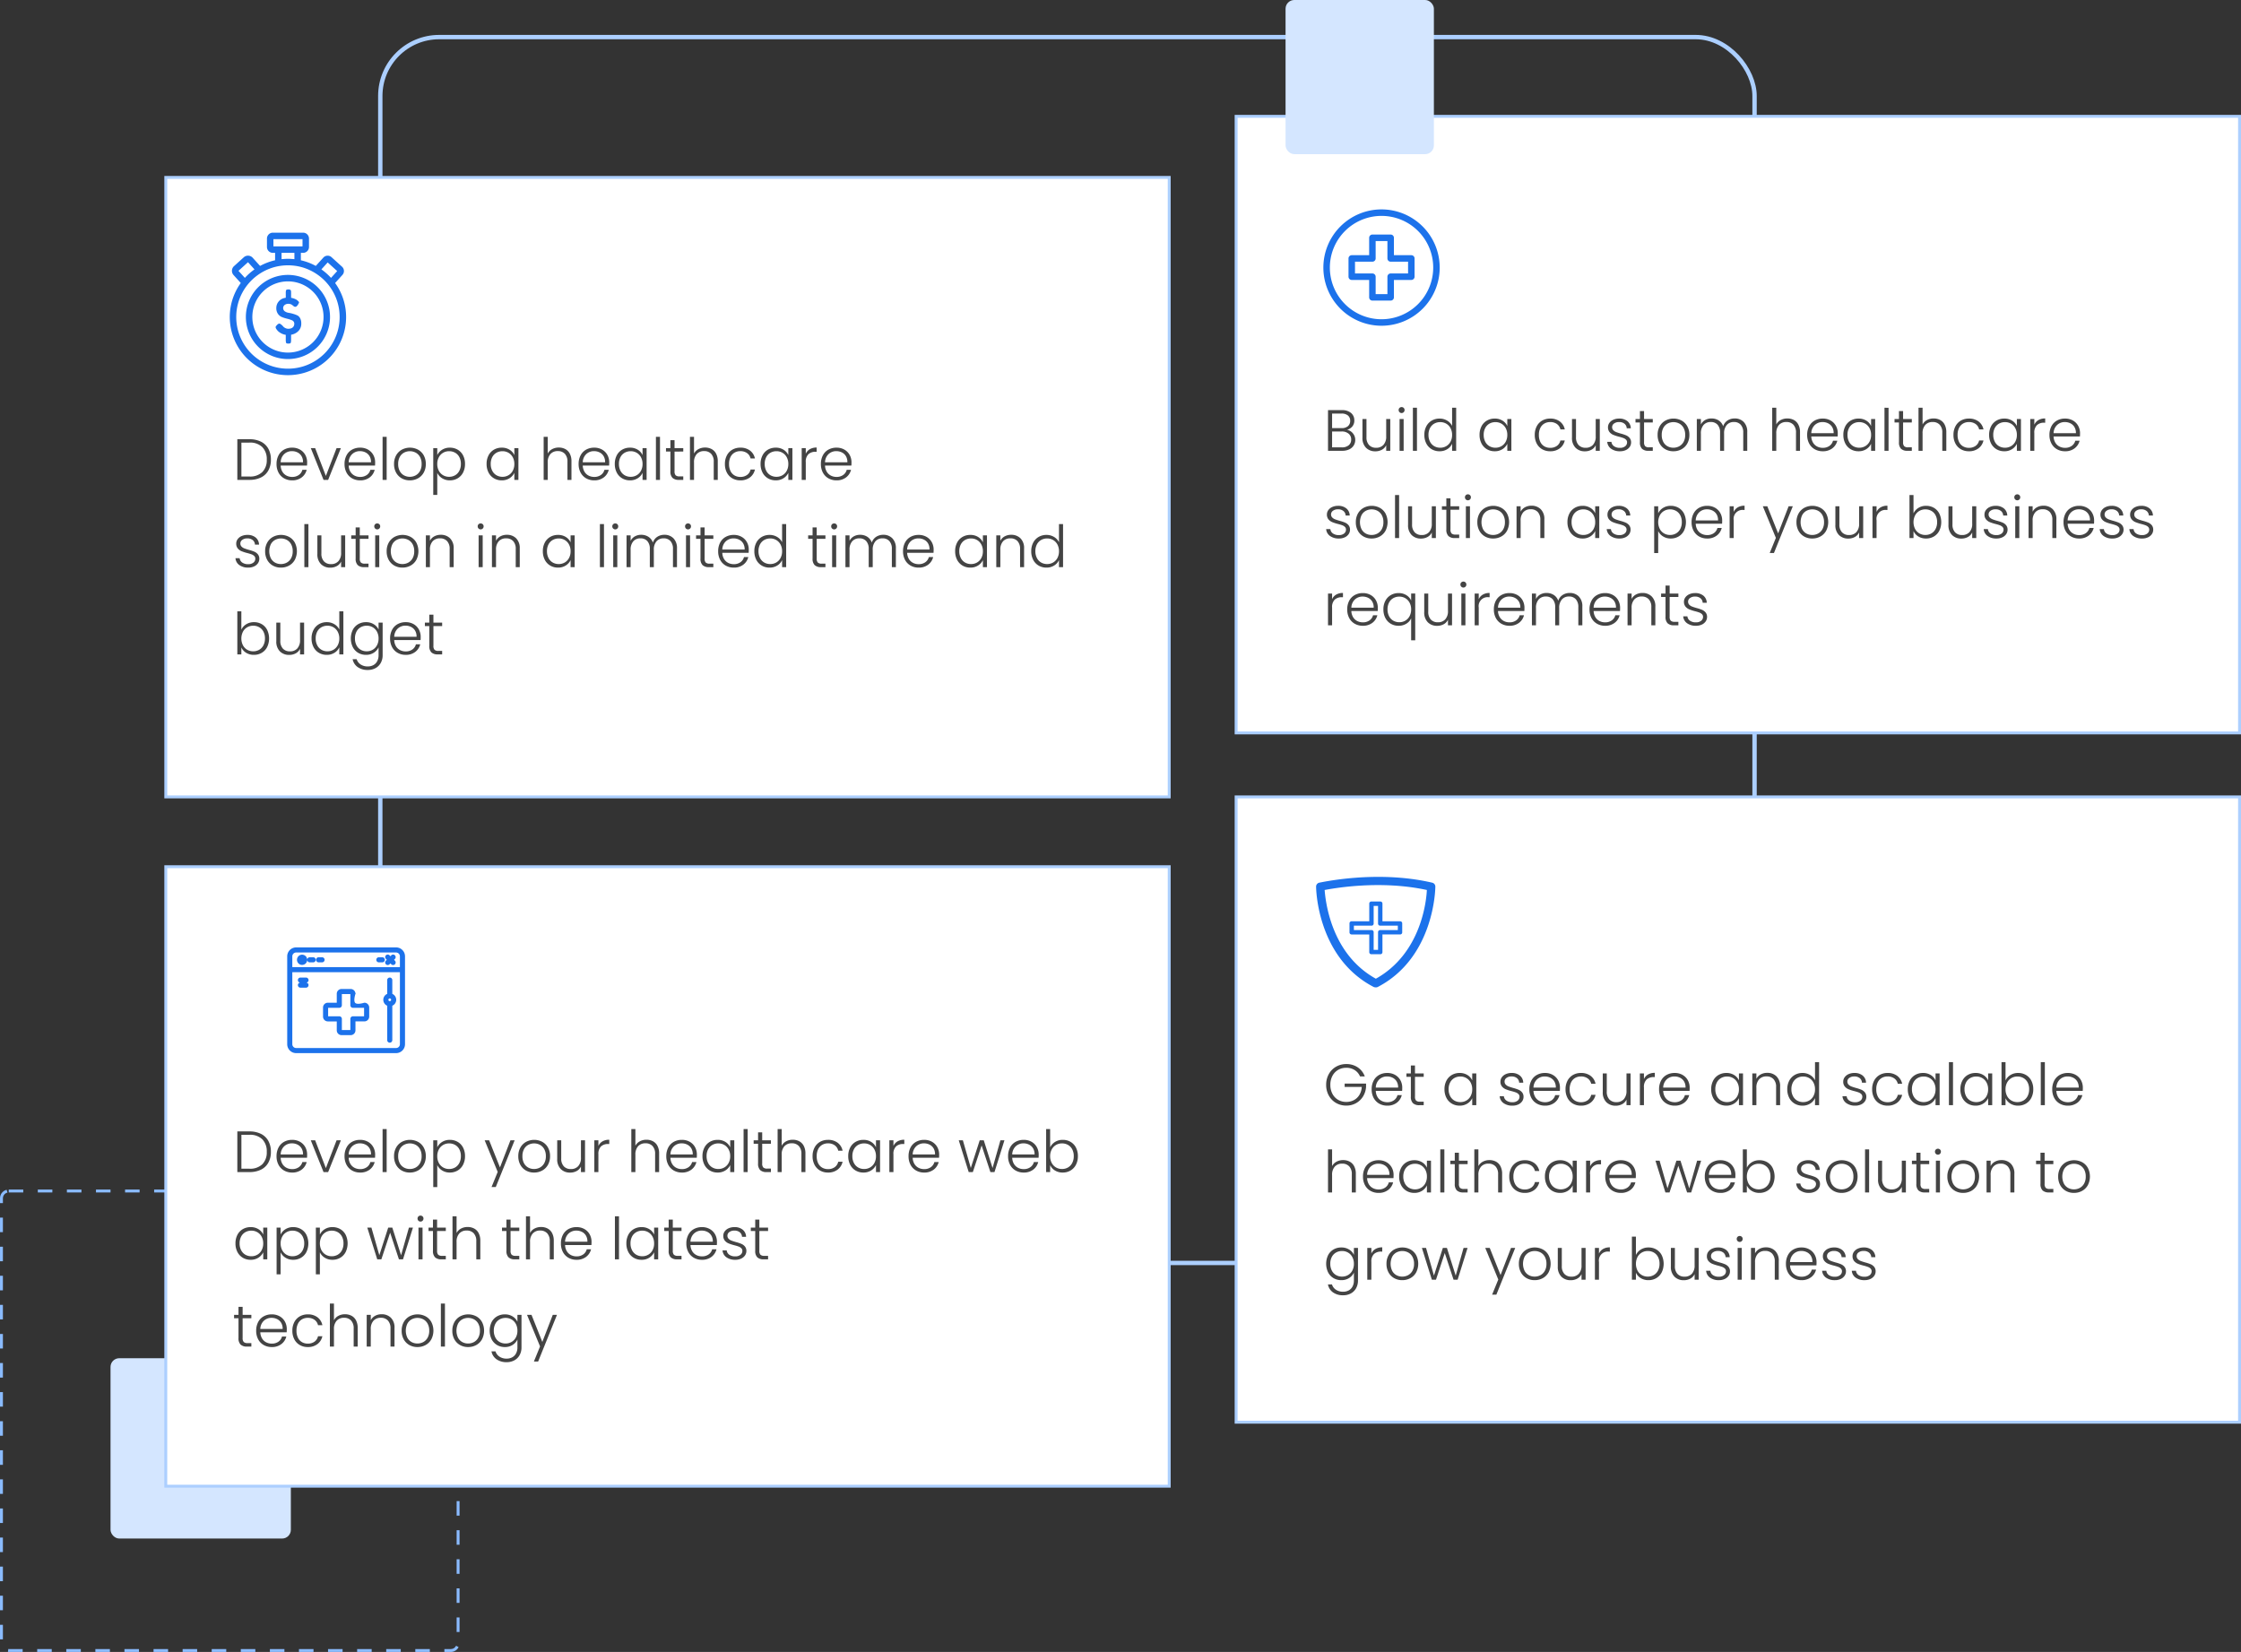
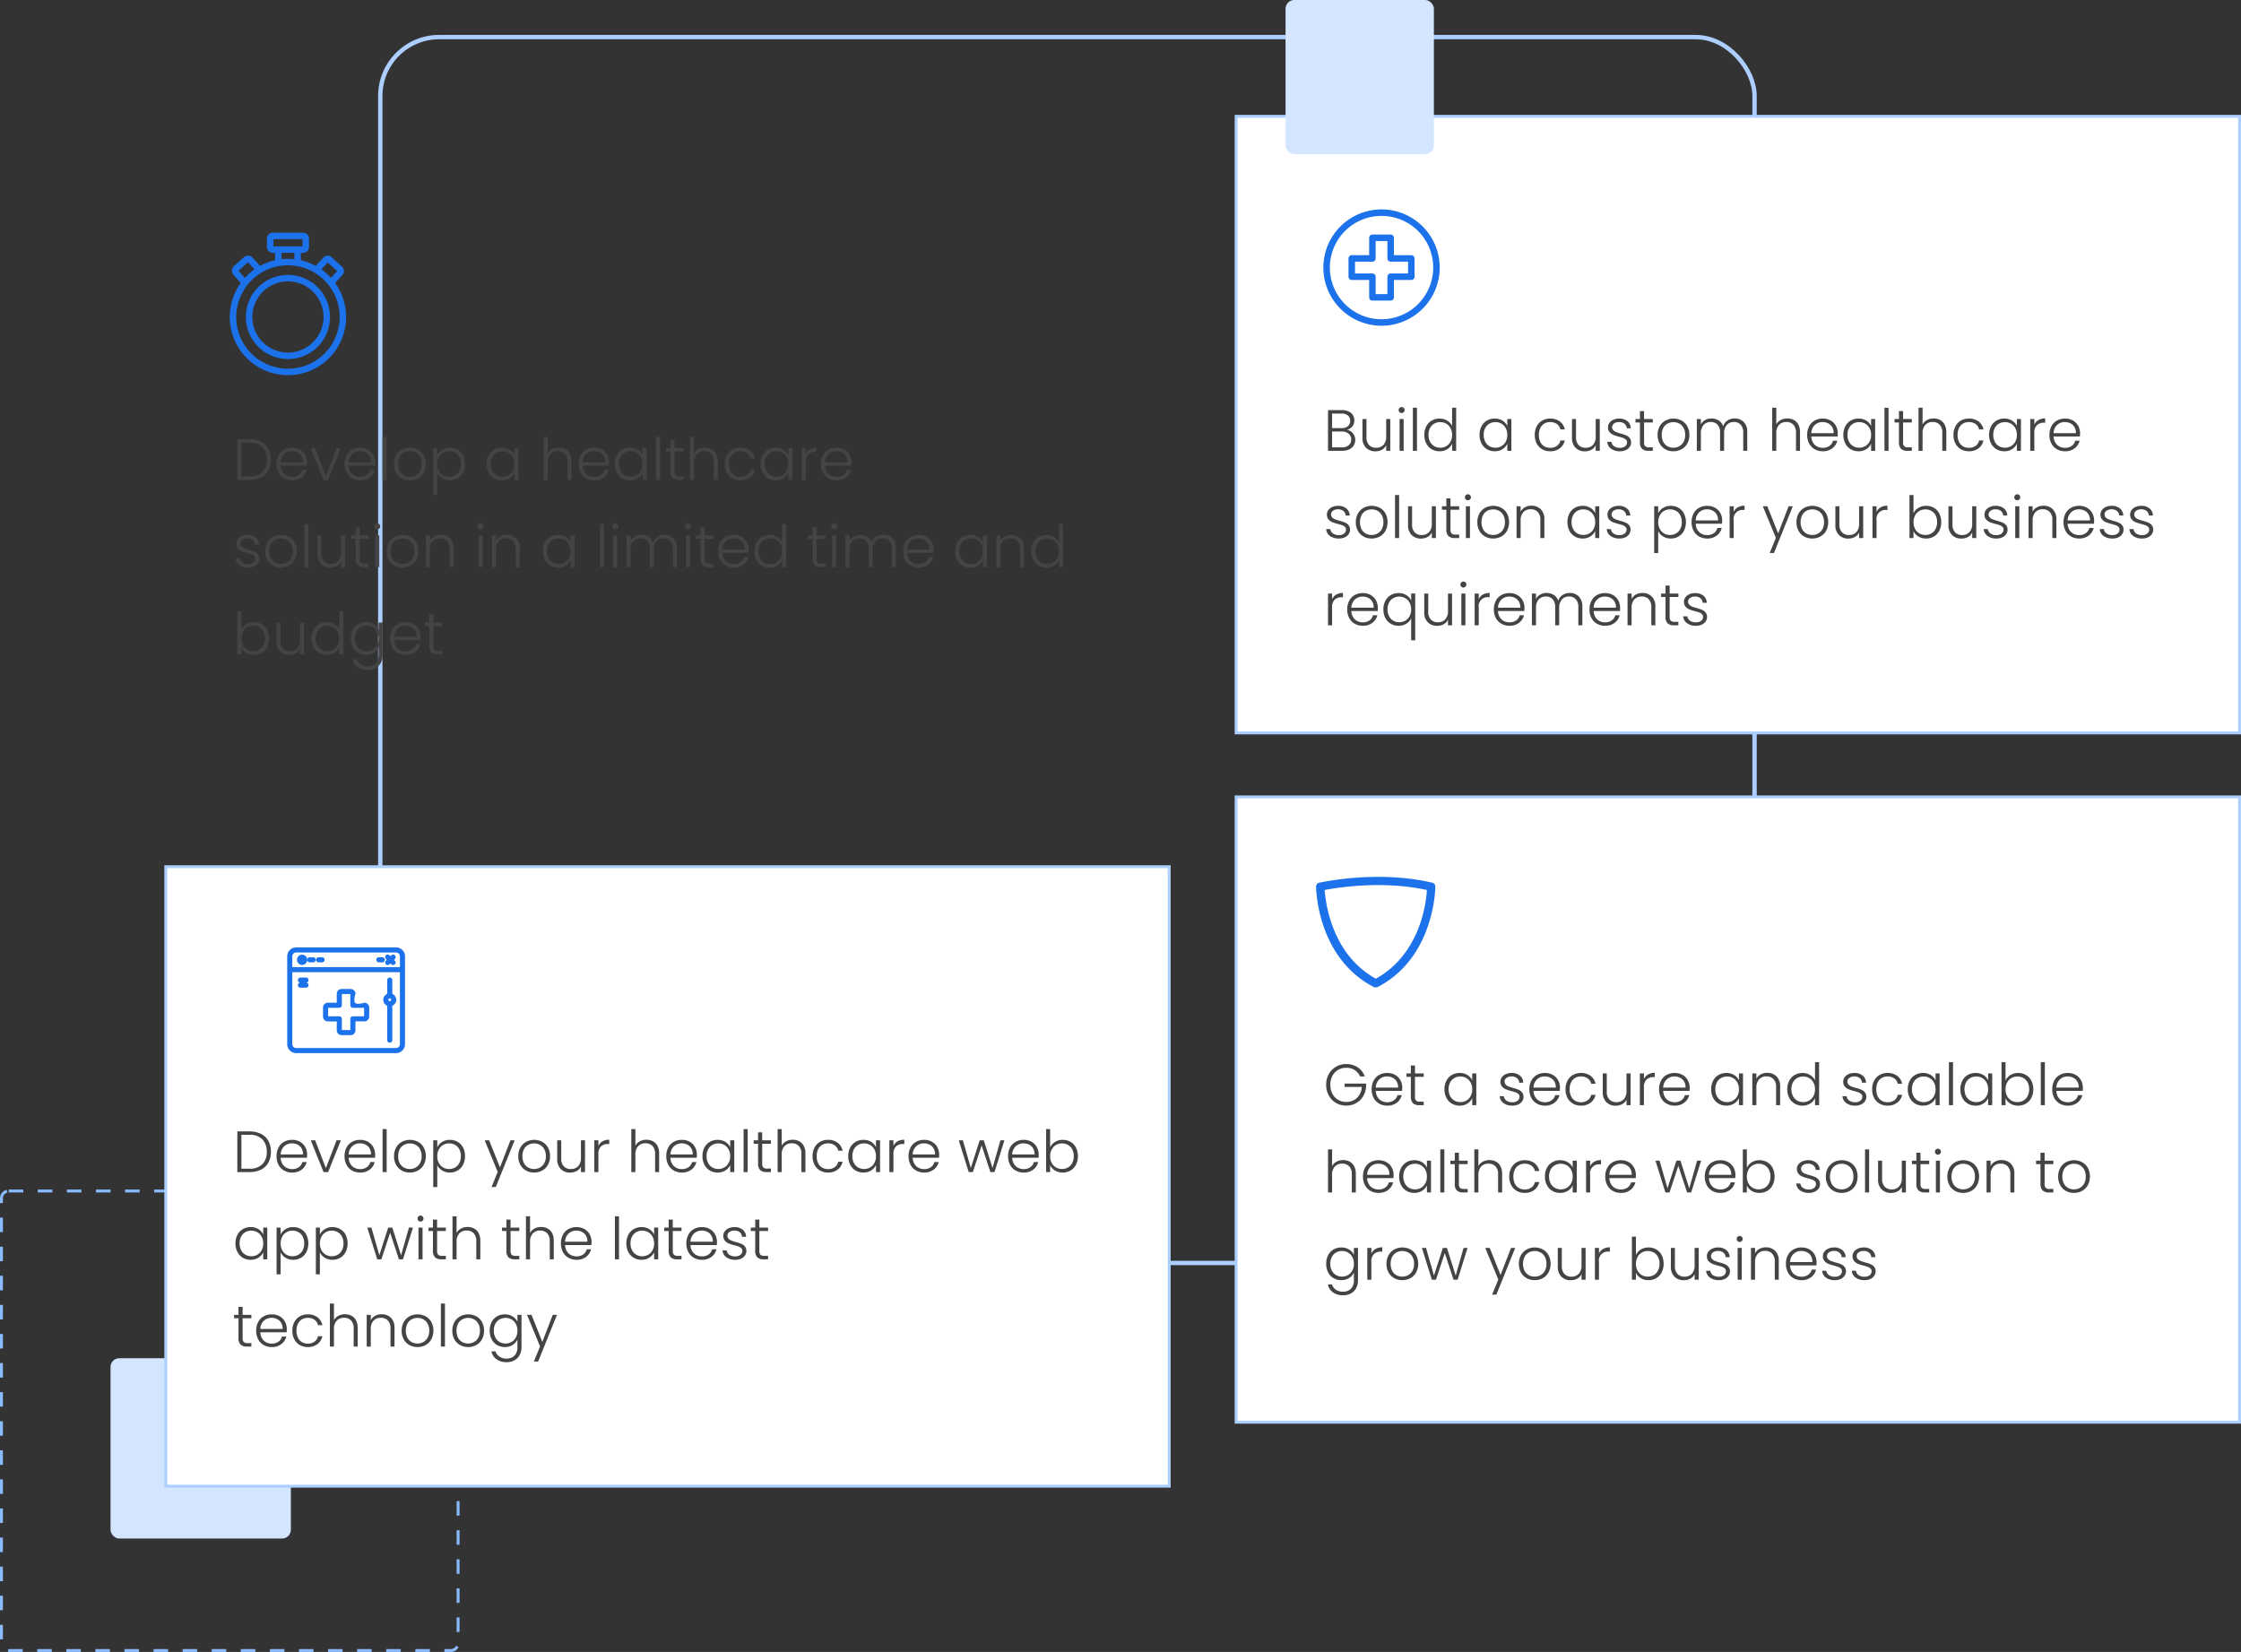
<svg xmlns="http://www.w3.org/2000/svg" width="770.5" height="568" viewBox="0 0 770.5 568">
  <rect x="0" y="0" width="770.5" height="568" fill="#333333" stroke="none" />
  <g transform="translate(-909 -156)">
    <g transform="translate(1039 168)" fill="none" stroke="#accfff" stroke-width="1.5">
      <rect width="474" height="423" rx="21" stroke="none" />
      <rect x="0.75" y="0.75" width="472.5" height="421.5" rx="20.25" fill="none" />
    </g>
    <rect width="62" height="62" rx="3" transform="translate(947 623)" fill="#d4e6ff" />
    <g transform="translate(909 565)" fill="none" stroke="#8abbff" stroke-width="1" stroke-dasharray="5">
      <rect width="158" height="159" rx="3" stroke="none" />
      <rect x="0.5" y="0.5" width="157" height="158" rx="2.5" fill="none" />
    </g>
-     <rect width="345" height="213" transform="translate(966 217)" fill="#fff" stroke="#accfff" stroke-width="1" />
    <rect width="345" height="212" transform="translate(1334 196)" fill="#fff" stroke="#accfff" stroke-width="1" />
    <rect width="345" height="215" transform="translate(1334 429.999)" fill="#fff" stroke="#accfff" stroke-width="1" />
    <rect width="345" height="213" transform="translate(966 454)" fill="#fff" stroke="#accfff" stroke-width="1" />
    <rect width="51" height="53" rx="3" transform="translate(1351 156)" fill="#d4e6ff" />
    <path d="M12.6,11.1a4.782,4.782,0,0,0-1.83-2.17,5.23,5.23,0,0,0-2.89-.79,5.473,5.473,0,0,0-2.8.72,5.143,5.143,0,0,0-1.96,2.05A6.391,6.391,0,0,0,2.4,14a6.45,6.45,0,0,0,.72,3.1,5.127,5.127,0,0,0,1.96,2.06,5.473,5.473,0,0,0,2.8.72,5.458,5.458,0,0,0,2.63-.63,4.871,4.871,0,0,0,1.88-1.8,5.908,5.908,0,0,0,.81-2.73H7.32V13.58h7.36V14.6a7.08,7.08,0,0,1-1,3.33,6.57,6.57,0,0,1-2.41,2.35,6.728,6.728,0,0,1-3.39.86,6.925,6.925,0,0,1-3.52-.91,6.561,6.561,0,0,1-2.49-2.54A7.439,7.439,0,0,1,.96,14a7.439,7.439,0,0,1,.91-3.69A6.561,6.561,0,0,1,4.36,7.77a6.925,6.925,0,0,1,3.52-.91A6.9,6.9,0,0,1,11.8,7.98a6.349,6.349,0,0,1,2.44,3.12Zm14.52,3.88q0,.72-.04,1.1H18.02a4.4,4.4,0,0,0,.6,2.12,3.533,3.533,0,0,0,1.42,1.33,4.155,4.155,0,0,0,1.92.45,3.856,3.856,0,0,0,2.29-.66,3.1,3.1,0,0,0,1.23-1.78h1.48a4.624,4.624,0,0,1-1.71,2.61,5.229,5.229,0,0,1-3.29,1.01,5.507,5.507,0,0,1-2.76-.69,4.872,4.872,0,0,1-1.91-1.96,6.127,6.127,0,0,1-.69-2.97,6.26,6.26,0,0,1,.68-2.98,4.727,4.727,0,0,1,1.9-1.96,5.613,5.613,0,0,1,2.78-.68,5.335,5.335,0,0,1,2.73.68,4.7,4.7,0,0,1,1.8,1.83A5.219,5.219,0,0,1,27.12,14.98Zm-1.42-.04a3.88,3.88,0,0,0-.49-2.08,3.307,3.307,0,0,0-1.39-1.3,4.233,4.233,0,0,0-1.92-.44,3.814,3.814,0,0,0-2.66,1,3.994,3.994,0,0,0-1.22,2.82Zm5.8-3.68v6.78a1.942,1.942,0,0,0,.38,1.38,1.871,1.871,0,0,0,1.34.38H34.5V21H33a3.076,3.076,0,0,1-2.2-.69,3.04,3.04,0,0,1-.72-2.27V11.26H28.56V10.08h1.52V7.34H31.5v2.74h3v1.18Zm10.14,4.26a6.231,6.231,0,0,1,.67-2.95,4.8,4.8,0,0,1,1.86-1.96,5.264,5.264,0,0,1,2.69-.69,4.9,4.9,0,0,1,2.69.72,4.19,4.19,0,0,1,1.63,1.84v-2.4h1.4V21h-1.4V18.58a4.385,4.385,0,0,1-1.65,1.85,4.849,4.849,0,0,1-2.69.73,5.167,5.167,0,0,1-2.67-.7,4.851,4.851,0,0,1-1.86-1.98A6.292,6.292,0,0,1,41.64,15.52Zm9.54.02a4.808,4.808,0,0,0-.54-2.32,3.853,3.853,0,0,0-1.47-1.54,4.009,4.009,0,0,0-2.05-.54,4.153,4.153,0,0,0-2.08.52,3.686,3.686,0,0,0-1.45,1.51,4.912,4.912,0,0,0-.53,2.35,4.986,4.986,0,0,0,.53,2.35,3.725,3.725,0,0,0,1.45,1.54,4.091,4.091,0,0,0,2.08.53,4.009,4.009,0,0,0,2.05-.54,3.853,3.853,0,0,0,1.47-1.54A4.808,4.808,0,0,0,51.18,15.54Zm13.84,5.62a5.073,5.073,0,0,1-3.07-.87,3.17,3.17,0,0,1-1.33-2.37h1.44a2.066,2.066,0,0,0,.87,1.49,3.4,3.4,0,0,0,2.07.57,2.719,2.719,0,0,0,1.79-.54,1.675,1.675,0,0,0,.65-1.34,1.246,1.246,0,0,0-.36-.92,2.554,2.554,0,0,0-.91-.57,14.207,14.207,0,0,0-1.49-.45,15.151,15.151,0,0,1-1.98-.64,3.373,3.373,0,0,1-1.29-.95,2.54,2.54,0,0,1-.53-1.69,2.514,2.514,0,0,1,.48-1.48,3.276,3.276,0,0,1,1.36-1.08,4.783,4.783,0,0,1,2-.4,4.323,4.323,0,0,1,2.84.89,3.232,3.232,0,0,1,1.16,2.45h-1.4a2.126,2.126,0,0,0-.75-1.55,2.814,2.814,0,0,0-1.89-.59,2.773,2.773,0,0,0-1.72.5,1.5,1.5,0,0,0-.66,1.24,1.462,1.462,0,0,0,.39,1.05,2.679,2.679,0,0,0,.97.64q.58.23,1.56.51a14.732,14.732,0,0,1,1.88.62,3.261,3.261,0,0,1,1.2.88,2.355,2.355,0,0,1,.52,1.54,2.683,2.683,0,0,1-.48,1.57A3.265,3.265,0,0,1,67,20.76,4.647,4.647,0,0,1,65.02,21.16Zm16.32-6.18q0,.72-.04,1.1H72.24a4.4,4.4,0,0,0,.6,2.12,3.532,3.532,0,0,0,1.42,1.33,4.155,4.155,0,0,0,1.92.45,3.856,3.856,0,0,0,2.29-.66,3.1,3.1,0,0,0,1.23-1.78h1.48a4.624,4.624,0,0,1-1.71,2.61,5.229,5.229,0,0,1-3.29,1.01,5.507,5.507,0,0,1-2.76-.69,4.872,4.872,0,0,1-1.91-1.96,6.127,6.127,0,0,1-.69-2.97,6.26,6.26,0,0,1,.68-2.98,4.727,4.727,0,0,1,1.9-1.96,5.613,5.613,0,0,1,2.78-.68,5.335,5.335,0,0,1,2.73.68,4.7,4.7,0,0,1,1.8,1.83A5.219,5.219,0,0,1,81.34,14.98Zm-1.42-.04a3.88,3.88,0,0,0-.49-2.08,3.307,3.307,0,0,0-1.39-1.3,4.233,4.233,0,0,0-1.92-.44,3.814,3.814,0,0,0-2.66,1,3.994,3.994,0,0,0-1.22,2.82Zm3.34.6a6.2,6.2,0,0,1,.68-2.97,4.844,4.844,0,0,1,1.88-1.96,5.4,5.4,0,0,1,2.74-.69,5.332,5.332,0,0,1,3.33,1,4.527,4.527,0,0,1,1.69,2.72h-1.5a3.07,3.07,0,0,0-1.21-1.85,3.849,3.849,0,0,0-2.31-.67,3.937,3.937,0,0,0-1.98.5,3.506,3.506,0,0,0-1.39,1.49,5.262,5.262,0,0,0-.51,2.43,5.324,5.324,0,0,0,.51,2.44,3.5,3.5,0,0,0,1.39,1.5,3.937,3.937,0,0,0,1.98.5,3.849,3.849,0,0,0,2.31-.67,3.079,3.079,0,0,0,1.21-1.87h1.5a4.58,4.58,0,0,1-1.7,2.7,5.269,5.269,0,0,1-3.32,1.02,5.4,5.4,0,0,1-2.74-.69,4.844,4.844,0,0,1-1.88-1.96A6.2,6.2,0,0,1,83.26,15.54Zm22.36-5.46V21h-1.4V19.08a3.356,3.356,0,0,1-1.48,1.56,4.638,4.638,0,0,1-2.24.54,4.389,4.389,0,0,1-3.2-1.21,4.685,4.685,0,0,1-1.24-3.51V10.08h1.38V16.3a3.809,3.809,0,0,0,.89,2.72,3.186,3.186,0,0,0,2.43.94,3.294,3.294,0,0,0,2.52-1,4.143,4.143,0,0,0,.94-2.94V10.08Zm4.6,1.94a3.421,3.421,0,0,1,1.41-1.58,4.517,4.517,0,0,1,2.33-.56v1.46h-.38a3.531,3.531,0,0,0-2.44.82,3.518,3.518,0,0,0-.92,2.74V21h-1.4V10.08h1.4Zm15.72,2.96q0,.72-.04,1.1h-9.06a4.4,4.4,0,0,0,.6,2.12,3.532,3.532,0,0,0,1.42,1.33,4.155,4.155,0,0,0,1.92.45,3.856,3.856,0,0,0,2.29-.66,3.1,3.1,0,0,0,1.23-1.78h1.48a4.624,4.624,0,0,1-1.71,2.61,5.229,5.229,0,0,1-3.29,1.01,5.507,5.507,0,0,1-2.76-.69,4.872,4.872,0,0,1-1.91-1.96,6.127,6.127,0,0,1-.69-2.97,6.26,6.26,0,0,1,.68-2.98A4.727,4.727,0,0,1,118,10.6a5.613,5.613,0,0,1,2.78-.68,5.335,5.335,0,0,1,2.73.68,4.7,4.7,0,0,1,1.8,1.83A5.219,5.219,0,0,1,125.94,14.98Zm-1.42-.04a3.88,3.88,0,0,0-.49-2.08,3.307,3.307,0,0,0-1.39-1.3,4.233,4.233,0,0,0-1.92-.44,3.814,3.814,0,0,0-2.66,1,3.994,3.994,0,0,0-1.22,2.82Zm8.82.58a6.231,6.231,0,0,1,.67-2.95,4.8,4.8,0,0,1,1.86-1.96,5.264,5.264,0,0,1,2.69-.69,4.9,4.9,0,0,1,2.69.72,4.19,4.19,0,0,1,1.63,1.84v-2.4h1.4V21h-1.4V18.58a4.385,4.385,0,0,1-1.65,1.85,4.849,4.849,0,0,1-2.69.73,5.167,5.167,0,0,1-2.67-.7,4.851,4.851,0,0,1-1.86-1.98A6.291,6.291,0,0,1,133.34,15.52Zm9.54.02a4.808,4.808,0,0,0-.54-2.32,3.853,3.853,0,0,0-1.47-1.54,4.009,4.009,0,0,0-2.05-.54,4.153,4.153,0,0,0-2.08.52,3.686,3.686,0,0,0-1.45,1.51,4.912,4.912,0,0,0-.53,2.35,4.986,4.986,0,0,0,.53,2.35,3.725,3.725,0,0,0,1.45,1.54,4.091,4.091,0,0,0,2.08.53,4.009,4.009,0,0,0,2.05-.54,3.853,3.853,0,0,0,1.47-1.54A4.808,4.808,0,0,0,142.88,15.54Zm9.72-5.66a4.389,4.389,0,0,1,3.2,1.21,4.685,4.685,0,0,1,1.24,3.51V21h-1.38V14.76a3.809,3.809,0,0,0-.89-2.72,3.186,3.186,0,0,0-2.43-.94,3.294,3.294,0,0,0-2.52,1,4.143,4.143,0,0,0-.94,2.94V21h-1.4V10.08h1.4v1.86a3.573,3.573,0,0,1,1.5-1.53A4.591,4.591,0,0,1,152.6,9.88Zm6.9,5.64a6.156,6.156,0,0,1,.68-2.95,4.865,4.865,0,0,1,1.87-1.96,5.264,5.264,0,0,1,2.69-.69,4.934,4.934,0,0,1,2.6.7,4.282,4.282,0,0,1,1.7,1.82V6.2h1.4V21h-1.4V18.56a4.208,4.208,0,0,1-1.64,1.87,4.861,4.861,0,0,1-2.68.73,5.205,5.205,0,0,1-2.69-.7,4.851,4.851,0,0,1-1.86-1.98A6.291,6.291,0,0,1,159.5,15.52Zm9.54.02a4.808,4.808,0,0,0-.54-2.32,3.853,3.853,0,0,0-1.47-1.54,4.009,4.009,0,0,0-2.05-.54,4.153,4.153,0,0,0-2.08.52,3.686,3.686,0,0,0-1.45,1.51,4.912,4.912,0,0,0-.53,2.35,4.986,4.986,0,0,0,.53,2.35,3.725,3.725,0,0,0,1.45,1.54,4.091,4.091,0,0,0,2.08.53,4.009,4.009,0,0,0,2.05-.54,3.853,3.853,0,0,0,1.47-1.54A4.808,4.808,0,0,0,169.04,15.54Zm13.84,5.62a5.073,5.073,0,0,1-3.07-.87,3.17,3.17,0,0,1-1.33-2.37h1.44a2.066,2.066,0,0,0,.87,1.49,3.4,3.4,0,0,0,2.07.57,2.719,2.719,0,0,0,1.79-.54,1.675,1.675,0,0,0,.65-1.34,1.246,1.246,0,0,0-.36-.92,2.554,2.554,0,0,0-.91-.57,14.206,14.206,0,0,0-1.49-.45,15.151,15.151,0,0,1-1.98-.64,3.373,3.373,0,0,1-1.29-.95,2.54,2.54,0,0,1-.53-1.69,2.514,2.514,0,0,1,.48-1.48,3.276,3.276,0,0,1,1.36-1.08,4.783,4.783,0,0,1,2-.4,4.323,4.323,0,0,1,2.84.89,3.232,3.232,0,0,1,1.16,2.45h-1.4a2.126,2.126,0,0,0-.75-1.55,2.814,2.814,0,0,0-1.89-.59,2.773,2.773,0,0,0-1.72.5,1.5,1.5,0,0,0-.66,1.24,1.462,1.462,0,0,0,.39,1.05,2.679,2.679,0,0,0,.97.64q.58.23,1.56.51a14.732,14.732,0,0,1,1.88.62,3.261,3.261,0,0,1,1.2.88,2.355,2.355,0,0,1,.52,1.54,2.683,2.683,0,0,1-.48,1.57,3.265,3.265,0,0,1-1.34,1.09A4.647,4.647,0,0,1,182.88,21.16Zm5.8-5.62a6.2,6.2,0,0,1,.68-2.97,4.844,4.844,0,0,1,1.88-1.96,5.4,5.4,0,0,1,2.74-.69,5.332,5.332,0,0,1,3.33,1A4.527,4.527,0,0,1,199,13.64h-1.5a3.07,3.07,0,0,0-1.21-1.85,3.849,3.849,0,0,0-2.31-.67,3.937,3.937,0,0,0-1.98.5,3.506,3.506,0,0,0-1.39,1.49,5.262,5.262,0,0,0-.51,2.43,5.324,5.324,0,0,0,.51,2.44,3.5,3.5,0,0,0,1.39,1.5,3.937,3.937,0,0,0,1.98.5,3.849,3.849,0,0,0,2.31-.67,3.079,3.079,0,0,0,1.21-1.87H199a4.58,4.58,0,0,1-1.7,2.7,5.269,5.269,0,0,1-3.32,1.02,5.4,5.4,0,0,1-2.74-.69,4.844,4.844,0,0,1-1.88-1.96A6.2,6.2,0,0,1,188.68,15.54Zm12.26-.02a6.231,6.231,0,0,1,.67-2.95,4.8,4.8,0,0,1,1.86-1.96,5.264,5.264,0,0,1,2.69-.69,4.9,4.9,0,0,1,2.69.72,4.19,4.19,0,0,1,1.63,1.84v-2.4h1.4V21h-1.4V18.58a4.385,4.385,0,0,1-1.65,1.85,4.849,4.849,0,0,1-2.69.73,5.167,5.167,0,0,1-2.67-.7,4.851,4.851,0,0,1-1.86-1.98A6.291,6.291,0,0,1,200.94,15.52Zm9.54.02a4.808,4.808,0,0,0-.54-2.32,3.853,3.853,0,0,0-1.47-1.54,4.009,4.009,0,0,0-2.05-.54,4.153,4.153,0,0,0-2.08.52,3.686,3.686,0,0,0-1.45,1.51,4.912,4.912,0,0,0-.53,2.35,4.986,4.986,0,0,0,.53,2.35,3.725,3.725,0,0,0,1.45,1.54,4.091,4.091,0,0,0,2.08.53,4.009,4.009,0,0,0,2.05-.54,3.853,3.853,0,0,0,1.47-1.54A4.808,4.808,0,0,0,210.48,15.54Zm6-9.34V21h-1.4V6.2Zm2.54,9.32a6.231,6.231,0,0,1,.67-2.95,4.8,4.8,0,0,1,1.86-1.96,5.264,5.264,0,0,1,2.69-.69,4.9,4.9,0,0,1,2.69.72,4.19,4.19,0,0,1,1.63,1.84v-2.4h1.4V21h-1.4V18.58a4.385,4.385,0,0,1-1.65,1.85,4.849,4.849,0,0,1-2.69.73,5.167,5.167,0,0,1-2.67-.7,4.851,4.851,0,0,1-1.86-1.98A6.291,6.291,0,0,1,219.02,15.52Zm9.54.02a4.808,4.808,0,0,0-.54-2.32,3.853,3.853,0,0,0-1.47-1.54,4.009,4.009,0,0,0-2.05-.54,4.153,4.153,0,0,0-2.08.52,3.686,3.686,0,0,0-1.45,1.51,4.912,4.912,0,0,0-.53,2.35,4.986,4.986,0,0,0,.53,2.35,3.725,3.725,0,0,0,1.45,1.54,4.091,4.091,0,0,0,2.08.53,4.009,4.009,0,0,0,2.05-.54,3.853,3.853,0,0,0,1.47-1.54A4.808,4.808,0,0,0,228.56,15.54Zm5.98-3.04a4.431,4.431,0,0,1,1.67-1.86,4.862,4.862,0,0,1,2.67-.72,5.21,5.21,0,0,1,2.68.69,4.818,4.818,0,0,1,1.85,1.96,6.231,6.231,0,0,1,.67,2.95,6.291,6.291,0,0,1-.67,2.96,4.851,4.851,0,0,1-1.86,1.98,5.167,5.167,0,0,1-2.67.7,4.952,4.952,0,0,1-2.69-.71,4.235,4.235,0,0,1-1.65-1.85V21h-1.38V6.2h1.38Zm8.12,3.02a4.912,4.912,0,0,0-.53-2.35,3.686,3.686,0,0,0-1.45-1.51,4.153,4.153,0,0,0-2.08-.52,4.009,4.009,0,0,0-2.05.54,3.853,3.853,0,0,0-1.47,1.54,4.808,4.808,0,0,0-.54,2.32,4.808,4.808,0,0,0,.54,2.32,3.853,3.853,0,0,0,1.47,1.54,4.009,4.009,0,0,0,2.05.54,4.091,4.091,0,0,0,2.08-.53,3.725,3.725,0,0,0,1.45-1.54A4.986,4.986,0,0,0,242.66,15.52Zm5.4-9.32V21h-1.4V6.2Zm13.06,8.78q0,.72-.04,1.1h-9.06a4.395,4.395,0,0,0,.6,2.12,3.533,3.533,0,0,0,1.42,1.33,4.155,4.155,0,0,0,1.92.45,3.856,3.856,0,0,0,2.29-.66,3.1,3.1,0,0,0,1.23-1.78h1.48a4.624,4.624,0,0,1-1.71,2.61,5.229,5.229,0,0,1-3.29,1.01,5.507,5.507,0,0,1-2.76-.69,4.872,4.872,0,0,1-1.91-1.96,6.127,6.127,0,0,1-.69-2.97,6.26,6.26,0,0,1,.68-2.98,4.727,4.727,0,0,1,1.9-1.96,5.613,5.613,0,0,1,2.78-.68,5.335,5.335,0,0,1,2.73.68,4.7,4.7,0,0,1,1.8,1.83A5.219,5.219,0,0,1,261.12,14.98Zm-1.42-.04a3.88,3.88,0,0,0-.49-2.08,3.307,3.307,0,0,0-1.39-1.3,4.233,4.233,0,0,0-1.92-.44,3.814,3.814,0,0,0-2.66,1,3.994,3.994,0,0,0-1.22,2.82ZM6.8,39.88a4.722,4.722,0,0,1,2.23.52,3.706,3.706,0,0,1,1.56,1.59,5.491,5.491,0,0,1,.57,2.61V51H9.78V44.76a3.809,3.809,0,0,0-.89-2.72,3.186,3.186,0,0,0-2.43-.94,3.294,3.294,0,0,0-2.52,1A4.143,4.143,0,0,0,3,45.04V51H1.6V36.2H3v5.74a3.619,3.619,0,0,1,1.53-1.52A4.738,4.738,0,0,1,6.8,39.88Zm17.34,5.1q0,.72-.04,1.1H15.04a4.4,4.4,0,0,0,.6,2.12,3.533,3.533,0,0,0,1.42,1.33,4.155,4.155,0,0,0,1.92.45,3.856,3.856,0,0,0,2.29-.66,3.1,3.1,0,0,0,1.23-1.78h1.48a4.624,4.624,0,0,1-1.71,2.61,5.229,5.229,0,0,1-3.29,1.01,5.507,5.507,0,0,1-2.76-.69,4.872,4.872,0,0,1-1.91-1.96,6.127,6.127,0,0,1-.69-2.97,6.26,6.26,0,0,1,.68-2.98,4.727,4.727,0,0,1,1.9-1.96,5.613,5.613,0,0,1,2.78-.68,5.335,5.335,0,0,1,2.73.68,4.7,4.7,0,0,1,1.8,1.83A5.219,5.219,0,0,1,24.14,44.98Zm-1.42-.04a3.88,3.88,0,0,0-.49-2.08,3.307,3.307,0,0,0-1.39-1.3,4.233,4.233,0,0,0-1.92-.44,3.814,3.814,0,0,0-2.66,1,3.994,3.994,0,0,0-1.22,2.82Zm3.34.58a6.231,6.231,0,0,1,.67-2.95,4.8,4.8,0,0,1,1.86-1.96,5.264,5.264,0,0,1,2.69-.69,4.9,4.9,0,0,1,2.69.72,4.19,4.19,0,0,1,1.63,1.84v-2.4H37V51H35.6V48.58a4.385,4.385,0,0,1-1.65,1.85,4.849,4.849,0,0,1-2.69.73,5.167,5.167,0,0,1-2.67-.7,4.851,4.851,0,0,1-1.86-1.98A6.292,6.292,0,0,1,26.06,45.52Zm9.54.02a4.808,4.808,0,0,0-.54-2.32,3.853,3.853,0,0,0-1.47-1.54,4.009,4.009,0,0,0-2.05-.54,4.153,4.153,0,0,0-2.08.52,3.686,3.686,0,0,0-1.45,1.51,4.912,4.912,0,0,0-.53,2.35,4.986,4.986,0,0,0,.53,2.35,3.725,3.725,0,0,0,1.45,1.54,4.091,4.091,0,0,0,2.08.53,4.009,4.009,0,0,0,2.05-.54,3.853,3.853,0,0,0,1.47-1.54A4.808,4.808,0,0,0,35.6,45.54Zm6-9.34V51H40.2V36.2Zm5,5.06v6.78a1.942,1.942,0,0,0,.38,1.38,1.871,1.871,0,0,0,1.34.38H49.6V51H48.1a3.076,3.076,0,0,1-2.2-.69,3.04,3.04,0,0,1-.72-2.27V41.26H43.66V40.08h1.52V37.34H46.6v2.74h3v1.18Zm10.5-1.38a4.722,4.722,0,0,1,2.23.52,3.706,3.706,0,0,1,1.56,1.59,5.491,5.491,0,0,1,.57,2.61V51H60.08V44.76a3.809,3.809,0,0,0-.89-2.72,3.186,3.186,0,0,0-2.43-.94,3.294,3.294,0,0,0-2.52,1,4.143,4.143,0,0,0-.94,2.94V51H51.9V36.2h1.4v5.74a3.619,3.619,0,0,1,1.53-1.52A4.738,4.738,0,0,1,57.1,39.88Zm6.82,5.66a6.2,6.2,0,0,1,.68-2.97,4.844,4.844,0,0,1,1.88-1.96,5.4,5.4,0,0,1,2.74-.69,5.332,5.332,0,0,1,3.33,1,4.527,4.527,0,0,1,1.69,2.72h-1.5a3.07,3.07,0,0,0-1.21-1.85,3.849,3.849,0,0,0-2.31-.67,3.937,3.937,0,0,0-1.98.5,3.506,3.506,0,0,0-1.39,1.49,5.262,5.262,0,0,0-.51,2.43,5.324,5.324,0,0,0,.51,2.44,3.5,3.5,0,0,0,1.39,1.5,3.937,3.937,0,0,0,1.98.5,3.849,3.849,0,0,0,2.31-.67,3.079,3.079,0,0,0,1.21-1.87h1.5a4.58,4.58,0,0,1-1.7,2.7,5.269,5.269,0,0,1-3.32,1.02,5.4,5.4,0,0,1-2.74-.69,4.844,4.844,0,0,1-1.88-1.96A6.2,6.2,0,0,1,63.92,45.54Zm12.26-.02a6.232,6.232,0,0,1,.67-2.95,4.8,4.8,0,0,1,1.86-1.96,5.264,5.264,0,0,1,2.69-.69,4.9,4.9,0,0,1,2.69.72,4.19,4.19,0,0,1,1.63,1.84v-2.4h1.4V51h-1.4V48.58a4.385,4.385,0,0,1-1.65,1.85,4.849,4.849,0,0,1-2.69.73,5.167,5.167,0,0,1-2.67-.7,4.851,4.851,0,0,1-1.86-1.98A6.292,6.292,0,0,1,76.18,45.52Zm9.54.02a4.808,4.808,0,0,0-.54-2.32,3.853,3.853,0,0,0-1.47-1.54,4.009,4.009,0,0,0-2.05-.54,4.153,4.153,0,0,0-2.08.52,3.686,3.686,0,0,0-1.45,1.51,4.912,4.912,0,0,0-.53,2.35,4.986,4.986,0,0,0,.53,2.35,3.725,3.725,0,0,0,1.45,1.54,4.091,4.091,0,0,0,2.08.53,4.009,4.009,0,0,0,2.05-.54,3.853,3.853,0,0,0,1.47-1.54A4.808,4.808,0,0,0,85.72,45.54Zm6-3.52a3.421,3.421,0,0,1,1.41-1.58,4.517,4.517,0,0,1,2.33-.56v1.46h-.38a3.07,3.07,0,0,0-3.36,3.56V51h-1.4V40.08h1.4Zm15.72,2.96q0,.72-.04,1.1H98.34a4.4,4.4,0,0,0,.6,2.12,3.532,3.532,0,0,0,1.42,1.33,4.155,4.155,0,0,0,1.92.45,3.856,3.856,0,0,0,2.29-.66,3.1,3.1,0,0,0,1.23-1.78h1.48a4.624,4.624,0,0,1-1.71,2.61,5.229,5.229,0,0,1-3.29,1.01,5.507,5.507,0,0,1-2.76-.69,4.872,4.872,0,0,1-1.91-1.96,6.127,6.127,0,0,1-.69-2.97,6.26,6.26,0,0,1,.68-2.98,4.727,4.727,0,0,1,1.9-1.96,5.613,5.613,0,0,1,2.78-.68,5.335,5.335,0,0,1,2.73.68,4.7,4.7,0,0,1,1.8,1.83A5.219,5.219,0,0,1,107.44,44.98Zm-1.42-.04a3.88,3.88,0,0,0-.49-2.08,3.307,3.307,0,0,0-1.39-1.3,4.233,4.233,0,0,0-1.92-.44,3.814,3.814,0,0,0-2.66,1,3.994,3.994,0,0,0-1.22,2.82Zm23.86-4.86L126.46,51h-1.4l-3.02-9.16L119.02,51H117.6l-3.42-10.92h1.42l2.72,9.5,3.06-9.5h1.4l3.02,9.52,2.7-9.52Zm11.78,4.9q0,.72-.04,1.1h-9.06a4.395,4.395,0,0,0,.6,2.12,3.533,3.533,0,0,0,1.42,1.33,4.155,4.155,0,0,0,1.92.45,3.856,3.856,0,0,0,2.29-.66,3.1,3.1,0,0,0,1.23-1.78h1.48a4.624,4.624,0,0,1-1.71,2.61,5.229,5.229,0,0,1-3.29,1.01,5.508,5.508,0,0,1-2.76-.69,4.872,4.872,0,0,1-1.91-1.96,6.127,6.127,0,0,1-.69-2.97,6.26,6.26,0,0,1,.68-2.98,4.727,4.727,0,0,1,1.9-1.96,5.613,5.613,0,0,1,2.78-.68,5.335,5.335,0,0,1,2.73.68,4.7,4.7,0,0,1,1.8,1.83A5.219,5.219,0,0,1,141.66,44.98Zm-1.42-.04a3.88,3.88,0,0,0-.49-2.08,3.307,3.307,0,0,0-1.39-1.3,4.233,4.233,0,0,0-1.92-.44,3.814,3.814,0,0,0-2.66,1,3.994,3.994,0,0,0-1.22,2.82Zm5.36-2.44a4.431,4.431,0,0,1,1.67-1.86,4.862,4.862,0,0,1,2.67-.72,5.21,5.21,0,0,1,2.68.69,4.818,4.818,0,0,1,1.85,1.96,6.851,6.851,0,0,1,0,5.91,4.851,4.851,0,0,1-1.86,1.98,5.167,5.167,0,0,1-2.67.7,4.952,4.952,0,0,1-2.69-.71,4.235,4.235,0,0,1-1.65-1.85V51h-1.38V36.2h1.38Zm8.12,3.02a4.912,4.912,0,0,0-.53-2.35,3.686,3.686,0,0,0-1.45-1.51,4.153,4.153,0,0,0-2.08-.52,4.009,4.009,0,0,0-2.05.54,3.853,3.853,0,0,0-1.47,1.54,5.254,5.254,0,0,0,0,4.64,3.853,3.853,0,0,0,1.47,1.54,4.009,4.009,0,0,0,2.05.54,4.091,4.091,0,0,0,2.08-.53,3.725,3.725,0,0,0,1.45-1.54A4.987,4.987,0,0,0,153.72,45.52Zm13.24,5.64a5.073,5.073,0,0,1-3.07-.87,3.17,3.17,0,0,1-1.33-2.37H164a2.066,2.066,0,0,0,.87,1.49,3.4,3.4,0,0,0,2.07.57,2.719,2.719,0,0,0,1.79-.54,1.675,1.675,0,0,0,.65-1.34,1.246,1.246,0,0,0-.36-.92,2.554,2.554,0,0,0-.91-.57,14.207,14.207,0,0,0-1.49-.45,15.151,15.151,0,0,1-1.98-.64,3.373,3.373,0,0,1-1.29-.95,2.54,2.54,0,0,1-.53-1.69,2.514,2.514,0,0,1,.48-1.48,3.275,3.275,0,0,1,1.36-1.08,4.783,4.783,0,0,1,2-.4,4.323,4.323,0,0,1,2.84.89,3.232,3.232,0,0,1,1.16,2.45h-1.4a2.126,2.126,0,0,0-.75-1.55,2.814,2.814,0,0,0-1.89-.59,2.773,2.773,0,0,0-1.72.5,1.5,1.5,0,0,0-.66,1.24,1.462,1.462,0,0,0,.39,1.05,2.679,2.679,0,0,0,.97.64q.58.23,1.56.51a14.732,14.732,0,0,1,1.88.62,3.261,3.261,0,0,1,1.2.88,2.355,2.355,0,0,1,.52,1.54,2.683,2.683,0,0,1-.48,1.57,3.265,3.265,0,0,1-1.34,1.09A4.647,4.647,0,0,1,166.96,51.16Zm11.22,0a5.563,5.563,0,0,1-2.77-.69,4.987,4.987,0,0,1-1.94-1.96,5.987,5.987,0,0,1-.71-2.97,5.92,5.92,0,0,1,.72-2.97,5.036,5.036,0,0,1,1.96-1.96,5.965,5.965,0,0,1,5.57,0,4.95,4.95,0,0,1,1.96,1.96,6.505,6.505,0,0,1-.01,5.93,4.981,4.981,0,0,1-1.98,1.97A5.733,5.733,0,0,1,178.18,51.16Zm0-1.22a4.189,4.189,0,0,0,2-.49,3.74,3.74,0,0,0,1.49-1.48,4.8,4.8,0,0,0,.57-2.43,4.87,4.87,0,0,0-.56-2.43,3.676,3.676,0,0,0-1.48-1.48,4.327,4.327,0,0,0-4,0,3.614,3.614,0,0,0-1.47,1.48,5.643,5.643,0,0,0,0,4.86,3.631,3.631,0,0,0,1.46,1.48A4.131,4.131,0,0,0,178.18,49.94Zm9.46-13.74V51h-1.4V36.2Zm12.64,3.88V51h-1.4V49.08a3.356,3.356,0,0,1-1.48,1.56,4.638,4.638,0,0,1-2.24.54,4.389,4.389,0,0,1-3.2-1.21,4.685,4.685,0,0,1-1.24-3.51V40.08h1.38V46.3a3.809,3.809,0,0,0,.89,2.72,3.186,3.186,0,0,0,2.43.94,3.294,3.294,0,0,0,2.52-1,4.143,4.143,0,0,0,.94-2.94V40.08Zm5.02,1.18v6.78a1.941,1.941,0,0,0,.38,1.38,1.871,1.871,0,0,0,1.34.38h1.28V51h-1.5a3.076,3.076,0,0,1-2.2-.69,3.04,3.04,0,0,1-.72-2.27V41.26h-1.52V40.08h1.52V37.34h1.42v2.74h3v1.18Zm6-3.24a.982.982,0,0,1-.72-.3,1,1,0,0,1-.3-.74.973.973,0,0,1,.3-.73,1.039,1.039,0,0,1,1.44,0,.973.973,0,0,1,.3.73,1,1,0,0,1-.3.74A.982.982,0,0,1,211.3,38.02Zm.7,2.06V51h-1.4V40.08Zm7.96,11.08a5.563,5.563,0,0,1-2.77-.69,4.987,4.987,0,0,1-1.94-1.96,5.987,5.987,0,0,1-.71-2.97,5.92,5.92,0,0,1,.72-2.97,5.036,5.036,0,0,1,1.96-1.96,5.965,5.965,0,0,1,5.57,0,4.95,4.95,0,0,1,1.96,1.96,6.505,6.505,0,0,1-.01,5.93,4.981,4.981,0,0,1-1.98,1.97A5.733,5.733,0,0,1,219.96,51.16Zm0-1.22a4.189,4.189,0,0,0,2-.49,3.74,3.74,0,0,0,1.49-1.48,4.8,4.8,0,0,0,.57-2.43,4.87,4.87,0,0,0-.56-2.43,3.676,3.676,0,0,0-1.48-1.48,4.327,4.327,0,0,0-4,0,3.614,3.614,0,0,0-1.47,1.48,5.643,5.643,0,0,0,0,4.86,3.631,3.631,0,0,0,1.46,1.48A4.131,4.131,0,0,0,219.96,49.94Zm13.18-10.06a4.389,4.389,0,0,1,3.2,1.21,4.685,4.685,0,0,1,1.24,3.51V51H236.2V44.76a3.809,3.809,0,0,0-.89-2.72,3.186,3.186,0,0,0-2.43-.94,3.294,3.294,0,0,0-2.52,1,4.143,4.143,0,0,0-.94,2.94V51h-1.4V40.08h1.4v1.86a3.573,3.573,0,0,1,1.5-1.53A4.591,4.591,0,0,1,233.14,39.88Zm14.84,1.38v6.78a1.941,1.941,0,0,0,.38,1.38,1.871,1.871,0,0,0,1.34.38h1.28V51h-1.5a3.076,3.076,0,0,1-2.2-.69,3.04,3.04,0,0,1-.72-2.27V41.26h-1.52V40.08h1.52V37.34h1.42v2.74h3v1.18Zm10.08,9.9a5.563,5.563,0,0,1-2.77-.69,4.987,4.987,0,0,1-1.94-1.96,5.987,5.987,0,0,1-.71-2.97,5.92,5.92,0,0,1,.72-2.97,5.036,5.036,0,0,1,1.96-1.96,5.965,5.965,0,0,1,5.57,0,4.95,4.95,0,0,1,1.96,1.96,6.505,6.505,0,0,1-.01,5.93,4.981,4.981,0,0,1-1.98,1.97A5.732,5.732,0,0,1,258.06,51.16Zm0-1.22a4.189,4.189,0,0,0,2-.49,3.74,3.74,0,0,0,1.49-1.48,4.8,4.8,0,0,0,.57-2.43,4.87,4.87,0,0,0-.56-2.43,3.676,3.676,0,0,0-1.48-1.48,4.327,4.327,0,0,0-4,0,3.614,3.614,0,0,0-1.47,1.48,5.643,5.643,0,0,0,0,4.86,3.631,3.631,0,0,0,1.46,1.48A4.131,4.131,0,0,0,258.06,49.94ZM6.18,69.92a4.912,4.912,0,0,1,2.68.72,4.2,4.2,0,0,1,1.64,1.82V70.08h1.4v11.2a5.348,5.348,0,0,1-.65,2.66,4.5,4.5,0,0,1-1.81,1.79,5.442,5.442,0,0,1-2.64.63,5.824,5.824,0,0,1-3.49-1,4.242,4.242,0,0,1-1.73-2.72H2.96a3.359,3.359,0,0,0,1.37,1.82,4.321,4.321,0,0,0,2.47.68,3.96,3.96,0,0,0,1.9-.45,3.213,3.213,0,0,0,1.32-1.33,4.28,4.28,0,0,0,.48-2.08v-2.7a4.385,4.385,0,0,1-1.65,1.85,4.812,4.812,0,0,1-2.67.73,5.205,5.205,0,0,1-2.69-.7,4.851,4.851,0,0,1-1.86-1.98,6.851,6.851,0,0,1,0-5.91,4.8,4.8,0,0,1,1.86-1.96A5.264,5.264,0,0,1,6.18,69.92Zm4.32,5.62a4.808,4.808,0,0,0-.54-2.32,3.853,3.853,0,0,0-1.47-1.54,4.009,4.009,0,0,0-2.05-.54,4.153,4.153,0,0,0-2.08.52,3.686,3.686,0,0,0-1.45,1.51,4.912,4.912,0,0,0-.53,2.35,4.986,4.986,0,0,0,.53,2.35,3.725,3.725,0,0,0,1.45,1.54,4.091,4.091,0,0,0,2.08.53,4.009,4.009,0,0,0,2.05-.54,3.853,3.853,0,0,0,1.47-1.54A4.808,4.808,0,0,0,10.5,75.54Zm6-3.52a3.421,3.421,0,0,1,1.41-1.58,4.517,4.517,0,0,1,2.33-.56v1.46h-.38a3.531,3.531,0,0,0-2.44.82,3.518,3.518,0,0,0-.92,2.74V81H15.1V70.08h1.4Zm10.62,9.14a5.563,5.563,0,0,1-2.77-.69,4.987,4.987,0,0,1-1.94-1.96,5.987,5.987,0,0,1-.71-2.97,5.92,5.92,0,0,1,.72-2.97,5.036,5.036,0,0,1,1.96-1.96,5.965,5.965,0,0,1,5.57,0,4.95,4.95,0,0,1,1.96,1.96,6.505,6.505,0,0,1-.01,5.93,4.981,4.981,0,0,1-1.98,1.97A5.732,5.732,0,0,1,27.12,81.16Zm0-1.22a4.189,4.189,0,0,0,2-.49,3.74,3.74,0,0,0,1.49-1.48,4.8,4.8,0,0,0,.57-2.43,4.87,4.87,0,0,0-.56-2.43,3.676,3.676,0,0,0-1.48-1.48,4.327,4.327,0,0,0-4,0,3.614,3.614,0,0,0-1.47,1.48,5.643,5.643,0,0,0,0,4.86,3.631,3.631,0,0,0,1.46,1.48A4.131,4.131,0,0,0,27.12,79.94Zm22.46-9.86L46.16,81h-1.4l-3.02-9.16L38.72,81H37.3L33.88,70.08H35.3l2.72,9.5,3.06-9.5h1.4L45.5,79.6l2.7-9.52Zm16.38,0L59.48,86.14H58.02l2.12-5.2L55.66,70.08H57.2l3.72,9.32,3.6-9.32Zm6.68,11.08a5.563,5.563,0,0,1-2.77-.69,4.987,4.987,0,0,1-1.94-1.96,5.987,5.987,0,0,1-.71-2.97,5.92,5.92,0,0,1,.72-2.97,5.036,5.036,0,0,1,1.96-1.96,5.965,5.965,0,0,1,5.57,0,4.95,4.95,0,0,1,1.96,1.96,6.505,6.505,0,0,1-.01,5.93,4.981,4.981,0,0,1-1.98,1.97A5.733,5.733,0,0,1,72.64,81.16Zm0-1.22a4.189,4.189,0,0,0,2-.49,3.74,3.74,0,0,0,1.49-1.48,4.8,4.8,0,0,0,.57-2.43,4.87,4.87,0,0,0-.56-2.43,3.676,3.676,0,0,0-1.48-1.48,4.327,4.327,0,0,0-4,0,3.614,3.614,0,0,0-1.47,1.48,5.643,5.643,0,0,0,0,4.86,3.632,3.632,0,0,0,1.46,1.48A4.131,4.131,0,0,0,72.64,79.94Zm17.52-9.86V81h-1.4V79.08a3.356,3.356,0,0,1-1.48,1.56,4.638,4.638,0,0,1-2.24.54,4.389,4.389,0,0,1-3.2-1.21,4.685,4.685,0,0,1-1.24-3.51V70.08h1.38V76.3a3.809,3.809,0,0,0,.89,2.72,3.186,3.186,0,0,0,2.43.94,3.294,3.294,0,0,0,2.52-1,4.143,4.143,0,0,0,.94-2.94V70.08Zm4.6,1.94a3.421,3.421,0,0,1,1.41-1.58,4.517,4.517,0,0,1,2.33-.56v1.46h-.38a3.07,3.07,0,0,0-3.36,3.56V81h-1.4V70.08h1.4Zm12.7.48a4.43,4.43,0,0,1,1.67-1.86,4.862,4.862,0,0,1,2.67-.72,5.21,5.21,0,0,1,2.68.69,4.818,4.818,0,0,1,1.85,1.96,6.851,6.851,0,0,1,0,5.91,4.851,4.851,0,0,1-1.86,1.98,5.167,5.167,0,0,1-2.67.7,4.952,4.952,0,0,1-2.69-.71,4.235,4.235,0,0,1-1.65-1.85V81h-1.38V66.2h1.38Zm8.12,3.02a4.912,4.912,0,0,0-.53-2.35,3.686,3.686,0,0,0-1.45-1.51,4.153,4.153,0,0,0-2.08-.52,4.009,4.009,0,0,0-2.05.54A3.853,3.853,0,0,0,108,73.22a5.254,5.254,0,0,0,0,4.64,3.853,3.853,0,0,0,1.47,1.54,4.009,4.009,0,0,0,2.05.54,4.091,4.091,0,0,0,2.08-.53,3.725,3.725,0,0,0,1.45-1.54A4.986,4.986,0,0,0,115.58,75.52Zm13.46-5.44V81h-1.4V79.08a3.356,3.356,0,0,1-1.48,1.56,4.638,4.638,0,0,1-2.24.54,4.389,4.389,0,0,1-3.2-1.21,4.685,4.685,0,0,1-1.24-3.51V70.08h1.38V76.3a3.809,3.809,0,0,0,.89,2.72,3.186,3.186,0,0,0,2.43.94,3.294,3.294,0,0,0,2.52-1,4.143,4.143,0,0,0,.94-2.94V70.08ZM136,81.16a5.073,5.073,0,0,1-3.07-.87,3.17,3.17,0,0,1-1.33-2.37h1.44a2.066,2.066,0,0,0,.87,1.49,3.4,3.4,0,0,0,2.07.57,2.719,2.719,0,0,0,1.79-.54,1.675,1.675,0,0,0,.65-1.34,1.246,1.246,0,0,0-.36-.92,2.554,2.554,0,0,0-.91-.57,14.206,14.206,0,0,0-1.49-.45,15.152,15.152,0,0,1-1.98-.64,3.373,3.373,0,0,1-1.29-.95,2.54,2.54,0,0,1-.53-1.69,2.514,2.514,0,0,1,.48-1.48,3.276,3.276,0,0,1,1.36-1.08,4.783,4.783,0,0,1,2-.4,4.323,4.323,0,0,1,2.84.89,3.232,3.232,0,0,1,1.16,2.45h-1.4a2.126,2.126,0,0,0-.75-1.55,2.814,2.814,0,0,0-1.89-.59,2.773,2.773,0,0,0-1.72.5,1.5,1.5,0,0,0-.66,1.24,1.462,1.462,0,0,0,.39,1.05,2.679,2.679,0,0,0,.97.64q.58.23,1.56.51a14.733,14.733,0,0,1,1.88.62,3.261,3.261,0,0,1,1.2.88,2.355,2.355,0,0,1,.52,1.54,2.683,2.683,0,0,1-.48,1.57,3.265,3.265,0,0,1-1.34,1.09A4.646,4.646,0,0,1,136,81.16Zm7.14-13.14a.982.982,0,0,1-.72-.3,1.006,1.006,0,0,1-.3-.74.973.973,0,0,1,.3-.73,1.039,1.039,0,0,1,1.44,0,.973.973,0,0,1,.3.73,1.006,1.006,0,0,1-.3.74A.982.982,0,0,1,143.14,68.02Zm.7,2.06V81h-1.4V70.08Zm8.3-.2a4.389,4.389,0,0,1,3.2,1.21,4.685,4.685,0,0,1,1.24,3.51V81H155.2V74.76a3.809,3.809,0,0,0-.89-2.72,3.186,3.186,0,0,0-2.43-.94,3.294,3.294,0,0,0-2.52,1,4.143,4.143,0,0,0-.94,2.94V81h-1.4V70.08h1.4v1.86a3.573,3.573,0,0,1,1.5-1.53A4.591,4.591,0,0,1,152.14,69.88Zm17.42,5.1q0,.72-.04,1.1h-9.06a4.395,4.395,0,0,0,.6,2.12,3.533,3.533,0,0,0,1.42,1.33,4.155,4.155,0,0,0,1.92.45,3.856,3.856,0,0,0,2.29-.66,3.1,3.1,0,0,0,1.23-1.78h1.48a4.624,4.624,0,0,1-1.71,2.61,5.229,5.229,0,0,1-3.29,1.01,5.508,5.508,0,0,1-2.76-.69,4.872,4.872,0,0,1-1.91-1.96,6.127,6.127,0,0,1-.69-2.97,6.26,6.26,0,0,1,.68-2.98,4.727,4.727,0,0,1,1.9-1.96,5.613,5.613,0,0,1,2.78-.68,5.335,5.335,0,0,1,2.73.68,4.7,4.7,0,0,1,1.8,1.83A5.219,5.219,0,0,1,169.56,74.98Zm-1.42-.04a3.88,3.88,0,0,0-.49-2.08,3.307,3.307,0,0,0-1.39-1.3,4.233,4.233,0,0,0-1.92-.44,3.814,3.814,0,0,0-2.66,1,3.994,3.994,0,0,0-1.22,2.82Zm7.74,6.22a5.073,5.073,0,0,1-3.07-.87,3.17,3.17,0,0,1-1.33-2.37h1.44a2.066,2.066,0,0,0,.87,1.49,3.4,3.4,0,0,0,2.07.57,2.719,2.719,0,0,0,1.79-.54,1.675,1.675,0,0,0,.65-1.34,1.246,1.246,0,0,0-.36-.92,2.554,2.554,0,0,0-.91-.57,14.206,14.206,0,0,0-1.49-.45,15.152,15.152,0,0,1-1.98-.64,3.373,3.373,0,0,1-1.29-.95,2.54,2.54,0,0,1-.53-1.69,2.514,2.514,0,0,1,.48-1.48,3.276,3.276,0,0,1,1.36-1.08,4.783,4.783,0,0,1,2-.4,4.323,4.323,0,0,1,2.84.89,3.232,3.232,0,0,1,1.16,2.45h-1.4a2.126,2.126,0,0,0-.75-1.55,2.814,2.814,0,0,0-1.89-.59,2.773,2.773,0,0,0-1.72.5,1.5,1.5,0,0,0-.66,1.24,1.462,1.462,0,0,0,.39,1.05,2.679,2.679,0,0,0,.97.64q.58.23,1.56.51a14.733,14.733,0,0,1,1.88.62,3.261,3.261,0,0,1,1.2.88,2.355,2.355,0,0,1,.52,1.54,2.683,2.683,0,0,1-.48,1.57,3.265,3.265,0,0,1-1.34,1.09A4.646,4.646,0,0,1,175.88,81.16Zm10.2,0a5.073,5.073,0,0,1-3.07-.87,3.17,3.17,0,0,1-1.33-2.37h1.44a2.066,2.066,0,0,0,.87,1.49,3.4,3.4,0,0,0,2.07.57,2.719,2.719,0,0,0,1.79-.54,1.675,1.675,0,0,0,.65-1.34,1.246,1.246,0,0,0-.36-.92,2.554,2.554,0,0,0-.91-.57,14.206,14.206,0,0,0-1.49-.45,15.152,15.152,0,0,1-1.98-.64,3.373,3.373,0,0,1-1.29-.95,2.54,2.54,0,0,1-.53-1.69,2.514,2.514,0,0,1,.48-1.48,3.276,3.276,0,0,1,1.36-1.08,4.783,4.783,0,0,1,2-.4,4.323,4.323,0,0,1,2.84.89,3.232,3.232,0,0,1,1.16,2.45h-1.4a2.126,2.126,0,0,0-.75-1.55,2.814,2.814,0,0,0-1.89-.59,2.773,2.773,0,0,0-1.72.5,1.5,1.5,0,0,0-.66,1.24,1.462,1.462,0,0,0,.39,1.05,2.679,2.679,0,0,0,.97.64q.58.23,1.56.51a14.733,14.733,0,0,1,1.88.62,3.261,3.261,0,0,1,1.2.88,2.355,2.355,0,0,1,.52,1.54,2.683,2.683,0,0,1-.48,1.57,3.265,3.265,0,0,1-1.34,1.09A4.646,4.646,0,0,1,186.08,81.16Z" transform="translate(1364 515)" fill="#444" />
    <path d="M8.14,13.78a3.354,3.354,0,0,1,2,1.2,3.446,3.446,0,0,1,.82,2.28,3.536,3.536,0,0,1-.53,1.91,3.611,3.611,0,0,1-1.55,1.34A5.589,5.589,0,0,1,6.44,21H1.6V7.02H6.3A4.737,4.737,0,0,1,9.53,8a3.231,3.231,0,0,1,1.11,2.54,3.112,3.112,0,0,1-.7,2.11A3.675,3.675,0,0,1,8.14,13.78ZM3,13.2H6.26a3.235,3.235,0,0,0,2.19-.67,2.323,2.323,0,0,0,.77-1.85,2.27,2.27,0,0,0-.77-1.82A3.369,3.369,0,0,0,6.2,8.2H3Zm3.34,6.62a3.557,3.557,0,0,0,2.37-.72,2.457,2.457,0,0,0,.85-1.98,2.494,2.494,0,0,0-.89-2.01,3.588,3.588,0,0,0-2.39-.75H3v5.46ZM23,10.08V21H21.6V19.08a3.356,3.356,0,0,1-1.48,1.56,4.638,4.638,0,0,1-2.24.54,4.389,4.389,0,0,1-3.2-1.21,4.685,4.685,0,0,1-1.24-3.51V10.08h1.38V16.3a3.809,3.809,0,0,0,.89,2.72,3.186,3.186,0,0,0,2.43.94,3.294,3.294,0,0,0,2.52-1,4.143,4.143,0,0,0,.94-2.94V10.08Zm3.9-2.06a.982.982,0,0,1-.72-.3,1,1,0,0,1-.3-.74.973.973,0,0,1,.3-.73,1.039,1.039,0,0,1,1.44,0,.973.973,0,0,1,.3.73,1,1,0,0,1-.3.74A.982.982,0,0,1,26.9,8.02Zm.7,2.06V21H26.2V10.08ZM32.18,6.2V21h-1.4V6.2Zm2.54,9.32a6.156,6.156,0,0,1,.68-2.95,4.865,4.865,0,0,1,1.87-1.96,5.264,5.264,0,0,1,2.69-.69,4.934,4.934,0,0,1,2.6.7,4.282,4.282,0,0,1,1.7,1.82V6.2h1.4V21h-1.4V18.56a4.208,4.208,0,0,1-1.64,1.87,4.861,4.861,0,0,1-2.68.73,5.205,5.205,0,0,1-2.69-.7,4.851,4.851,0,0,1-1.86-1.98A6.292,6.292,0,0,1,34.72,15.52Zm9.54.02a4.808,4.808,0,0,0-.54-2.32,3.853,3.853,0,0,0-1.47-1.54,4.009,4.009,0,0,0-2.05-.54,4.153,4.153,0,0,0-2.08.52,3.686,3.686,0,0,0-1.45,1.51,4.912,4.912,0,0,0-.53,2.35,4.986,4.986,0,0,0,.53,2.35,3.725,3.725,0,0,0,1.45,1.54,4.091,4.091,0,0,0,2.08.53,4.009,4.009,0,0,0,2.05-.54,3.853,3.853,0,0,0,1.47-1.54A4.808,4.808,0,0,0,44.26,15.54Zm9.44-.02a6.231,6.231,0,0,1,.67-2.95,4.8,4.8,0,0,1,1.86-1.96,5.264,5.264,0,0,1,2.69-.69,4.9,4.9,0,0,1,2.69.72,4.19,4.19,0,0,1,1.63,1.84v-2.4h1.4V21h-1.4V18.58a4.385,4.385,0,0,1-1.65,1.85,4.849,4.849,0,0,1-2.69.73,5.167,5.167,0,0,1-2.67-.7,4.851,4.851,0,0,1-1.86-1.98A6.292,6.292,0,0,1,53.7,15.52Zm9.54.02a4.808,4.808,0,0,0-.54-2.32,3.853,3.853,0,0,0-1.47-1.54,4.009,4.009,0,0,0-2.05-.54,4.153,4.153,0,0,0-2.08.52,3.686,3.686,0,0,0-1.45,1.51,4.912,4.912,0,0,0-.53,2.35,4.986,4.986,0,0,0,.53,2.35,3.725,3.725,0,0,0,1.45,1.54,4.091,4.091,0,0,0,2.08.53,4.009,4.009,0,0,0,2.05-.54,3.853,3.853,0,0,0,1.47-1.54A4.808,4.808,0,0,0,63.24,15.54Zm9.44,0a6.2,6.2,0,0,1,.68-2.97,4.844,4.844,0,0,1,1.88-1.96,5.4,5.4,0,0,1,2.74-.69,5.332,5.332,0,0,1,3.33,1A4.527,4.527,0,0,1,83,13.64H81.5a3.07,3.07,0,0,0-1.21-1.85,3.849,3.849,0,0,0-2.31-.67,3.937,3.937,0,0,0-1.98.5,3.506,3.506,0,0,0-1.39,1.49,5.262,5.262,0,0,0-.51,2.43,5.324,5.324,0,0,0,.51,2.44A3.5,3.5,0,0,0,76,19.48a3.937,3.937,0,0,0,1.98.5,3.849,3.849,0,0,0,2.31-.67,3.079,3.079,0,0,0,1.21-1.87H83a4.58,4.58,0,0,1-1.7,2.7,5.269,5.269,0,0,1-3.32,1.02,5.4,5.4,0,0,1-2.74-.69,4.844,4.844,0,0,1-1.88-1.96A6.2,6.2,0,0,1,72.68,15.54Zm22.36-5.46V21h-1.4V19.08a3.356,3.356,0,0,1-1.48,1.56,4.638,4.638,0,0,1-2.24.54,4.389,4.389,0,0,1-3.2-1.21,4.685,4.685,0,0,1-1.24-3.51V10.08h1.38V16.3a3.809,3.809,0,0,0,.89,2.72,3.186,3.186,0,0,0,2.43.94,3.294,3.294,0,0,0,2.52-1,4.143,4.143,0,0,0,.94-2.94V10.08ZM102,21.16a5.073,5.073,0,0,1-3.07-.87,3.17,3.17,0,0,1-1.33-2.37h1.44a2.066,2.066,0,0,0,.87,1.49,3.4,3.4,0,0,0,2.07.57,2.719,2.719,0,0,0,1.79-.54,1.675,1.675,0,0,0,.65-1.34,1.246,1.246,0,0,0-.36-.92,2.554,2.554,0,0,0-.91-.57,14.208,14.208,0,0,0-1.49-.45,15.151,15.151,0,0,1-1.98-.64,3.373,3.373,0,0,1-1.29-.95,2.54,2.54,0,0,1-.53-1.69,2.514,2.514,0,0,1,.48-1.48,3.276,3.276,0,0,1,1.36-1.08,4.783,4.783,0,0,1,2-.4,4.323,4.323,0,0,1,2.84.89,3.232,3.232,0,0,1,1.16,2.45h-1.4a2.126,2.126,0,0,0-.75-1.55,2.814,2.814,0,0,0-1.89-.59,2.773,2.773,0,0,0-1.72.5,1.5,1.5,0,0,0-.66,1.24,1.462,1.462,0,0,0,.39,1.05,2.679,2.679,0,0,0,.97.64q.58.23,1.56.51a14.732,14.732,0,0,1,1.88.62,3.261,3.261,0,0,1,1.2.88,2.355,2.355,0,0,1,.52,1.54,2.683,2.683,0,0,1-.48,1.57,3.265,3.265,0,0,1-1.34,1.09A4.646,4.646,0,0,1,102,21.16Zm8.26-9.9v6.78a1.942,1.942,0,0,0,.38,1.38,1.871,1.871,0,0,0,1.34.38h1.28V21h-1.5a3.076,3.076,0,0,1-2.2-.69,3.04,3.04,0,0,1-.72-2.27V11.26h-1.52V10.08h1.52V7.34h1.42v2.74h3v1.18Zm10.08,9.9a5.563,5.563,0,0,1-2.77-.69,4.987,4.987,0,0,1-1.94-1.96,5.987,5.987,0,0,1-.71-2.97,5.92,5.92,0,0,1,.72-2.97,5.036,5.036,0,0,1,1.96-1.96,5.965,5.965,0,0,1,5.57,0,4.95,4.95,0,0,1,1.96,1.96,5.987,5.987,0,0,1,.71,2.97,5.935,5.935,0,0,1-.72,2.96,4.981,4.981,0,0,1-1.98,1.97A5.732,5.732,0,0,1,120.34,21.16Zm0-1.22a4.189,4.189,0,0,0,2-.49,3.74,3.74,0,0,0,1.49-1.48,4.8,4.8,0,0,0,.57-2.43,4.87,4.87,0,0,0-.56-2.43,3.676,3.676,0,0,0-1.48-1.48,4.327,4.327,0,0,0-4,0,3.614,3.614,0,0,0-1.47,1.48,4.942,4.942,0,0,0-.55,2.43,4.942,4.942,0,0,0,.55,2.43,3.631,3.631,0,0,0,1.46,1.48A4.131,4.131,0,0,0,120.34,19.94ZM141.4,9.88a4.235,4.235,0,0,1,3.13,1.21,4.754,4.754,0,0,1,1.21,3.51V21h-1.38V14.76a3.894,3.894,0,0,0-.86-2.72,3.014,3.014,0,0,0-2.34-.94,3.15,3.15,0,0,0-2.46,1.02,4.278,4.278,0,0,0-.92,2.96V21H136.4V14.76a3.894,3.894,0,0,0-.86-2.72,3.039,3.039,0,0,0-2.36-.94,3.15,3.15,0,0,0-2.46,1.02,4.278,4.278,0,0,0-.92,2.96V21h-1.4V10.08h1.4v1.88a3.579,3.579,0,0,1,1.48-1.55,4.353,4.353,0,0,1,2.14-.53,4.542,4.542,0,0,1,2.49.68,3.834,3.834,0,0,1,1.55,2,3.691,3.691,0,0,1,1.51-1.99A4.386,4.386,0,0,1,141.4,9.88Zm18.12,0a4.722,4.722,0,0,1,2.23.52,3.706,3.706,0,0,1,1.56,1.59,5.491,5.491,0,0,1,.57,2.61V21H162.5V14.76a3.809,3.809,0,0,0-.89-2.72,3.186,3.186,0,0,0-2.43-.94,3.294,3.294,0,0,0-2.52,1,4.143,4.143,0,0,0-.94,2.94V21h-1.4V6.2h1.4v5.74a3.619,3.619,0,0,1,1.53-1.52A4.738,4.738,0,0,1,159.52,9.88Zm17.34,5.1q0,.72-.04,1.1h-9.06a4.395,4.395,0,0,0,.6,2.12,3.533,3.533,0,0,0,1.42,1.33,4.155,4.155,0,0,0,1.92.45,3.856,3.856,0,0,0,2.29-.66,3.1,3.1,0,0,0,1.23-1.78h1.48a4.624,4.624,0,0,1-1.71,2.61,5.229,5.229,0,0,1-3.29,1.01,5.507,5.507,0,0,1-2.76-.69,4.872,4.872,0,0,1-1.91-1.96,6.127,6.127,0,0,1-.69-2.97,6.26,6.26,0,0,1,.68-2.98,4.727,4.727,0,0,1,1.9-1.96,5.613,5.613,0,0,1,2.78-.68,5.335,5.335,0,0,1,2.73.68,4.7,4.7,0,0,1,1.8,1.83A5.219,5.219,0,0,1,176.86,14.98Zm-1.42-.04a3.88,3.88,0,0,0-.49-2.08,3.307,3.307,0,0,0-1.39-1.3,4.233,4.233,0,0,0-1.92-.44,3.814,3.814,0,0,0-2.66,1,3.994,3.994,0,0,0-1.22,2.82Zm3.34.58a6.231,6.231,0,0,1,.67-2.95,4.8,4.8,0,0,1,1.86-1.96A5.264,5.264,0,0,1,184,9.92a4.9,4.9,0,0,1,2.69.72,4.19,4.19,0,0,1,1.63,1.84v-2.4h1.4V21h-1.4V18.58a4.385,4.385,0,0,1-1.65,1.85,4.849,4.849,0,0,1-2.69.73,5.167,5.167,0,0,1-2.67-.7,4.851,4.851,0,0,1-1.86-1.98A6.291,6.291,0,0,1,178.78,15.52Zm9.54.02a4.808,4.808,0,0,0-.54-2.32,3.853,3.853,0,0,0-1.47-1.54,4.009,4.009,0,0,0-2.05-.54,4.153,4.153,0,0,0-2.08.52,3.686,3.686,0,0,0-1.45,1.51,4.912,4.912,0,0,0-.53,2.35,4.986,4.986,0,0,0,.53,2.35,3.725,3.725,0,0,0,1.45,1.54,4.091,4.091,0,0,0,2.08.53,4.009,4.009,0,0,0,2.05-.54,3.853,3.853,0,0,0,1.47-1.54A4.808,4.808,0,0,0,188.32,15.54Zm6-9.34V21h-1.4V6.2Zm5,5.06v6.78a1.942,1.942,0,0,0,.38,1.38,1.871,1.871,0,0,0,1.34.38h1.28V21h-1.5a3.076,3.076,0,0,1-2.2-.69,3.04,3.04,0,0,1-.72-2.27V11.26h-1.52V10.08h1.52V7.34h1.42v2.74h3v1.18Zm10.5-1.38a4.722,4.722,0,0,1,2.23.52,3.706,3.706,0,0,1,1.56,1.59,5.491,5.491,0,0,1,.57,2.61V21H212.8V14.76a3.809,3.809,0,0,0-.89-2.72,3.186,3.186,0,0,0-2.43-.94,3.294,3.294,0,0,0-2.52,1,4.143,4.143,0,0,0-.94,2.94V21h-1.4V6.2h1.4v5.74a3.619,3.619,0,0,1,1.53-1.52A4.738,4.738,0,0,1,209.82,9.88Zm6.82,5.66a6.2,6.2,0,0,1,.68-2.97,4.844,4.844,0,0,1,1.88-1.96,5.4,5.4,0,0,1,2.74-.69,5.332,5.332,0,0,1,3.33,1,4.527,4.527,0,0,1,1.69,2.72h-1.5a3.07,3.07,0,0,0-1.21-1.85,3.849,3.849,0,0,0-2.31-.67,3.937,3.937,0,0,0-1.98.5,3.506,3.506,0,0,0-1.39,1.49,5.262,5.262,0,0,0-.51,2.43,5.324,5.324,0,0,0,.51,2.44,3.5,3.5,0,0,0,1.39,1.5,3.937,3.937,0,0,0,1.98.5,3.849,3.849,0,0,0,2.31-.67,3.079,3.079,0,0,0,1.21-1.87h1.5a4.58,4.58,0,0,1-1.7,2.7,5.269,5.269,0,0,1-3.32,1.02,5.4,5.4,0,0,1-2.74-.69,4.844,4.844,0,0,1-1.88-1.96A6.2,6.2,0,0,1,216.64,15.54Zm12.26-.02a6.231,6.231,0,0,1,.67-2.95,4.8,4.8,0,0,1,1.86-1.96,5.264,5.264,0,0,1,2.69-.69,4.9,4.9,0,0,1,2.69.72,4.19,4.19,0,0,1,1.63,1.84v-2.4h1.4V21h-1.4V18.58a4.385,4.385,0,0,1-1.65,1.85,4.849,4.849,0,0,1-2.69.73,5.167,5.167,0,0,1-2.67-.7,4.851,4.851,0,0,1-1.86-1.98A6.291,6.291,0,0,1,228.9,15.52Zm9.54.02a4.808,4.808,0,0,0-.54-2.32,3.853,3.853,0,0,0-1.47-1.54,4.009,4.009,0,0,0-2.05-.54,4.153,4.153,0,0,0-2.08.52,3.686,3.686,0,0,0-1.45,1.51,4.912,4.912,0,0,0-.53,2.35,4.986,4.986,0,0,0,.53,2.35,3.725,3.725,0,0,0,1.45,1.54,4.091,4.091,0,0,0,2.08.53,4.009,4.009,0,0,0,2.05-.54,3.853,3.853,0,0,0,1.47-1.54A4.808,4.808,0,0,0,238.44,15.54Zm6-3.52a3.421,3.421,0,0,1,1.41-1.58,4.517,4.517,0,0,1,2.33-.56v1.46h-.38a3.531,3.531,0,0,0-2.44.82,3.518,3.518,0,0,0-.92,2.74V21h-1.4V10.08h1.4Zm15.72,2.96q0,.72-.04,1.1h-9.06a4.395,4.395,0,0,0,.6,2.12,3.533,3.533,0,0,0,1.42,1.33,4.155,4.155,0,0,0,1.92.45,3.856,3.856,0,0,0,2.29-.66,3.1,3.1,0,0,0,1.23-1.78H260a4.624,4.624,0,0,1-1.71,2.61A5.229,5.229,0,0,1,255,21.16a5.507,5.507,0,0,1-2.76-.69,4.872,4.872,0,0,1-1.91-1.96,6.127,6.127,0,0,1-.69-2.97,6.26,6.26,0,0,1,.68-2.98,4.727,4.727,0,0,1,1.9-1.96A5.613,5.613,0,0,1,255,9.92a5.335,5.335,0,0,1,2.73.68,4.7,4.7,0,0,1,1.8,1.83A5.219,5.219,0,0,1,260.16,14.98Zm-1.42-.04a3.88,3.88,0,0,0-.49-2.08,3.307,3.307,0,0,0-1.39-1.3,4.233,4.233,0,0,0-1.92-.44,3.814,3.814,0,0,0-2.66,1,3.994,3.994,0,0,0-1.22,2.82ZM5.36,51.16a5.073,5.073,0,0,1-3.07-.87A3.17,3.17,0,0,1,.96,47.92H2.4a2.066,2.066,0,0,0,.87,1.49,3.4,3.4,0,0,0,2.07.57,2.719,2.719,0,0,0,1.79-.54,1.675,1.675,0,0,0,.65-1.34,1.246,1.246,0,0,0-.36-.92,2.554,2.554,0,0,0-.91-.57,14.208,14.208,0,0,0-1.49-.45,15.151,15.151,0,0,1-1.98-.64,3.373,3.373,0,0,1-1.29-.95,2.54,2.54,0,0,1-.53-1.69A2.514,2.514,0,0,1,1.7,41.4a3.276,3.276,0,0,1,1.36-1.08,4.783,4.783,0,0,1,2-.4,4.323,4.323,0,0,1,2.84.89,3.232,3.232,0,0,1,1.16,2.45H7.66a2.126,2.126,0,0,0-.75-1.55,2.814,2.814,0,0,0-1.89-.59,2.773,2.773,0,0,0-1.72.5,1.5,1.5,0,0,0-.66,1.24,1.462,1.462,0,0,0,.39,1.05,2.679,2.679,0,0,0,.97.64q.58.23,1.56.51a14.733,14.733,0,0,1,1.88.62,3.261,3.261,0,0,1,1.2.88,2.355,2.355,0,0,1,.52,1.54,2.683,2.683,0,0,1-.48,1.57,3.265,3.265,0,0,1-1.34,1.09A4.647,4.647,0,0,1,5.36,51.16Zm11.22,0a5.563,5.563,0,0,1-2.77-.69,4.987,4.987,0,0,1-1.94-1.96,5.987,5.987,0,0,1-.71-2.97,5.92,5.92,0,0,1,.72-2.97,5.036,5.036,0,0,1,1.96-1.96,5.965,5.965,0,0,1,5.57,0,4.95,4.95,0,0,1,1.96,1.96,6.505,6.505,0,0,1-.01,5.93,4.981,4.981,0,0,1-1.98,1.97A5.732,5.732,0,0,1,16.58,51.16Zm0-1.22a4.189,4.189,0,0,0,2-.49,3.74,3.74,0,0,0,1.49-1.48,4.8,4.8,0,0,0,.57-2.43,4.87,4.87,0,0,0-.56-2.43,3.676,3.676,0,0,0-1.48-1.48,4.327,4.327,0,0,0-4,0,3.614,3.614,0,0,0-1.47,1.48,5.643,5.643,0,0,0,0,4.86,3.631,3.631,0,0,0,1.46,1.48A4.131,4.131,0,0,0,16.58,49.94ZM26.04,36.2V51h-1.4V36.2Zm12.64,3.88V51h-1.4V49.08a3.356,3.356,0,0,1-1.48,1.56,4.638,4.638,0,0,1-2.24.54,4.389,4.389,0,0,1-3.2-1.21,4.685,4.685,0,0,1-1.24-3.51V40.08H30.5V46.3a3.809,3.809,0,0,0,.89,2.72,3.186,3.186,0,0,0,2.43.94,3.294,3.294,0,0,0,2.52-1,4.143,4.143,0,0,0,.94-2.94V40.08Zm5.02,1.18v6.78a1.942,1.942,0,0,0,.38,1.38,1.871,1.871,0,0,0,1.34.38H46.7V51H45.2a3.076,3.076,0,0,1-2.2-.69,3.04,3.04,0,0,1-.72-2.27V41.26H40.76V40.08h1.52V37.34H43.7v2.74h3v1.18Zm6-3.24a.982.982,0,0,1-.72-.3,1,1,0,0,1-.3-.74.973.973,0,0,1,.3-.73,1.039,1.039,0,0,1,1.44,0,.973.973,0,0,1,.3.73,1,1,0,0,1-.3.74A.982.982,0,0,1,49.7,38.02Zm.7,2.06V51H49V40.08Zm7.96,11.08a5.563,5.563,0,0,1-2.77-.69,4.987,4.987,0,0,1-1.94-1.96,5.987,5.987,0,0,1-.71-2.97,5.92,5.92,0,0,1,.72-2.97,5.036,5.036,0,0,1,1.96-1.96,5.965,5.965,0,0,1,5.57,0,4.95,4.95,0,0,1,1.96,1.96,6.505,6.505,0,0,1-.01,5.93,4.981,4.981,0,0,1-1.98,1.97A5.732,5.732,0,0,1,58.36,51.16Zm0-1.22a4.189,4.189,0,0,0,2-.49,3.74,3.74,0,0,0,1.49-1.48,4.8,4.8,0,0,0,.57-2.43,4.87,4.87,0,0,0-.56-2.43,3.676,3.676,0,0,0-1.48-1.48,4.327,4.327,0,0,0-4,0,3.614,3.614,0,0,0-1.47,1.48,5.643,5.643,0,0,0,0,4.86,3.631,3.631,0,0,0,1.46,1.48A4.131,4.131,0,0,0,58.36,49.94ZM71.54,39.88a4.389,4.389,0,0,1,3.2,1.21,4.685,4.685,0,0,1,1.24,3.51V51H74.6V44.76a3.809,3.809,0,0,0-.89-2.72,3.186,3.186,0,0,0-2.43-.94,3.294,3.294,0,0,0-2.52,1,4.143,4.143,0,0,0-.94,2.94V51h-1.4V40.08h1.4v1.86a3.573,3.573,0,0,1,1.5-1.53A4.591,4.591,0,0,1,71.54,39.88Zm12.38,5.64a6.232,6.232,0,0,1,.67-2.95,4.8,4.8,0,0,1,1.86-1.96,5.264,5.264,0,0,1,2.69-.69,4.9,4.9,0,0,1,2.69.72,4.19,4.19,0,0,1,1.63,1.84v-2.4h1.4V51h-1.4V48.58a4.385,4.385,0,0,1-1.65,1.85,4.849,4.849,0,0,1-2.69.73,5.167,5.167,0,0,1-2.67-.7,4.851,4.851,0,0,1-1.86-1.98A6.292,6.292,0,0,1,83.92,45.52Zm9.54.02a4.808,4.808,0,0,0-.54-2.32,3.853,3.853,0,0,0-1.47-1.54,4.009,4.009,0,0,0-2.05-.54,4.153,4.153,0,0,0-2.08.52,3.686,3.686,0,0,0-1.45,1.51,4.912,4.912,0,0,0-.53,2.35,4.986,4.986,0,0,0,.53,2.35,3.725,3.725,0,0,0,1.45,1.54,4.091,4.091,0,0,0,2.08.53,4.009,4.009,0,0,0,2.05-.54,3.853,3.853,0,0,0,1.47-1.54A4.808,4.808,0,0,0,93.46,45.54Zm8.36,5.62a5.073,5.073,0,0,1-3.07-.87,3.17,3.17,0,0,1-1.33-2.37h1.44a2.066,2.066,0,0,0,.87,1.49,3.4,3.4,0,0,0,2.07.57,2.719,2.719,0,0,0,1.79-.54,1.675,1.675,0,0,0,.65-1.34,1.246,1.246,0,0,0-.36-.92,2.554,2.554,0,0,0-.91-.57,14.208,14.208,0,0,0-1.49-.45,15.151,15.151,0,0,1-1.98-.64,3.373,3.373,0,0,1-1.29-.95,2.54,2.54,0,0,1-.53-1.69,2.514,2.514,0,0,1,.48-1.48,3.276,3.276,0,0,1,1.36-1.08,4.783,4.783,0,0,1,2-.4,4.323,4.323,0,0,1,2.84.89,3.232,3.232,0,0,1,1.16,2.45h-1.4a2.126,2.126,0,0,0-.75-1.55,2.814,2.814,0,0,0-1.89-.59,2.773,2.773,0,0,0-1.72.5,1.5,1.5,0,0,0-.66,1.24,1.462,1.462,0,0,0,.39,1.05,2.679,2.679,0,0,0,.97.64q.58.23,1.56.51a14.733,14.733,0,0,1,1.88.62,3.261,3.261,0,0,1,1.2.88,2.355,2.355,0,0,1,.52,1.54,2.683,2.683,0,0,1-.48,1.57,3.265,3.265,0,0,1-1.34,1.09A4.647,4.647,0,0,1,101.82,51.16Zm13.3-8.68a4.416,4.416,0,0,1,1.65-1.83,4.849,4.849,0,0,1,2.69-.73,5.225,5.225,0,0,1,2.67.69,4.8,4.8,0,0,1,1.86,1.96,6.851,6.851,0,0,1,0,5.91,4.851,4.851,0,0,1-1.86,1.98,5.167,5.167,0,0,1-2.67.7,4.861,4.861,0,0,1-2.68-.73,4.4,4.4,0,0,1-1.66-1.83v7.56h-1.38V40.08h1.38Zm8.12,3.04a4.912,4.912,0,0,0-.53-2.35,3.686,3.686,0,0,0-1.45-1.51,4.153,4.153,0,0,0-2.08-.52,4.009,4.009,0,0,0-2.05.54,3.853,3.853,0,0,0-1.47,1.54,5.254,5.254,0,0,0,0,4.64,3.853,3.853,0,0,0,1.47,1.54,4.009,4.009,0,0,0,2.05.54,4.091,4.091,0,0,0,2.08-.53,3.725,3.725,0,0,0,1.45-1.54A4.986,4.986,0,0,0,123.24,45.52Zm13.88-.54q0,.72-.04,1.1h-9.06a4.395,4.395,0,0,0,.6,2.12,3.533,3.533,0,0,0,1.42,1.33,4.155,4.155,0,0,0,1.92.45,3.856,3.856,0,0,0,2.29-.66,3.1,3.1,0,0,0,1.23-1.78h1.48a4.624,4.624,0,0,1-1.71,2.61,5.229,5.229,0,0,1-3.29,1.01,5.508,5.508,0,0,1-2.76-.69,4.872,4.872,0,0,1-1.91-1.96,6.127,6.127,0,0,1-.69-2.97,6.26,6.26,0,0,1,.68-2.98,4.727,4.727,0,0,1,1.9-1.96,5.613,5.613,0,0,1,2.78-.68,5.335,5.335,0,0,1,2.73.68,4.7,4.7,0,0,1,1.8,1.83A5.219,5.219,0,0,1,137.12,44.98Zm-1.42-.04a3.88,3.88,0,0,0-.49-2.08,3.307,3.307,0,0,0-1.39-1.3,4.233,4.233,0,0,0-1.92-.44,3.814,3.814,0,0,0-2.66,1,3.994,3.994,0,0,0-1.22,2.82Zm5.38-2.92a3.421,3.421,0,0,1,1.41-1.58,4.517,4.517,0,0,1,2.33-.56v1.46h-.38a3.07,3.07,0,0,0-3.36,3.56V51h-1.4V40.08h1.4Zm20.32-1.94-6.48,16.06h-1.46l2.12-5.2L151.1,40.08h1.54l3.72,9.32,3.6-9.32Zm6.68,11.08a5.563,5.563,0,0,1-2.77-.69,4.987,4.987,0,0,1-1.94-1.96,5.987,5.987,0,0,1-.71-2.97,5.92,5.92,0,0,1,.72-2.97,5.036,5.036,0,0,1,1.96-1.96,5.965,5.965,0,0,1,5.57,0,4.95,4.95,0,0,1,1.96,1.96,6.505,6.505,0,0,1-.01,5.93,4.981,4.981,0,0,1-1.98,1.97A5.733,5.733,0,0,1,168.08,51.16Zm0-1.22a4.189,4.189,0,0,0,2-.49,3.74,3.74,0,0,0,1.49-1.48,4.8,4.8,0,0,0,.57-2.43,4.87,4.87,0,0,0-.56-2.43,3.676,3.676,0,0,0-1.48-1.48,4.327,4.327,0,0,0-4,0,3.614,3.614,0,0,0-1.47,1.48,5.643,5.643,0,0,0,0,4.86,3.631,3.631,0,0,0,1.46,1.48A4.131,4.131,0,0,0,168.08,49.94Zm17.52-9.86V51h-1.4V49.08a3.356,3.356,0,0,1-1.48,1.56,4.638,4.638,0,0,1-2.24.54,4.389,4.389,0,0,1-3.2-1.21,4.685,4.685,0,0,1-1.24-3.51V40.08h1.38V46.3a3.809,3.809,0,0,0,.89,2.72,3.186,3.186,0,0,0,2.43.94,3.294,3.294,0,0,0,2.52-1,4.143,4.143,0,0,0,.94-2.94V40.08Zm4.6,1.94a3.421,3.421,0,0,1,1.41-1.58,4.517,4.517,0,0,1,2.33-.56v1.46h-.38a3.07,3.07,0,0,0-3.36,3.56V51h-1.4V40.08h1.4Zm12.7.48a4.431,4.431,0,0,1,1.67-1.86,4.862,4.862,0,0,1,2.67-.72,5.21,5.21,0,0,1,2.68.69,4.818,4.818,0,0,1,1.85,1.96,6.851,6.851,0,0,1,0,5.91,4.851,4.851,0,0,1-1.86,1.98,5.167,5.167,0,0,1-2.67.7,4.952,4.952,0,0,1-2.69-.71,4.235,4.235,0,0,1-1.65-1.85V51h-1.38V36.2h1.38Zm8.12,3.02a4.912,4.912,0,0,0-.53-2.35,3.686,3.686,0,0,0-1.45-1.51,4.153,4.153,0,0,0-2.08-.52,4.009,4.009,0,0,0-2.05.54,3.853,3.853,0,0,0-1.47,1.54,5.254,5.254,0,0,0,0,4.64,3.853,3.853,0,0,0,1.47,1.54,4.009,4.009,0,0,0,2.05.54,4.091,4.091,0,0,0,2.08-.53,3.725,3.725,0,0,0,1.45-1.54A4.987,4.987,0,0,0,211.02,45.52Zm13.46-5.44V51h-1.4V49.08a3.356,3.356,0,0,1-1.48,1.56,4.638,4.638,0,0,1-2.24.54,4.389,4.389,0,0,1-3.2-1.21,4.685,4.685,0,0,1-1.24-3.51V40.08h1.38V46.3a3.809,3.809,0,0,0,.89,2.72,3.186,3.186,0,0,0,2.43.94,3.294,3.294,0,0,0,2.52-1,4.143,4.143,0,0,0,.94-2.94V40.08Zm6.96,11.08a5.073,5.073,0,0,1-3.07-.87,3.17,3.17,0,0,1-1.33-2.37h1.44a2.066,2.066,0,0,0,.87,1.49,3.4,3.4,0,0,0,2.07.57,2.719,2.719,0,0,0,1.79-.54,1.675,1.675,0,0,0,.65-1.34,1.246,1.246,0,0,0-.36-.92,2.554,2.554,0,0,0-.91-.57,14.207,14.207,0,0,0-1.49-.45,15.151,15.151,0,0,1-1.98-.64,3.373,3.373,0,0,1-1.29-.95,2.54,2.54,0,0,1-.53-1.69,2.514,2.514,0,0,1,.48-1.48,3.275,3.275,0,0,1,1.36-1.08,4.783,4.783,0,0,1,2-.4,4.323,4.323,0,0,1,2.84.89,3.232,3.232,0,0,1,1.16,2.45h-1.4a2.126,2.126,0,0,0-.75-1.55,2.814,2.814,0,0,0-1.89-.59,2.773,2.773,0,0,0-1.72.5,1.5,1.5,0,0,0-.66,1.24,1.462,1.462,0,0,0,.39,1.05,2.679,2.679,0,0,0,.97.64q.58.23,1.56.51a14.732,14.732,0,0,1,1.88.62,3.261,3.261,0,0,1,1.2.88,2.355,2.355,0,0,1,.52,1.54,2.683,2.683,0,0,1-.48,1.57,3.265,3.265,0,0,1-1.34,1.09A4.647,4.647,0,0,1,231.44,51.16Zm7.14-13.14a.982.982,0,0,1-.72-.3,1,1,0,0,1-.3-.74.973.973,0,0,1,.3-.73,1.039,1.039,0,0,1,1.44,0,.973.973,0,0,1,.3.73,1,1,0,0,1-.3.74A.982.982,0,0,1,238.58,38.02Zm.7,2.06V51h-1.4V40.08Zm8.3-.2a4.389,4.389,0,0,1,3.2,1.21,4.685,4.685,0,0,1,1.24,3.51V51h-1.38V44.76a3.809,3.809,0,0,0-.89-2.72,3.186,3.186,0,0,0-2.43-.94,3.294,3.294,0,0,0-2.52,1,4.143,4.143,0,0,0-.94,2.94V51h-1.4V40.08h1.4v1.86a3.573,3.573,0,0,1,1.5-1.53A4.591,4.591,0,0,1,247.58,39.88ZM265,44.98q0,.72-.04,1.1H255.9a4.4,4.4,0,0,0,.6,2.12,3.533,3.533,0,0,0,1.42,1.33,4.155,4.155,0,0,0,1.92.45,3.856,3.856,0,0,0,2.29-.66,3.1,3.1,0,0,0,1.23-1.78h1.48a4.624,4.624,0,0,1-1.71,2.61,5.229,5.229,0,0,1-3.29,1.01,5.507,5.507,0,0,1-2.76-.69,4.872,4.872,0,0,1-1.91-1.96,6.127,6.127,0,0,1-.69-2.97,6.26,6.26,0,0,1,.68-2.98,4.727,4.727,0,0,1,1.9-1.96,5.612,5.612,0,0,1,2.78-.68,5.335,5.335,0,0,1,2.73.68,4.7,4.7,0,0,1,1.8,1.83A5.219,5.219,0,0,1,265,44.98Zm-1.42-.04a3.88,3.88,0,0,0-.49-2.08,3.307,3.307,0,0,0-1.39-1.3,4.233,4.233,0,0,0-1.92-.44,3.814,3.814,0,0,0-2.66,1,3.994,3.994,0,0,0-1.22,2.82Zm7.74,6.22a5.073,5.073,0,0,1-3.07-.87,3.17,3.17,0,0,1-1.33-2.37h1.44a2.066,2.066,0,0,0,.87,1.49,3.4,3.4,0,0,0,2.07.57,2.719,2.719,0,0,0,1.79-.54,1.675,1.675,0,0,0,.65-1.34,1.246,1.246,0,0,0-.36-.92,2.554,2.554,0,0,0-.91-.57,14.208,14.208,0,0,0-1.49-.45,15.151,15.151,0,0,1-1.98-.64,3.373,3.373,0,0,1-1.29-.95,2.54,2.54,0,0,1-.53-1.69,2.514,2.514,0,0,1,.48-1.48,3.275,3.275,0,0,1,1.36-1.08,4.783,4.783,0,0,1,2-.4,4.323,4.323,0,0,1,2.84.89,3.232,3.232,0,0,1,1.16,2.45h-1.4a2.126,2.126,0,0,0-.75-1.55,2.814,2.814,0,0,0-1.89-.59,2.773,2.773,0,0,0-1.72.5,1.5,1.5,0,0,0-.66,1.24,1.462,1.462,0,0,0,.39,1.05,2.68,2.68,0,0,0,.97.64q.58.23,1.56.51a14.734,14.734,0,0,1,1.88.62,3.261,3.261,0,0,1,1.2.88,2.355,2.355,0,0,1,.52,1.54,2.683,2.683,0,0,1-.48,1.57,3.265,3.265,0,0,1-1.34,1.09A4.647,4.647,0,0,1,271.32,51.16Zm10.2,0a5.073,5.073,0,0,1-3.07-.87,3.17,3.17,0,0,1-1.33-2.37h1.44a2.066,2.066,0,0,0,.87,1.49,3.4,3.4,0,0,0,2.07.57,2.719,2.719,0,0,0,1.79-.54,1.675,1.675,0,0,0,.65-1.34,1.246,1.246,0,0,0-.36-.92,2.554,2.554,0,0,0-.91-.57,14.208,14.208,0,0,0-1.49-.45,15.151,15.151,0,0,1-1.98-.64,3.373,3.373,0,0,1-1.29-.95,2.54,2.54,0,0,1-.53-1.69,2.514,2.514,0,0,1,.48-1.48,3.275,3.275,0,0,1,1.36-1.08,4.783,4.783,0,0,1,2-.4,4.323,4.323,0,0,1,2.84.89,3.232,3.232,0,0,1,1.16,2.45h-1.4a2.126,2.126,0,0,0-.75-1.55,2.814,2.814,0,0,0-1.89-.59,2.773,2.773,0,0,0-1.72.5,1.5,1.5,0,0,0-.66,1.24,1.462,1.462,0,0,0,.39,1.05,2.68,2.68,0,0,0,.97.64q.58.23,1.56.51a14.734,14.734,0,0,1,1.88.62,3.261,3.261,0,0,1,1.2.88,2.355,2.355,0,0,1,.52,1.54,2.683,2.683,0,0,1-.48,1.57,3.265,3.265,0,0,1-1.34,1.09A4.647,4.647,0,0,1,281.52,51.16ZM3,72.02a3.421,3.421,0,0,1,1.41-1.58,4.517,4.517,0,0,1,2.33-.56v1.46H6.36a3.531,3.531,0,0,0-2.44.82A3.518,3.518,0,0,0,3,74.9V81H1.6V70.08H3Zm15.72,2.96q0,.72-.04,1.1H9.62a4.395,4.395,0,0,0,.6,2.12,3.533,3.533,0,0,0,1.42,1.33,4.155,4.155,0,0,0,1.92.45,3.856,3.856,0,0,0,2.29-.66,3.1,3.1,0,0,0,1.23-1.78h1.48a4.624,4.624,0,0,1-1.71,2.61,5.229,5.229,0,0,1-3.29,1.01,5.507,5.507,0,0,1-2.76-.69,4.872,4.872,0,0,1-1.91-1.96,6.127,6.127,0,0,1-.69-2.97,6.26,6.26,0,0,1,.68-2.98,4.727,4.727,0,0,1,1.9-1.96,5.613,5.613,0,0,1,2.78-.68,5.335,5.335,0,0,1,2.73.68,4.7,4.7,0,0,1,1.8,1.83A5.219,5.219,0,0,1,18.72,74.98Zm-1.42-.04a3.88,3.88,0,0,0-.49-2.08,3.307,3.307,0,0,0-1.39-1.3,4.233,4.233,0,0,0-1.92-.44,3.814,3.814,0,0,0-2.66,1,3.994,3.994,0,0,0-1.22,2.82Zm3.34.58a6.156,6.156,0,0,1,.68-2.95,4.865,4.865,0,0,1,1.87-1.96,5.264,5.264,0,0,1,2.69-.69,4.861,4.861,0,0,1,2.68.73,4.127,4.127,0,0,1,1.62,1.83v-2.4h1.4V86.16h-1.4V78.6a4.112,4.112,0,0,1-1.63,1.83,4.948,4.948,0,0,1-2.71.73,5.167,5.167,0,0,1-2.67-.7,4.851,4.851,0,0,1-1.86-1.98A6.292,6.292,0,0,1,20.64,75.52Zm9.54.02a4.808,4.808,0,0,0-.54-2.32,3.853,3.853,0,0,0-1.47-1.54,4.009,4.009,0,0,0-2.05-.54,4.153,4.153,0,0,0-2.08.52,3.686,3.686,0,0,0-1.45,1.51,4.912,4.912,0,0,0-.53,2.35,4.986,4.986,0,0,0,.53,2.35,3.725,3.725,0,0,0,1.45,1.54,4.091,4.091,0,0,0,2.08.53,4.009,4.009,0,0,0,2.05-.54,3.853,3.853,0,0,0,1.47-1.54A4.808,4.808,0,0,0,30.18,75.54Zm14.06-5.46V81h-1.4V79.08a3.356,3.356,0,0,1-1.48,1.56,4.638,4.638,0,0,1-2.24.54,4.389,4.389,0,0,1-3.2-1.21,4.685,4.685,0,0,1-1.24-3.51V70.08h1.38V76.3a3.809,3.809,0,0,0,.89,2.72,3.186,3.186,0,0,0,2.43.94,3.294,3.294,0,0,0,2.52-1,4.143,4.143,0,0,0,.94-2.94V70.08Zm3.9-2.06a.982.982,0,0,1-.72-.3,1,1,0,0,1-.3-.74.973.973,0,0,1,.3-.73,1.039,1.039,0,0,1,1.44,0,.973.973,0,0,1,.3.73,1,1,0,0,1-.3.74A.982.982,0,0,1,48.14,68.02Zm.7,2.06V81h-1.4V70.08Zm4.58,1.94a3.421,3.421,0,0,1,1.41-1.58,4.517,4.517,0,0,1,2.33-.56v1.46h-.38a3.07,3.07,0,0,0-3.36,3.56V81h-1.4V70.08h1.4Zm15.72,2.96q0,.72-.04,1.1H60.04a4.395,4.395,0,0,0,.6,2.12,3.533,3.533,0,0,0,1.42,1.33,4.155,4.155,0,0,0,1.92.45,3.856,3.856,0,0,0,2.29-.66,3.1,3.1,0,0,0,1.23-1.78h1.48a4.624,4.624,0,0,1-1.71,2.61,5.229,5.229,0,0,1-3.29,1.01,5.507,5.507,0,0,1-2.76-.69,4.872,4.872,0,0,1-1.91-1.96,6.127,6.127,0,0,1-.69-2.97,6.26,6.26,0,0,1,.68-2.98,4.727,4.727,0,0,1,1.9-1.96,5.613,5.613,0,0,1,2.78-.68,5.335,5.335,0,0,1,2.73.68,4.7,4.7,0,0,1,1.8,1.83A5.219,5.219,0,0,1,69.14,74.98Zm-1.42-.04a3.88,3.88,0,0,0-.49-2.08,3.307,3.307,0,0,0-1.39-1.3,4.233,4.233,0,0,0-1.92-.44,3.814,3.814,0,0,0-2.66,1,3.994,3.994,0,0,0-1.22,2.82ZM84.7,69.88a4.235,4.235,0,0,1,3.13,1.21,4.754,4.754,0,0,1,1.21,3.51V81H87.66V74.76a3.894,3.894,0,0,0-.86-2.72,3.014,3.014,0,0,0-2.34-.94A3.15,3.15,0,0,0,82,72.12a4.278,4.278,0,0,0-.92,2.96V81H79.7V74.76a3.894,3.894,0,0,0-.86-2.72,3.039,3.039,0,0,0-2.36-.94,3.15,3.15,0,0,0-2.46,1.02,4.278,4.278,0,0,0-.92,2.96V81H71.7V70.08h1.4v1.88a3.579,3.579,0,0,1,1.48-1.55,4.353,4.353,0,0,1,2.14-.53,4.542,4.542,0,0,1,2.49.68,3.834,3.834,0,0,1,1.55,2,3.691,3.691,0,0,1,1.51-1.99A4.386,4.386,0,0,1,84.7,69.88Zm17.32,5.1q0,.72-.04,1.1H92.92a4.395,4.395,0,0,0,.6,2.12,3.532,3.532,0,0,0,1.42,1.33,4.155,4.155,0,0,0,1.92.45,3.856,3.856,0,0,0,2.29-.66,3.1,3.1,0,0,0,1.23-1.78h1.48a4.624,4.624,0,0,1-1.71,2.61,5.229,5.229,0,0,1-3.29,1.01,5.507,5.507,0,0,1-2.76-.69,4.872,4.872,0,0,1-1.91-1.96,6.127,6.127,0,0,1-.69-2.97,6.26,6.26,0,0,1,.68-2.98,4.727,4.727,0,0,1,1.9-1.96,5.613,5.613,0,0,1,2.78-.68,5.335,5.335,0,0,1,2.73.68,4.7,4.7,0,0,1,1.8,1.83A5.219,5.219,0,0,1,102.02,74.98Zm-1.42-.04a3.88,3.88,0,0,0-.49-2.08,3.307,3.307,0,0,0-1.39-1.3,4.233,4.233,0,0,0-1.92-.44,3.814,3.814,0,0,0-2.66,1,3.994,3.994,0,0,0-1.22,2.82Zm9.1-5.06a4.389,4.389,0,0,1,3.2,1.21,4.685,4.685,0,0,1,1.24,3.51V81h-1.38V74.76a3.809,3.809,0,0,0-.89-2.72,3.186,3.186,0,0,0-2.43-.94,3.294,3.294,0,0,0-2.52,1,4.143,4.143,0,0,0-.94,2.94V81h-1.4V70.08h1.4v1.86a3.573,3.573,0,0,1,1.5-1.53A4.591,4.591,0,0,1,109.7,69.88Zm9.36,1.38v6.78a1.942,1.942,0,0,0,.38,1.38,1.871,1.871,0,0,0,1.34.38h1.28V81h-1.5a3.076,3.076,0,0,1-2.2-.69,3.04,3.04,0,0,1-.72-2.27V71.26h-1.52V70.08h1.52V67.34h1.42v2.74h3v1.18Zm9.06,9.9a5.073,5.073,0,0,1-3.07-.87,3.17,3.17,0,0,1-1.33-2.37h1.44a2.066,2.066,0,0,0,.87,1.49,3.4,3.4,0,0,0,2.07.57,2.719,2.719,0,0,0,1.79-.54,1.675,1.675,0,0,0,.65-1.34,1.246,1.246,0,0,0-.36-.92,2.554,2.554,0,0,0-.91-.57,14.208,14.208,0,0,0-1.49-.45,15.152,15.152,0,0,1-1.98-.64,3.373,3.373,0,0,1-1.29-.95,2.54,2.54,0,0,1-.53-1.69,2.514,2.514,0,0,1,.48-1.48,3.276,3.276,0,0,1,1.36-1.08,4.783,4.783,0,0,1,2-.4,4.323,4.323,0,0,1,2.84.89,3.232,3.232,0,0,1,1.16,2.45h-1.4a2.126,2.126,0,0,0-.75-1.55,2.814,2.814,0,0,0-1.89-.59,2.773,2.773,0,0,0-1.72.5,1.5,1.5,0,0,0-.66,1.24,1.462,1.462,0,0,0,.39,1.05,2.679,2.679,0,0,0,.97.64q.58.23,1.56.51a14.733,14.733,0,0,1,1.88.62,3.261,3.261,0,0,1,1.2.88,2.355,2.355,0,0,1,.52,1.54,2.683,2.683,0,0,1-.48,1.57,3.265,3.265,0,0,1-1.34,1.09A4.646,4.646,0,0,1,128.12,81.16Z" transform="translate(1364 290)" fill="#444" />
    <path d="M5.74,7.02a8.725,8.725,0,0,1,3.98.84,5.865,5.865,0,0,1,2.54,2.42,7.611,7.611,0,0,1,.88,3.76,7.51,7.51,0,0,1-.88,3.73,5.821,5.821,0,0,1-2.54,2.4A8.814,8.814,0,0,1,5.74,21H1.6V7.02Zm0,12.82a6.028,6.028,0,0,0,4.45-1.53,5.772,5.772,0,0,0,1.53-4.27,5.87,5.87,0,0,0-1.53-4.31A5.981,5.981,0,0,0,5.74,8.18H3V19.84ZM25.6,14.98q0,.72-.04,1.1H16.5a4.4,4.4,0,0,0,.6,2.12,3.533,3.533,0,0,0,1.42,1.33,4.155,4.155,0,0,0,1.92.45,3.856,3.856,0,0,0,2.29-.66,3.1,3.1,0,0,0,1.23-1.78h1.48a4.624,4.624,0,0,1-1.71,2.61,5.229,5.229,0,0,1-3.29,1.01,5.507,5.507,0,0,1-2.76-.69,4.872,4.872,0,0,1-1.91-1.96,6.127,6.127,0,0,1-.69-2.97,6.26,6.26,0,0,1,.68-2.98,4.727,4.727,0,0,1,1.9-1.96,5.613,5.613,0,0,1,2.78-.68,5.335,5.335,0,0,1,2.73.68,4.7,4.7,0,0,1,1.8,1.83A5.219,5.219,0,0,1,25.6,14.98Zm-1.42-.04a3.88,3.88,0,0,0-.49-2.08,3.307,3.307,0,0,0-1.39-1.3,4.233,4.233,0,0,0-1.92-.44,3.814,3.814,0,0,0-2.66,1,3.994,3.994,0,0,0-1.22,2.82Zm7.86,4.7,3.68-9.56H37.2L32.82,21H31.24L26.86,10.08h1.5Zm16.94-4.66q0,.72-.04,1.1H39.88a4.4,4.4,0,0,0,.6,2.12,3.533,3.533,0,0,0,1.42,1.33,4.155,4.155,0,0,0,1.92.45,3.856,3.856,0,0,0,2.29-.66,3.1,3.1,0,0,0,1.23-1.78h1.48a4.624,4.624,0,0,1-1.71,2.61,5.229,5.229,0,0,1-3.29,1.01,5.507,5.507,0,0,1-2.76-.69,4.872,4.872,0,0,1-1.91-1.96,6.127,6.127,0,0,1-.69-2.97,6.26,6.26,0,0,1,.68-2.98,4.727,4.727,0,0,1,1.9-1.96,5.613,5.613,0,0,1,2.78-.68,5.335,5.335,0,0,1,2.73.68,4.7,4.7,0,0,1,1.8,1.83A5.219,5.219,0,0,1,48.98,14.98Zm-1.42-.04a3.88,3.88,0,0,0-.49-2.08,3.307,3.307,0,0,0-1.39-1.3,4.233,4.233,0,0,0-1.92-.44,3.814,3.814,0,0,0-2.66,1,3.994,3.994,0,0,0-1.22,2.82ZM52.94,6.2V21h-1.4V6.2ZM60.9,21.16a5.563,5.563,0,0,1-2.77-.69,4.987,4.987,0,0,1-1.94-1.96,5.987,5.987,0,0,1-.71-2.97,5.92,5.92,0,0,1,.72-2.97,5.036,5.036,0,0,1,1.96-1.96,5.965,5.965,0,0,1,5.57,0,4.95,4.95,0,0,1,1.96,1.96,5.987,5.987,0,0,1,.71,2.97,5.935,5.935,0,0,1-.72,2.96,4.981,4.981,0,0,1-1.98,1.97A5.732,5.732,0,0,1,60.9,21.16Zm0-1.22a4.189,4.189,0,0,0,2-.49,3.74,3.74,0,0,0,1.49-1.48,4.8,4.8,0,0,0,.57-2.43,4.87,4.87,0,0,0-.56-2.43,3.676,3.676,0,0,0-1.48-1.48,4.327,4.327,0,0,0-4,0,3.614,3.614,0,0,0-1.47,1.48,4.942,4.942,0,0,0-.55,2.43,4.942,4.942,0,0,0,.55,2.43,3.631,3.631,0,0,0,1.46,1.48A4.131,4.131,0,0,0,60.9,19.94Zm9.44-7.46a4.416,4.416,0,0,1,1.65-1.83,4.849,4.849,0,0,1,2.69-.73,5.225,5.225,0,0,1,2.67.69,4.8,4.8,0,0,1,1.86,1.96,6.231,6.231,0,0,1,.67,2.95,6.291,6.291,0,0,1-.67,2.96,4.851,4.851,0,0,1-1.86,1.98,5.167,5.167,0,0,1-2.67.7A4.861,4.861,0,0,1,72,20.43a4.4,4.4,0,0,1-1.66-1.83v7.56H68.96V10.08h1.38Zm8.12,3.04a4.912,4.912,0,0,0-.53-2.35,3.686,3.686,0,0,0-1.45-1.51,4.153,4.153,0,0,0-2.08-.52,4.009,4.009,0,0,0-2.05.54,3.853,3.853,0,0,0-1.47,1.54,4.808,4.808,0,0,0-.54,2.32,4.808,4.808,0,0,0,.54,2.32,3.853,3.853,0,0,0,1.47,1.54,4.009,4.009,0,0,0,2.05.54,4.091,4.091,0,0,0,2.08-.53,3.725,3.725,0,0,0,1.45-1.54A4.986,4.986,0,0,0,78.46,15.52Zm18.48-5.44L90.46,26.14H89l2.12-5.2L86.64,10.08h1.54L91.9,19.4l3.6-9.32Zm6.68,11.08a5.563,5.563,0,0,1-2.77-.69,4.987,4.987,0,0,1-1.94-1.96,5.987,5.987,0,0,1-.71-2.97,5.92,5.92,0,0,1,.72-2.97,5.036,5.036,0,0,1,1.96-1.96,5.965,5.965,0,0,1,5.57,0,4.95,4.95,0,0,1,1.96,1.96,5.987,5.987,0,0,1,.71,2.97,5.935,5.935,0,0,1-.72,2.96,4.981,4.981,0,0,1-1.98,1.97A5.732,5.732,0,0,1,103.62,21.16Zm0-1.22a4.189,4.189,0,0,0,2-.49,3.74,3.74,0,0,0,1.49-1.48,4.8,4.8,0,0,0,.57-2.43,4.87,4.87,0,0,0-.56-2.43,3.676,3.676,0,0,0-1.48-1.48,4.327,4.327,0,0,0-4,0,3.614,3.614,0,0,0-1.47,1.48,4.942,4.942,0,0,0-.55,2.43,4.942,4.942,0,0,0,.55,2.43,3.631,3.631,0,0,0,1.46,1.48A4.131,4.131,0,0,0,103.62,19.94Zm17.52-9.86V21h-1.4V19.08a3.356,3.356,0,0,1-1.48,1.56,4.638,4.638,0,0,1-2.24.54,4.389,4.389,0,0,1-3.2-1.21,4.685,4.685,0,0,1-1.24-3.51V10.08h1.38V16.3a3.809,3.809,0,0,0,.89,2.72,3.186,3.186,0,0,0,2.43.94,3.294,3.294,0,0,0,2.52-1,4.143,4.143,0,0,0,.94-2.94V10.08Zm4.6,1.94a3.421,3.421,0,0,1,1.41-1.58,4.517,4.517,0,0,1,2.33-.56v1.46h-.38a3.531,3.531,0,0,0-2.44.82,3.518,3.518,0,0,0-.92,2.74V21h-1.4V10.08h1.4Zm16.52-2.14a4.722,4.722,0,0,1,2.23.52,3.706,3.706,0,0,1,1.56,1.59,5.491,5.491,0,0,1,.57,2.61V21h-1.38V14.76a3.809,3.809,0,0,0-.89-2.72,3.186,3.186,0,0,0-2.43-.94,3.294,3.294,0,0,0-2.52,1,4.143,4.143,0,0,0-.94,2.94V21h-1.4V6.2h1.4v5.74a3.619,3.619,0,0,1,1.53-1.52A4.738,4.738,0,0,1,142.26,9.88Zm17.34,5.1q0,.72-.04,1.1H150.5a4.395,4.395,0,0,0,.6,2.12,3.533,3.533,0,0,0,1.42,1.33,4.155,4.155,0,0,0,1.92.45,3.856,3.856,0,0,0,2.29-.66,3.1,3.1,0,0,0,1.23-1.78h1.48a4.624,4.624,0,0,1-1.71,2.61,5.229,5.229,0,0,1-3.29,1.01,5.507,5.507,0,0,1-2.76-.69,4.872,4.872,0,0,1-1.91-1.96,6.127,6.127,0,0,1-.69-2.97,6.26,6.26,0,0,1,.68-2.98,4.727,4.727,0,0,1,1.9-1.96,5.613,5.613,0,0,1,2.78-.68,5.335,5.335,0,0,1,2.73.68,4.7,4.7,0,0,1,1.8,1.83A5.219,5.219,0,0,1,159.6,14.98Zm-1.42-.04a3.88,3.88,0,0,0-.49-2.08,3.307,3.307,0,0,0-1.39-1.3,4.233,4.233,0,0,0-1.92-.44,3.814,3.814,0,0,0-2.66,1,3.994,3.994,0,0,0-1.22,2.82Zm3.34.58a6.231,6.231,0,0,1,.67-2.95,4.8,4.8,0,0,1,1.86-1.96,5.264,5.264,0,0,1,2.69-.69,4.9,4.9,0,0,1,2.69.72,4.19,4.19,0,0,1,1.63,1.84v-2.4h1.4V21h-1.4V18.58a4.385,4.385,0,0,1-1.65,1.85,4.849,4.849,0,0,1-2.69.73,5.167,5.167,0,0,1-2.67-.7,4.851,4.851,0,0,1-1.86-1.98A6.291,6.291,0,0,1,161.52,15.52Zm9.54.02a4.808,4.808,0,0,0-.54-2.32,3.853,3.853,0,0,0-1.47-1.54,4.009,4.009,0,0,0-2.05-.54,4.153,4.153,0,0,0-2.08.52,3.686,3.686,0,0,0-1.45,1.51,4.912,4.912,0,0,0-.53,2.35,4.986,4.986,0,0,0,.53,2.35,3.725,3.725,0,0,0,1.45,1.54,4.091,4.091,0,0,0,2.08.53,4.009,4.009,0,0,0,2.05-.54,3.853,3.853,0,0,0,1.47-1.54A4.808,4.808,0,0,0,171.06,15.54Zm6-9.34V21h-1.4V6.2Zm5,5.06v6.78a1.942,1.942,0,0,0,.38,1.38,1.871,1.871,0,0,0,1.34.38h1.28V21h-1.5a3.076,3.076,0,0,1-2.2-.69,3.04,3.04,0,0,1-.72-2.27V11.26h-1.52V10.08h1.52V7.34h1.42v2.74h3v1.18Zm10.5-1.38a4.722,4.722,0,0,1,2.23.52,3.706,3.706,0,0,1,1.56,1.59,5.491,5.491,0,0,1,.57,2.61V21h-1.38V14.76a3.809,3.809,0,0,0-.89-2.72,3.186,3.186,0,0,0-2.43-.94,3.294,3.294,0,0,0-2.52,1,4.143,4.143,0,0,0-.94,2.94V21h-1.4V6.2h1.4v5.74a3.619,3.619,0,0,1,1.53-1.52A4.738,4.738,0,0,1,192.56,9.88Zm6.82,5.66a6.2,6.2,0,0,1,.68-2.97,4.844,4.844,0,0,1,1.88-1.96,5.4,5.4,0,0,1,2.74-.69,5.332,5.332,0,0,1,3.33,1,4.527,4.527,0,0,1,1.69,2.72h-1.5a3.07,3.07,0,0,0-1.21-1.85,3.849,3.849,0,0,0-2.31-.67,3.937,3.937,0,0,0-1.98.5,3.506,3.506,0,0,0-1.39,1.49,5.262,5.262,0,0,0-.51,2.43,5.324,5.324,0,0,0,.51,2.44,3.5,3.5,0,0,0,1.39,1.5,3.937,3.937,0,0,0,1.98.5,3.849,3.849,0,0,0,2.31-.67,3.079,3.079,0,0,0,1.21-1.87h1.5a4.58,4.58,0,0,1-1.7,2.7,5.269,5.269,0,0,1-3.32,1.02,5.4,5.4,0,0,1-2.74-.69,4.844,4.844,0,0,1-1.88-1.96A6.2,6.2,0,0,1,199.38,15.54Zm12.26-.02a6.231,6.231,0,0,1,.67-2.95,4.8,4.8,0,0,1,1.86-1.96,5.264,5.264,0,0,1,2.69-.69,4.9,4.9,0,0,1,2.69.72,4.19,4.19,0,0,1,1.63,1.84v-2.4h1.4V21h-1.4V18.58a4.385,4.385,0,0,1-1.65,1.85,4.849,4.849,0,0,1-2.69.73,5.167,5.167,0,0,1-2.67-.7,4.851,4.851,0,0,1-1.86-1.98A6.291,6.291,0,0,1,211.64,15.52Zm9.54.02a4.808,4.808,0,0,0-.54-2.32,3.853,3.853,0,0,0-1.47-1.54,4.009,4.009,0,0,0-2.05-.54,4.153,4.153,0,0,0-2.08.52,3.686,3.686,0,0,0-1.45,1.51,4.912,4.912,0,0,0-.53,2.35,4.986,4.986,0,0,0,.53,2.35,3.725,3.725,0,0,0,1.45,1.54,4.091,4.091,0,0,0,2.08.53,4.009,4.009,0,0,0,2.05-.54,3.853,3.853,0,0,0,1.47-1.54A4.808,4.808,0,0,0,221.18,15.54Zm6-3.52a3.421,3.421,0,0,1,1.41-1.58,4.517,4.517,0,0,1,2.33-.56v1.46h-.38a3.531,3.531,0,0,0-2.44.82,3.518,3.518,0,0,0-.92,2.74V21h-1.4V10.08h1.4Zm15.72,2.96q0,.72-.04,1.1H233.8a4.395,4.395,0,0,0,.6,2.12,3.533,3.533,0,0,0,1.42,1.33,4.155,4.155,0,0,0,1.92.45,3.856,3.856,0,0,0,2.29-.66,3.1,3.1,0,0,0,1.23-1.78h1.48a4.624,4.624,0,0,1-1.71,2.61,5.229,5.229,0,0,1-3.29,1.01,5.507,5.507,0,0,1-2.76-.69,4.872,4.872,0,0,1-1.91-1.96,6.127,6.127,0,0,1-.69-2.97,6.26,6.26,0,0,1,.68-2.98,4.727,4.727,0,0,1,1.9-1.96,5.613,5.613,0,0,1,2.78-.68,5.335,5.335,0,0,1,2.73.68,4.7,4.7,0,0,1,1.8,1.83A5.219,5.219,0,0,1,242.9,14.98Zm-1.42-.04a3.88,3.88,0,0,0-.49-2.08,3.307,3.307,0,0,0-1.39-1.3,4.233,4.233,0,0,0-1.92-.44,3.814,3.814,0,0,0-2.66,1,3.994,3.994,0,0,0-1.22,2.82Zm23.86-4.86L261.92,21h-1.4l-3.02-9.16L254.48,21h-1.42l-3.42-10.92h1.42l2.72,9.5,3.06-9.5h1.4l3.02,9.52,2.7-9.52Zm11.78,4.9q0,.72-.04,1.1h-9.06a4.395,4.395,0,0,0,.6,2.12,3.532,3.532,0,0,0,1.42,1.33,4.155,4.155,0,0,0,1.92.45,3.856,3.856,0,0,0,2.29-.66,3.1,3.1,0,0,0,1.23-1.78h1.48a4.624,4.624,0,0,1-1.71,2.61,5.229,5.229,0,0,1-3.29,1.01,5.507,5.507,0,0,1-2.76-.69,4.872,4.872,0,0,1-1.91-1.96,6.127,6.127,0,0,1-.69-2.97,6.26,6.26,0,0,1,.68-2.98,4.727,4.727,0,0,1,1.9-1.96,5.613,5.613,0,0,1,2.78-.68,5.335,5.335,0,0,1,2.73.68,4.7,4.7,0,0,1,1.8,1.83A5.219,5.219,0,0,1,277.12,14.98Zm-1.42-.04a3.88,3.88,0,0,0-.49-2.08,3.307,3.307,0,0,0-1.39-1.3,4.233,4.233,0,0,0-1.92-.44,3.814,3.814,0,0,0-2.66,1,3.994,3.994,0,0,0-1.22,2.82Zm5.36-2.44a4.43,4.43,0,0,1,1.67-1.86,4.862,4.862,0,0,1,2.67-.72,5.21,5.21,0,0,1,2.68.69,4.819,4.819,0,0,1,1.85,1.96,6.232,6.232,0,0,1,.67,2.95,6.292,6.292,0,0,1-.67,2.96,4.851,4.851,0,0,1-1.86,1.98,5.167,5.167,0,0,1-2.67.7,4.952,4.952,0,0,1-2.69-.71,4.235,4.235,0,0,1-1.65-1.85V21h-1.38V6.2h1.38Zm8.12,3.02a4.912,4.912,0,0,0-.53-2.35,3.686,3.686,0,0,0-1.45-1.51,4.152,4.152,0,0,0-2.08-.52,4.009,4.009,0,0,0-2.05.54,3.853,3.853,0,0,0-1.47,1.54,4.808,4.808,0,0,0-.54,2.32,4.808,4.808,0,0,0,.54,2.32,3.853,3.853,0,0,0,1.47,1.54,4.009,4.009,0,0,0,2.05.54,4.091,4.091,0,0,0,2.08-.53,3.725,3.725,0,0,0,1.45-1.54A4.986,4.986,0,0,0,289.18,15.52ZM.96,45.52a6.231,6.231,0,0,1,.67-2.95,4.8,4.8,0,0,1,1.86-1.96,5.264,5.264,0,0,1,2.69-.69,4.9,4.9,0,0,1,2.69.72,4.19,4.19,0,0,1,1.63,1.84v-2.4h1.4V51H10.5V48.58a4.385,4.385,0,0,1-1.65,1.85,4.849,4.849,0,0,1-2.69.73,5.167,5.167,0,0,1-2.67-.7,4.851,4.851,0,0,1-1.86-1.98A6.292,6.292,0,0,1,.96,45.52Zm9.54.02a4.808,4.808,0,0,0-.54-2.32,3.853,3.853,0,0,0-1.47-1.54,4.009,4.009,0,0,0-2.05-.54,4.153,4.153,0,0,0-2.08.52,3.686,3.686,0,0,0-1.45,1.51,4.912,4.912,0,0,0-.53,2.35,4.986,4.986,0,0,0,.53,2.35,3.725,3.725,0,0,0,1.45,1.54,4.091,4.091,0,0,0,2.08.53,4.009,4.009,0,0,0,2.05-.54,3.853,3.853,0,0,0,1.47-1.54A4.808,4.808,0,0,0,10.5,45.54Zm5.98-3.06a4.416,4.416,0,0,1,1.65-1.83,4.849,4.849,0,0,1,2.69-.73,5.225,5.225,0,0,1,2.67.69,4.8,4.8,0,0,1,1.86,1.96,6.851,6.851,0,0,1,0,5.91,4.851,4.851,0,0,1-1.86,1.98,5.167,5.167,0,0,1-2.67.7,4.861,4.861,0,0,1-2.68-.73,4.4,4.4,0,0,1-1.66-1.83v7.56H15.1V40.08h1.38Zm8.12,3.04a4.912,4.912,0,0,0-.53-2.35,3.686,3.686,0,0,0-1.45-1.51,4.153,4.153,0,0,0-2.08-.52,4.009,4.009,0,0,0-2.05.54,3.853,3.853,0,0,0-1.47,1.54,5.254,5.254,0,0,0,0,4.64,3.853,3.853,0,0,0,1.47,1.54,4.009,4.009,0,0,0,2.05.54,4.091,4.091,0,0,0,2.08-.53,3.725,3.725,0,0,0,1.45-1.54A4.986,4.986,0,0,0,24.6,45.52Zm5.38-3.04a4.416,4.416,0,0,1,1.65-1.83,4.849,4.849,0,0,1,2.69-.73,5.225,5.225,0,0,1,2.67.69,4.8,4.8,0,0,1,1.86,1.96,6.851,6.851,0,0,1,0,5.91,4.851,4.851,0,0,1-1.86,1.98,5.167,5.167,0,0,1-2.67.7,4.861,4.861,0,0,1-2.68-.73,4.4,4.4,0,0,1-1.66-1.83v7.56H28.6V40.08h1.38Zm8.12,3.04a4.912,4.912,0,0,0-.53-2.35,3.686,3.686,0,0,0-1.45-1.51,4.153,4.153,0,0,0-2.08-.52,4.009,4.009,0,0,0-2.05.54,3.853,3.853,0,0,0-1.47,1.54,5.254,5.254,0,0,0,0,4.64,3.853,3.853,0,0,0,1.47,1.54,4.009,4.009,0,0,0,2.05.54,4.091,4.091,0,0,0,2.08-.53,3.725,3.725,0,0,0,1.45-1.54A4.986,4.986,0,0,0,38.1,45.52Zm23.88-5.44L58.56,51h-1.4l-3.02-9.16L51.12,51H49.7L46.28,40.08H47.7l2.72,9.5,3.06-9.5h1.4L57.9,49.6l2.7-9.52Zm2.6-2.06a.982.982,0,0,1-.72-.3,1,1,0,0,1-.3-.74.973.973,0,0,1,.3-.73,1.039,1.039,0,0,1,1.44,0,.973.973,0,0,1,.3.73,1,1,0,0,1-.3.74A.982.982,0,0,1,64.58,38.02Zm.7,2.06V51h-1.4V40.08Zm5,1.18v6.78a1.942,1.942,0,0,0,.38,1.38A1.871,1.871,0,0,0,72,49.8h1.28V51h-1.5a3.076,3.076,0,0,1-2.2-.69,3.04,3.04,0,0,1-.72-2.27V41.26H67.34V40.08h1.52V37.34h1.42v2.74h3v1.18Zm10.5-1.38a4.722,4.722,0,0,1,2.23.52,3.706,3.706,0,0,1,1.56,1.59,5.491,5.491,0,0,1,.57,2.61V51H83.76V44.76a3.809,3.809,0,0,0-.89-2.72,3.186,3.186,0,0,0-2.43-.94,3.294,3.294,0,0,0-2.52,1,4.143,4.143,0,0,0-.94,2.94V51h-1.4V36.2h1.4v5.74a3.619,3.619,0,0,1,1.53-1.52A4.738,4.738,0,0,1,80.78,39.88Zm14.76,1.38v6.78a1.942,1.942,0,0,0,.38,1.38,1.871,1.871,0,0,0,1.34.38h1.28V51h-1.5a3.076,3.076,0,0,1-2.2-.69,3.04,3.04,0,0,1-.72-2.27V41.26H92.6V40.08h1.52V37.34h1.42v2.74h3v1.18Zm10.5-1.38a4.722,4.722,0,0,1,2.23.52,3.706,3.706,0,0,1,1.56,1.59,5.491,5.491,0,0,1,.57,2.61V51h-1.38V44.76a3.809,3.809,0,0,0-.89-2.72,3.186,3.186,0,0,0-2.43-.94,3.294,3.294,0,0,0-2.52,1,4.143,4.143,0,0,0-.94,2.94V51h-1.4V36.2h1.4v5.74a3.619,3.619,0,0,1,1.53-1.52A4.738,4.738,0,0,1,106.04,39.88Zm17.34,5.1q0,.72-.04,1.1h-9.06a4.4,4.4,0,0,0,.6,2.12,3.532,3.532,0,0,0,1.42,1.33,4.155,4.155,0,0,0,1.92.45,3.856,3.856,0,0,0,2.29-.66,3.1,3.1,0,0,0,1.23-1.78h1.48a4.624,4.624,0,0,1-1.71,2.61,5.229,5.229,0,0,1-3.29,1.01,5.507,5.507,0,0,1-2.76-.69,4.872,4.872,0,0,1-1.91-1.96,6.127,6.127,0,0,1-.69-2.97,6.26,6.26,0,0,1,.68-2.98,4.727,4.727,0,0,1,1.9-1.96,5.613,5.613,0,0,1,2.78-.68,5.335,5.335,0,0,1,2.73.68,4.7,4.7,0,0,1,1.8,1.83A5.219,5.219,0,0,1,123.38,44.98Zm-1.42-.04a3.88,3.88,0,0,0-.49-2.08,3.307,3.307,0,0,0-1.39-1.3,4.233,4.233,0,0,0-1.92-.44,3.814,3.814,0,0,0-2.66,1,3.994,3.994,0,0,0-1.22,2.82Zm10.86-8.74V51h-1.4V36.2Zm2.54,9.32a6.231,6.231,0,0,1,.67-2.95,4.8,4.8,0,0,1,1.86-1.96,5.264,5.264,0,0,1,2.69-.69,4.9,4.9,0,0,1,2.69.72,4.19,4.19,0,0,1,1.63,1.84v-2.4h1.4V51h-1.4V48.58a4.385,4.385,0,0,1-1.65,1.85,4.849,4.849,0,0,1-2.69.73,5.167,5.167,0,0,1-2.67-.7,4.851,4.851,0,0,1-1.86-1.98A6.291,6.291,0,0,1,135.36,45.52Zm9.54.02a4.808,4.808,0,0,0-.54-2.32,3.853,3.853,0,0,0-1.47-1.54,4.009,4.009,0,0,0-2.05-.54,4.153,4.153,0,0,0-2.08.52,3.686,3.686,0,0,0-1.45,1.51,4.912,4.912,0,0,0-.53,2.35,4.986,4.986,0,0,0,.53,2.35,3.725,3.725,0,0,0,1.45,1.54,4.091,4.091,0,0,0,2.08.53,4.009,4.009,0,0,0,2.05-.54,3.853,3.853,0,0,0,1.47-1.54A4.808,4.808,0,0,0,144.9,45.54Zm6.42-4.28v6.78a1.941,1.941,0,0,0,.38,1.38,1.871,1.871,0,0,0,1.34.38h1.28V51h-1.5a3.076,3.076,0,0,1-2.2-.69,3.04,3.04,0,0,1-.72-2.27V41.26h-1.52V40.08h1.52V37.34h1.42v2.74h3v1.18Zm15.18,3.72q0,.72-.04,1.1H157.4a4.395,4.395,0,0,0,.6,2.12,3.533,3.533,0,0,0,1.42,1.33,4.155,4.155,0,0,0,1.92.45,3.856,3.856,0,0,0,2.29-.66,3.1,3.1,0,0,0,1.23-1.78h1.48a4.624,4.624,0,0,1-1.71,2.61,5.229,5.229,0,0,1-3.29,1.01,5.508,5.508,0,0,1-2.76-.69,4.872,4.872,0,0,1-1.91-1.96,6.127,6.127,0,0,1-.69-2.97,6.26,6.26,0,0,1,.68-2.98,4.727,4.727,0,0,1,1.9-1.96,5.613,5.613,0,0,1,2.78-.68,5.335,5.335,0,0,1,2.73.68,4.7,4.7,0,0,1,1.8,1.83A5.219,5.219,0,0,1,166.5,44.98Zm-1.42-.04a3.88,3.88,0,0,0-.49-2.08,3.307,3.307,0,0,0-1.39-1.3,4.233,4.233,0,0,0-1.92-.44,3.814,3.814,0,0,0-2.66,1,3.994,3.994,0,0,0-1.22,2.82Zm7.74,6.22a5.073,5.073,0,0,1-3.07-.87,3.17,3.17,0,0,1-1.33-2.37h1.44a2.066,2.066,0,0,0,.87,1.49,3.4,3.4,0,0,0,2.07.57,2.719,2.719,0,0,0,1.79-.54,1.675,1.675,0,0,0,.65-1.34,1.246,1.246,0,0,0-.36-.92,2.554,2.554,0,0,0-.91-.57,14.207,14.207,0,0,0-1.49-.45,15.151,15.151,0,0,1-1.98-.64,3.373,3.373,0,0,1-1.29-.95,2.54,2.54,0,0,1-.53-1.69,2.514,2.514,0,0,1,.48-1.48,3.275,3.275,0,0,1,1.36-1.08,4.783,4.783,0,0,1,2-.4,4.323,4.323,0,0,1,2.84.89,3.232,3.232,0,0,1,1.16,2.45h-1.4a2.126,2.126,0,0,0-.75-1.55,2.814,2.814,0,0,0-1.89-.59,2.773,2.773,0,0,0-1.72.5,1.5,1.5,0,0,0-.66,1.24,1.462,1.462,0,0,0,.39,1.05,2.679,2.679,0,0,0,.97.64q.58.23,1.56.51a14.732,14.732,0,0,1,1.88.62,3.261,3.261,0,0,1,1.2.88,2.355,2.355,0,0,1,.52,1.54,2.683,2.683,0,0,1-.48,1.57,3.265,3.265,0,0,1-1.34,1.09A4.647,4.647,0,0,1,172.82,51.16Zm8.26-9.9v6.78a1.941,1.941,0,0,0,.38,1.38,1.871,1.871,0,0,0,1.34.38h1.28V51h-1.5a3.076,3.076,0,0,1-2.2-.69,3.04,3.04,0,0,1-.72-2.27V41.26h-1.52V40.08h1.52V37.34h1.42v2.74h3v1.18ZM3.42,71.26v6.78a1.942,1.942,0,0,0,.38,1.38,1.871,1.871,0,0,0,1.34.38H6.42V81H4.92a3.076,3.076,0,0,1-2.2-.69A3.04,3.04,0,0,1,2,78.04V71.26H.48V70.08H2V67.34H3.42v2.74h3v1.18ZM18.6,74.98q0,.72-.04,1.1H9.5a4.395,4.395,0,0,0,.6,2.12,3.532,3.532,0,0,0,1.42,1.33,4.155,4.155,0,0,0,1.92.45,3.856,3.856,0,0,0,2.29-.66,3.1,3.1,0,0,0,1.23-1.78h1.48a4.624,4.624,0,0,1-1.71,2.61,5.229,5.229,0,0,1-3.29,1.01,5.507,5.507,0,0,1-2.76-.69,4.872,4.872,0,0,1-1.91-1.96,6.127,6.127,0,0,1-.69-2.97,6.26,6.26,0,0,1,.68-2.98,4.727,4.727,0,0,1,1.9-1.96,5.613,5.613,0,0,1,2.78-.68,5.335,5.335,0,0,1,2.73.68,4.7,4.7,0,0,1,1.8,1.83A5.219,5.219,0,0,1,18.6,74.98Zm-1.42-.04a3.88,3.88,0,0,0-.49-2.08,3.307,3.307,0,0,0-1.39-1.3,4.233,4.233,0,0,0-1.92-.44,3.814,3.814,0,0,0-2.66,1A3.994,3.994,0,0,0,9.5,74.94Zm3.34.6a6.2,6.2,0,0,1,.68-2.97,4.844,4.844,0,0,1,1.88-1.96,5.4,5.4,0,0,1,2.74-.69,5.332,5.332,0,0,1,3.33,1,4.527,4.527,0,0,1,1.69,2.72h-1.5a3.07,3.07,0,0,0-1.21-1.85,3.849,3.849,0,0,0-2.31-.67,3.937,3.937,0,0,0-1.98.5,3.506,3.506,0,0,0-1.39,1.49,5.262,5.262,0,0,0-.51,2.43,5.324,5.324,0,0,0,.51,2.44,3.5,3.5,0,0,0,1.39,1.5,3.937,3.937,0,0,0,1.98.5,3.849,3.849,0,0,0,2.31-.67,3.079,3.079,0,0,0,1.21-1.87h1.5a4.58,4.58,0,0,1-1.7,2.7,5.269,5.269,0,0,1-3.32,1.02,5.4,5.4,0,0,1-2.74-.69,4.844,4.844,0,0,1-1.88-1.96A6.2,6.2,0,0,1,20.52,75.54Zm18.1-5.66a4.722,4.722,0,0,1,2.23.52,3.706,3.706,0,0,1,1.56,1.59,5.491,5.491,0,0,1,.57,2.61V81H41.6V74.76a3.809,3.809,0,0,0-.89-2.72,3.186,3.186,0,0,0-2.43-.94,3.294,3.294,0,0,0-2.52,1,4.143,4.143,0,0,0-.94,2.94V81h-1.4V66.2h1.4v5.74a3.619,3.619,0,0,1,1.53-1.52A4.738,4.738,0,0,1,38.62,69.88Zm12.58,0a4.389,4.389,0,0,1,3.2,1.21,4.685,4.685,0,0,1,1.24,3.51V81H54.26V74.76a3.809,3.809,0,0,0-.89-2.72,3.186,3.186,0,0,0-2.43-.94,3.294,3.294,0,0,0-2.52,1,4.143,4.143,0,0,0-.94,2.94V81h-1.4V70.08h1.4v1.86a3.573,3.573,0,0,1,1.5-1.53A4.591,4.591,0,0,1,51.2,69.88ZM63.52,81.16a5.563,5.563,0,0,1-2.77-.69,4.987,4.987,0,0,1-1.94-1.96,5.987,5.987,0,0,1-.71-2.97,5.92,5.92,0,0,1,.72-2.97,5.036,5.036,0,0,1,1.96-1.96,5.965,5.965,0,0,1,5.57,0,4.95,4.95,0,0,1,1.96,1.96,6.505,6.505,0,0,1-.01,5.93,4.981,4.981,0,0,1-1.98,1.97A5.732,5.732,0,0,1,63.52,81.16Zm0-1.22a4.189,4.189,0,0,0,2-.49,3.74,3.74,0,0,0,1.49-1.48,4.8,4.8,0,0,0,.57-2.43,4.87,4.87,0,0,0-.56-2.43,3.676,3.676,0,0,0-1.48-1.48,4.327,4.327,0,0,0-4,0,3.614,3.614,0,0,0-1.47,1.48,5.643,5.643,0,0,0,0,4.86,3.631,3.631,0,0,0,1.46,1.48A4.131,4.131,0,0,0,63.52,79.94ZM72.98,66.2V81h-1.4V66.2Zm7.96,14.96a5.563,5.563,0,0,1-2.77-.69,4.987,4.987,0,0,1-1.94-1.96,5.987,5.987,0,0,1-.71-2.97,5.92,5.92,0,0,1,.72-2.97,5.036,5.036,0,0,1,1.96-1.96,5.965,5.965,0,0,1,5.57,0,4.95,4.95,0,0,1,1.96,1.96,6.505,6.505,0,0,1-.01,5.93,4.981,4.981,0,0,1-1.98,1.97A5.733,5.733,0,0,1,80.94,81.16Zm0-1.22a4.189,4.189,0,0,0,2-.49,3.74,3.74,0,0,0,1.49-1.48A4.8,4.8,0,0,0,85,75.54a4.87,4.87,0,0,0-.56-2.43,3.676,3.676,0,0,0-1.48-1.48,4.327,4.327,0,0,0-4,0,3.614,3.614,0,0,0-1.47,1.48,5.643,5.643,0,0,0,0,4.86,3.632,3.632,0,0,0,1.46,1.48A4.131,4.131,0,0,0,80.94,79.94ZM93.58,69.92a4.912,4.912,0,0,1,2.68.72,4.2,4.2,0,0,1,1.64,1.82V70.08h1.4v11.2a5.348,5.348,0,0,1-.65,2.66,4.5,4.5,0,0,1-1.81,1.79,5.442,5.442,0,0,1-2.64.63,5.824,5.824,0,0,1-3.49-1,4.242,4.242,0,0,1-1.73-2.72h1.38a3.359,3.359,0,0,0,1.37,1.82,4.321,4.321,0,0,0,2.47.68,3.96,3.96,0,0,0,1.9-.45,3.213,3.213,0,0,0,1.32-1.33,4.28,4.28,0,0,0,.48-2.08v-2.7a4.385,4.385,0,0,1-1.65,1.85,4.812,4.812,0,0,1-2.67.73,5.205,5.205,0,0,1-2.69-.7,4.851,4.851,0,0,1-1.86-1.98,6.851,6.851,0,0,1,0-5.91,4.8,4.8,0,0,1,1.86-1.96A5.264,5.264,0,0,1,93.58,69.92Zm4.32,5.62a4.808,4.808,0,0,0-.54-2.32,3.853,3.853,0,0,0-1.47-1.54,4.009,4.009,0,0,0-2.05-.54,4.153,4.153,0,0,0-2.08.52,3.686,3.686,0,0,0-1.45,1.51,4.912,4.912,0,0,0-.53,2.35,4.986,4.986,0,0,0,.53,2.35,3.725,3.725,0,0,0,1.45,1.54,4.091,4.091,0,0,0,2.08.53,4.009,4.009,0,0,0,2.05-.54,3.853,3.853,0,0,0,1.47-1.54A4.808,4.808,0,0,0,97.9,75.54Zm13.6-5.46-6.48,16.06h-1.46l2.12-5.2L101.2,70.08h1.54l3.72,9.32,3.6-9.32Z" transform="translate(989 538)" fill="#444" />
    <path d="M5.74,7.02a8.725,8.725,0,0,1,3.98.84,5.865,5.865,0,0,1,2.54,2.42,7.611,7.611,0,0,1,.88,3.76,7.51,7.51,0,0,1-.88,3.73,5.821,5.821,0,0,1-2.54,2.4A8.814,8.814,0,0,1,5.74,21H1.6V7.02Zm0,12.82a6.028,6.028,0,0,0,4.45-1.53,5.772,5.772,0,0,0,1.53-4.27,5.87,5.87,0,0,0-1.53-4.31A5.981,5.981,0,0,0,5.74,8.18H3V19.84ZM25.6,14.98q0,.72-.04,1.1H16.5a4.4,4.4,0,0,0,.6,2.12,3.533,3.533,0,0,0,1.42,1.33,4.155,4.155,0,0,0,1.92.45,3.856,3.856,0,0,0,2.29-.66,3.1,3.1,0,0,0,1.23-1.78h1.48a4.624,4.624,0,0,1-1.71,2.61,5.229,5.229,0,0,1-3.29,1.01,5.507,5.507,0,0,1-2.76-.69,4.872,4.872,0,0,1-1.91-1.96,6.127,6.127,0,0,1-.69-2.97,6.26,6.26,0,0,1,.68-2.98,4.727,4.727,0,0,1,1.9-1.96,5.613,5.613,0,0,1,2.78-.68,5.335,5.335,0,0,1,2.73.68,4.7,4.7,0,0,1,1.8,1.83A5.219,5.219,0,0,1,25.6,14.98Zm-1.42-.04a3.88,3.88,0,0,0-.49-2.08,3.307,3.307,0,0,0-1.39-1.3,4.233,4.233,0,0,0-1.92-.44,3.814,3.814,0,0,0-2.66,1,3.994,3.994,0,0,0-1.22,2.82Zm7.86,4.7,3.68-9.56H37.2L32.82,21H31.24L26.86,10.08h1.5Zm16.94-4.66q0,.72-.04,1.1H39.88a4.4,4.4,0,0,0,.6,2.12,3.533,3.533,0,0,0,1.42,1.33,4.155,4.155,0,0,0,1.92.45,3.856,3.856,0,0,0,2.29-.66,3.1,3.1,0,0,0,1.23-1.78h1.48a4.624,4.624,0,0,1-1.71,2.61,5.229,5.229,0,0,1-3.29,1.01,5.507,5.507,0,0,1-2.76-.69,4.872,4.872,0,0,1-1.91-1.96,6.127,6.127,0,0,1-.69-2.97,6.26,6.26,0,0,1,.68-2.98,4.727,4.727,0,0,1,1.9-1.96,5.613,5.613,0,0,1,2.78-.68,5.335,5.335,0,0,1,2.73.68,4.7,4.7,0,0,1,1.8,1.83A5.219,5.219,0,0,1,48.98,14.98Zm-1.42-.04a3.88,3.88,0,0,0-.49-2.08,3.307,3.307,0,0,0-1.39-1.3,4.233,4.233,0,0,0-1.92-.44,3.814,3.814,0,0,0-2.66,1,3.994,3.994,0,0,0-1.22,2.82ZM52.94,6.2V21h-1.4V6.2ZM60.9,21.16a5.563,5.563,0,0,1-2.77-.69,4.987,4.987,0,0,1-1.94-1.96,5.987,5.987,0,0,1-.71-2.97,5.92,5.92,0,0,1,.72-2.97,5.036,5.036,0,0,1,1.96-1.96,5.965,5.965,0,0,1,5.57,0,4.95,4.95,0,0,1,1.96,1.96,5.987,5.987,0,0,1,.71,2.97,5.935,5.935,0,0,1-.72,2.96,4.981,4.981,0,0,1-1.98,1.97A5.732,5.732,0,0,1,60.9,21.16Zm0-1.22a4.189,4.189,0,0,0,2-.49,3.74,3.74,0,0,0,1.49-1.48,4.8,4.8,0,0,0,.57-2.43,4.87,4.87,0,0,0-.56-2.43,3.676,3.676,0,0,0-1.48-1.48,4.327,4.327,0,0,0-4,0,3.614,3.614,0,0,0-1.47,1.48,4.942,4.942,0,0,0-.55,2.43,4.942,4.942,0,0,0,.55,2.43,3.631,3.631,0,0,0,1.46,1.48A4.131,4.131,0,0,0,60.9,19.94Zm9.44-7.46a4.416,4.416,0,0,1,1.65-1.83,4.849,4.849,0,0,1,2.69-.73,5.225,5.225,0,0,1,2.67.69,4.8,4.8,0,0,1,1.86,1.96,6.231,6.231,0,0,1,.67,2.95,6.291,6.291,0,0,1-.67,2.96,4.851,4.851,0,0,1-1.86,1.98,5.167,5.167,0,0,1-2.67.7A4.861,4.861,0,0,1,72,20.43a4.4,4.4,0,0,1-1.66-1.83v7.56H68.96V10.08h1.38Zm8.12,3.04a4.912,4.912,0,0,0-.53-2.35,3.686,3.686,0,0,0-1.45-1.51,4.153,4.153,0,0,0-2.08-.52,4.009,4.009,0,0,0-2.05.54,3.853,3.853,0,0,0-1.47,1.54,4.808,4.808,0,0,0-.54,2.32,4.808,4.808,0,0,0,.54,2.32,3.853,3.853,0,0,0,1.47,1.54,4.009,4.009,0,0,0,2.05.54,4.091,4.091,0,0,0,2.08-.53,3.725,3.725,0,0,0,1.45-1.54A4.986,4.986,0,0,0,78.46,15.52Zm8.84,0a6.232,6.232,0,0,1,.67-2.95,4.8,4.8,0,0,1,1.86-1.96,5.264,5.264,0,0,1,2.69-.69,4.9,4.9,0,0,1,2.69.72,4.19,4.19,0,0,1,1.63,1.84v-2.4h1.4V21h-1.4V18.58a4.385,4.385,0,0,1-1.65,1.85,4.849,4.849,0,0,1-2.69.73,5.167,5.167,0,0,1-2.67-.7,4.851,4.851,0,0,1-1.86-1.98A6.292,6.292,0,0,1,87.3,15.52Zm9.54.02a4.808,4.808,0,0,0-.54-2.32,3.853,3.853,0,0,0-1.47-1.54,4.009,4.009,0,0,0-2.05-.54,4.153,4.153,0,0,0-2.08.52,3.686,3.686,0,0,0-1.45,1.51,4.912,4.912,0,0,0-.53,2.35,4.986,4.986,0,0,0,.53,2.35,3.725,3.725,0,0,0,1.45,1.54,4.091,4.091,0,0,0,2.08.53,4.009,4.009,0,0,0,2.05-.54,3.853,3.853,0,0,0,1.47-1.54A4.808,4.808,0,0,0,96.84,15.54Zm15.28-5.66a4.722,4.722,0,0,1,2.23.52,3.706,3.706,0,0,1,1.56,1.59,5.491,5.491,0,0,1,.57,2.61V21H115.1V14.76a3.809,3.809,0,0,0-.89-2.72,3.186,3.186,0,0,0-2.43-.94,3.294,3.294,0,0,0-2.52,1,4.143,4.143,0,0,0-.94,2.94V21h-1.4V6.2h1.4v5.74a3.619,3.619,0,0,1,1.53-1.52A4.738,4.738,0,0,1,112.12,9.88Zm17.34,5.1q0,.72-.04,1.1h-9.06a4.4,4.4,0,0,0,.6,2.12,3.532,3.532,0,0,0,1.42,1.33,4.155,4.155,0,0,0,1.92.45,3.856,3.856,0,0,0,2.29-.66,3.1,3.1,0,0,0,1.23-1.78h1.48a4.624,4.624,0,0,1-1.71,2.61,5.229,5.229,0,0,1-3.29,1.01,5.507,5.507,0,0,1-2.76-.69,4.872,4.872,0,0,1-1.91-1.96,6.127,6.127,0,0,1-.69-2.97,6.26,6.26,0,0,1,.68-2.98,4.727,4.727,0,0,1,1.9-1.96,5.613,5.613,0,0,1,2.78-.68,5.335,5.335,0,0,1,2.73.68,4.7,4.7,0,0,1,1.8,1.83A5.219,5.219,0,0,1,129.46,14.98Zm-1.42-.04a3.88,3.88,0,0,0-.49-2.08,3.307,3.307,0,0,0-1.39-1.3,4.233,4.233,0,0,0-1.92-.44,3.814,3.814,0,0,0-2.66,1,3.994,3.994,0,0,0-1.22,2.82Zm3.34.58a6.231,6.231,0,0,1,.67-2.95,4.8,4.8,0,0,1,1.86-1.96,5.264,5.264,0,0,1,2.69-.69,4.9,4.9,0,0,1,2.69.72,4.19,4.19,0,0,1,1.63,1.84v-2.4h1.4V21h-1.4V18.58a4.385,4.385,0,0,1-1.65,1.85,4.849,4.849,0,0,1-2.69.73,5.167,5.167,0,0,1-2.67-.7,4.851,4.851,0,0,1-1.86-1.98A6.291,6.291,0,0,1,131.38,15.52Zm9.54.02a4.808,4.808,0,0,0-.54-2.32,3.853,3.853,0,0,0-1.47-1.54,4.009,4.009,0,0,0-2.05-.54,4.153,4.153,0,0,0-2.08.52,3.686,3.686,0,0,0-1.45,1.51,4.912,4.912,0,0,0-.53,2.35,4.986,4.986,0,0,0,.53,2.35,3.725,3.725,0,0,0,1.45,1.54,4.091,4.091,0,0,0,2.08.53,4.009,4.009,0,0,0,2.05-.54,3.853,3.853,0,0,0,1.47-1.54A4.808,4.808,0,0,0,140.92,15.54Zm6-9.34V21h-1.4V6.2Zm5,5.06v6.78a1.942,1.942,0,0,0,.38,1.38,1.871,1.871,0,0,0,1.34.38h1.28V21h-1.5a3.076,3.076,0,0,1-2.2-.69,3.04,3.04,0,0,1-.72-2.27V11.26h-1.52V10.08h1.52V7.34h1.42v2.74h3v1.18Zm10.5-1.38a4.722,4.722,0,0,1,2.23.52,3.706,3.706,0,0,1,1.56,1.59,5.491,5.491,0,0,1,.57,2.61V21H165.4V14.76a3.809,3.809,0,0,0-.89-2.72,3.186,3.186,0,0,0-2.43-.94,3.294,3.294,0,0,0-2.52,1,4.143,4.143,0,0,0-.94,2.94V21h-1.4V6.2h1.4v5.74a3.619,3.619,0,0,1,1.53-1.52A4.738,4.738,0,0,1,162.42,9.88Zm6.82,5.66a6.2,6.2,0,0,1,.68-2.97,4.844,4.844,0,0,1,1.88-1.96,5.4,5.4,0,0,1,2.74-.69,5.332,5.332,0,0,1,3.33,1,4.527,4.527,0,0,1,1.69,2.72h-1.5a3.07,3.07,0,0,0-1.21-1.85,3.849,3.849,0,0,0-2.31-.67,3.937,3.937,0,0,0-1.98.5,3.506,3.506,0,0,0-1.39,1.49,5.262,5.262,0,0,0-.51,2.43,5.324,5.324,0,0,0,.51,2.44,3.5,3.5,0,0,0,1.39,1.5,3.937,3.937,0,0,0,1.98.5,3.849,3.849,0,0,0,2.31-.67,3.079,3.079,0,0,0,1.21-1.87h1.5a4.58,4.58,0,0,1-1.7,2.7,5.269,5.269,0,0,1-3.32,1.02,5.4,5.4,0,0,1-2.74-.69,4.844,4.844,0,0,1-1.88-1.96A6.2,6.2,0,0,1,169.24,15.54Zm12.26-.02a6.231,6.231,0,0,1,.67-2.95,4.8,4.8,0,0,1,1.86-1.96,5.264,5.264,0,0,1,2.69-.69,4.9,4.9,0,0,1,2.69.72,4.19,4.19,0,0,1,1.63,1.84v-2.4h1.4V21h-1.4V18.58a4.385,4.385,0,0,1-1.65,1.85,4.849,4.849,0,0,1-2.69.73,5.167,5.167,0,0,1-2.67-.7,4.851,4.851,0,0,1-1.86-1.98A6.291,6.291,0,0,1,181.5,15.52Zm9.54.02a4.808,4.808,0,0,0-.54-2.32,3.853,3.853,0,0,0-1.47-1.54,4.009,4.009,0,0,0-2.05-.54,4.153,4.153,0,0,0-2.08.52,3.686,3.686,0,0,0-1.45,1.51,4.912,4.912,0,0,0-.53,2.35,4.986,4.986,0,0,0,.53,2.35,3.725,3.725,0,0,0,1.45,1.54,4.091,4.091,0,0,0,2.08.53,4.009,4.009,0,0,0,2.05-.54,3.853,3.853,0,0,0,1.47-1.54A4.808,4.808,0,0,0,191.04,15.54Zm6-3.52a3.421,3.421,0,0,1,1.41-1.58,4.517,4.517,0,0,1,2.33-.56v1.46h-.38a3.531,3.531,0,0,0-2.44.82,3.518,3.518,0,0,0-.92,2.74V21h-1.4V10.08h1.4Zm15.72,2.96q0,.72-.04,1.1h-9.06a4.395,4.395,0,0,0,.6,2.12,3.533,3.533,0,0,0,1.42,1.33,4.155,4.155,0,0,0,1.92.45,3.856,3.856,0,0,0,2.29-.66,3.1,3.1,0,0,0,1.23-1.78h1.48a4.624,4.624,0,0,1-1.71,2.61,5.229,5.229,0,0,1-3.29,1.01,5.507,5.507,0,0,1-2.76-.69,4.872,4.872,0,0,1-1.91-1.96,6.127,6.127,0,0,1-.69-2.97,6.26,6.26,0,0,1,.68-2.98,4.727,4.727,0,0,1,1.9-1.96,5.613,5.613,0,0,1,2.78-.68,5.335,5.335,0,0,1,2.73.68,4.7,4.7,0,0,1,1.8,1.83A5.219,5.219,0,0,1,212.76,14.98Zm-1.42-.04a3.88,3.88,0,0,0-.49-2.08,3.307,3.307,0,0,0-1.39-1.3,4.233,4.233,0,0,0-1.92-.44,3.814,3.814,0,0,0-2.66,1,3.994,3.994,0,0,0-1.22,2.82ZM5.36,51.16a5.073,5.073,0,0,1-3.07-.87A3.17,3.17,0,0,1,.96,47.92H2.4a2.066,2.066,0,0,0,.87,1.49,3.4,3.4,0,0,0,2.07.57,2.719,2.719,0,0,0,1.79-.54,1.675,1.675,0,0,0,.65-1.34,1.246,1.246,0,0,0-.36-.92,2.554,2.554,0,0,0-.91-.57,14.208,14.208,0,0,0-1.49-.45,15.151,15.151,0,0,1-1.98-.64,3.373,3.373,0,0,1-1.29-.95,2.54,2.54,0,0,1-.53-1.69A2.514,2.514,0,0,1,1.7,41.4a3.276,3.276,0,0,1,1.36-1.08,4.783,4.783,0,0,1,2-.4,4.323,4.323,0,0,1,2.84.89,3.232,3.232,0,0,1,1.16,2.45H7.66a2.126,2.126,0,0,0-.75-1.55,2.814,2.814,0,0,0-1.89-.59,2.773,2.773,0,0,0-1.72.5,1.5,1.5,0,0,0-.66,1.24,1.462,1.462,0,0,0,.39,1.05,2.679,2.679,0,0,0,.97.64q.58.23,1.56.51a14.733,14.733,0,0,1,1.88.62,3.261,3.261,0,0,1,1.2.88,2.355,2.355,0,0,1,.52,1.54,2.683,2.683,0,0,1-.48,1.57,3.265,3.265,0,0,1-1.34,1.09A4.647,4.647,0,0,1,5.36,51.16Zm11.22,0a5.563,5.563,0,0,1-2.77-.69,4.987,4.987,0,0,1-1.94-1.96,5.987,5.987,0,0,1-.71-2.97,5.92,5.92,0,0,1,.72-2.97,5.036,5.036,0,0,1,1.96-1.96,5.965,5.965,0,0,1,5.57,0,4.95,4.95,0,0,1,1.96,1.96,6.505,6.505,0,0,1-.01,5.93,4.981,4.981,0,0,1-1.98,1.97A5.732,5.732,0,0,1,16.58,51.16Zm0-1.22a4.189,4.189,0,0,0,2-.49,3.74,3.74,0,0,0,1.49-1.48,4.8,4.8,0,0,0,.57-2.43,4.87,4.87,0,0,0-.56-2.43,3.676,3.676,0,0,0-1.48-1.48,4.327,4.327,0,0,0-4,0,3.614,3.614,0,0,0-1.47,1.48,5.643,5.643,0,0,0,0,4.86,3.631,3.631,0,0,0,1.46,1.48A4.131,4.131,0,0,0,16.58,49.94ZM26.04,36.2V51h-1.4V36.2Zm12.64,3.88V51h-1.4V49.08a3.356,3.356,0,0,1-1.48,1.56,4.638,4.638,0,0,1-2.24.54,4.389,4.389,0,0,1-3.2-1.21,4.685,4.685,0,0,1-1.24-3.51V40.08H30.5V46.3a3.809,3.809,0,0,0,.89,2.72,3.186,3.186,0,0,0,2.43.94,3.294,3.294,0,0,0,2.52-1,4.143,4.143,0,0,0,.94-2.94V40.08Zm5.02,1.18v6.78a1.942,1.942,0,0,0,.38,1.38,1.871,1.871,0,0,0,1.34.38H46.7V51H45.2a3.076,3.076,0,0,1-2.2-.69,3.04,3.04,0,0,1-.72-2.27V41.26H40.76V40.08h1.52V37.34H43.7v2.74h3v1.18Zm6-3.24a.982.982,0,0,1-.72-.3,1,1,0,0,1-.3-.74.973.973,0,0,1,.3-.73,1.039,1.039,0,0,1,1.44,0,.973.973,0,0,1,.3.73,1,1,0,0,1-.3.74A.982.982,0,0,1,49.7,38.02Zm.7,2.06V51H49V40.08Zm7.96,11.08a5.563,5.563,0,0,1-2.77-.69,4.987,4.987,0,0,1-1.94-1.96,5.987,5.987,0,0,1-.71-2.97,5.92,5.92,0,0,1,.72-2.97,5.036,5.036,0,0,1,1.96-1.96,5.965,5.965,0,0,1,5.57,0,4.95,4.95,0,0,1,1.96,1.96,6.505,6.505,0,0,1-.01,5.93,4.981,4.981,0,0,1-1.98,1.97A5.732,5.732,0,0,1,58.36,51.16Zm0-1.22a4.189,4.189,0,0,0,2-.49,3.74,3.74,0,0,0,1.49-1.48,4.8,4.8,0,0,0,.57-2.43,4.87,4.87,0,0,0-.56-2.43,3.676,3.676,0,0,0-1.48-1.48,4.327,4.327,0,0,0-4,0,3.614,3.614,0,0,0-1.47,1.48,5.643,5.643,0,0,0,0,4.86,3.631,3.631,0,0,0,1.46,1.48A4.131,4.131,0,0,0,58.36,49.94ZM71.54,39.88a4.389,4.389,0,0,1,3.2,1.21,4.685,4.685,0,0,1,1.24,3.51V51H74.6V44.76a3.809,3.809,0,0,0-.89-2.72,3.186,3.186,0,0,0-2.43-.94,3.294,3.294,0,0,0-2.52,1,4.143,4.143,0,0,0-.94,2.94V51h-1.4V40.08h1.4v1.86a3.573,3.573,0,0,1,1.5-1.53A4.591,4.591,0,0,1,71.54,39.88Zm13.72-1.86a.982.982,0,0,1-.72-.3,1,1,0,0,1-.3-.74.973.973,0,0,1,.3-.73,1.039,1.039,0,0,1,1.44,0,.973.973,0,0,1,.3.73,1,1,0,0,1-.3.74A.982.982,0,0,1,85.26,38.02Zm.7,2.06V51h-1.4V40.08Zm8.3-.2a4.389,4.389,0,0,1,3.2,1.21A4.685,4.685,0,0,1,98.7,44.6V51H97.32V44.76a3.809,3.809,0,0,0-.89-2.72A3.186,3.186,0,0,0,94,41.1a3.294,3.294,0,0,0-2.52,1,4.143,4.143,0,0,0-.94,2.94V51h-1.4V40.08h1.4v1.86a3.573,3.573,0,0,1,1.5-1.53A4.591,4.591,0,0,1,94.26,39.88Zm12.38,5.64a6.232,6.232,0,0,1,.67-2.95,4.8,4.8,0,0,1,1.86-1.96,5.264,5.264,0,0,1,2.69-.69,4.9,4.9,0,0,1,2.69.72,4.19,4.19,0,0,1,1.63,1.84v-2.4h1.4V51h-1.4V48.58a4.385,4.385,0,0,1-1.65,1.85,4.849,4.849,0,0,1-2.69.73,5.167,5.167,0,0,1-2.67-.7,4.851,4.851,0,0,1-1.86-1.98A6.292,6.292,0,0,1,106.64,45.52Zm9.54.02a4.808,4.808,0,0,0-.54-2.32,3.853,3.853,0,0,0-1.47-1.54,4.009,4.009,0,0,0-2.05-.54,4.153,4.153,0,0,0-2.08.52,3.686,3.686,0,0,0-1.45,1.51,4.912,4.912,0,0,0-.53,2.35,4.986,4.986,0,0,0,.53,2.35,3.725,3.725,0,0,0,1.45,1.54,4.091,4.091,0,0,0,2.08.53,4.009,4.009,0,0,0,2.05-.54,3.853,3.853,0,0,0,1.47-1.54A4.808,4.808,0,0,0,116.18,45.54Zm11.48-9.34V51h-1.4V36.2Zm3.88,1.82a.982.982,0,0,1-.72-.3,1,1,0,0,1-.3-.74.973.973,0,0,1,.3-.73,1.039,1.039,0,0,1,1.44,0,.973.973,0,0,1,.3.73,1,1,0,0,1-.3.74A.982.982,0,0,1,131.54,38.02Zm.7,2.06V51h-1.4V40.08Zm16.18-.2a4.235,4.235,0,0,1,3.13,1.21,4.754,4.754,0,0,1,1.21,3.51V51h-1.38V44.76a3.894,3.894,0,0,0-.86-2.72,3.014,3.014,0,0,0-2.34-.94,3.15,3.15,0,0,0-2.46,1.02,4.278,4.278,0,0,0-.92,2.96V51h-1.38V44.76a3.894,3.894,0,0,0-.86-2.72,3.039,3.039,0,0,0-2.36-.94,3.15,3.15,0,0,0-2.46,1.02,4.278,4.278,0,0,0-.92,2.96V51h-1.4V40.08h1.4v1.88a3.579,3.579,0,0,1,1.48-1.55,4.353,4.353,0,0,1,2.14-.53,4.542,4.542,0,0,1,2.49.68,3.834,3.834,0,0,1,1.55,2,3.691,3.691,0,0,1,1.51-1.99A4.386,4.386,0,0,1,148.42,39.88Zm8.14-1.86a.982.982,0,0,1-.72-.3,1,1,0,0,1-.3-.74.973.973,0,0,1,.3-.73,1.039,1.039,0,0,1,1.44,0,.973.973,0,0,1,.3.73,1,1,0,0,1-.3.74A.982.982,0,0,1,156.56,38.02Zm.7,2.06V51h-1.4V40.08Zm5,1.18v6.78a1.941,1.941,0,0,0,.38,1.38,1.871,1.871,0,0,0,1.34.38h1.28V51h-1.5a3.076,3.076,0,0,1-2.2-.69,3.04,3.04,0,0,1-.72-2.27V41.26h-1.52V40.08h1.52V37.34h1.42v2.74h3v1.18Zm15.18,3.72q0,.72-.04,1.1h-9.06a4.395,4.395,0,0,0,.6,2.12,3.533,3.533,0,0,0,1.42,1.33,4.155,4.155,0,0,0,1.92.45,3.856,3.856,0,0,0,2.29-.66,3.1,3.1,0,0,0,1.23-1.78h1.48a4.624,4.624,0,0,1-1.71,2.61,5.229,5.229,0,0,1-3.29,1.01,5.508,5.508,0,0,1-2.76-.69,4.872,4.872,0,0,1-1.91-1.96,6.127,6.127,0,0,1-.69-2.97,6.26,6.26,0,0,1,.68-2.98,4.727,4.727,0,0,1,1.9-1.96,5.613,5.613,0,0,1,2.78-.68,5.335,5.335,0,0,1,2.73.68,4.7,4.7,0,0,1,1.8,1.83A5.219,5.219,0,0,1,177.44,44.98Zm-1.42-.04a3.88,3.88,0,0,0-.49-2.08,3.307,3.307,0,0,0-1.39-1.3,4.233,4.233,0,0,0-1.92-.44,3.814,3.814,0,0,0-2.66,1,3.994,3.994,0,0,0-1.22,2.82Zm3.34.58a6.156,6.156,0,0,1,.68-2.95,4.865,4.865,0,0,1,1.87-1.96,5.264,5.264,0,0,1,2.69-.69,4.934,4.934,0,0,1,2.6.7,4.282,4.282,0,0,1,1.7,1.82V36.2h1.4V51h-1.4V48.56a4.208,4.208,0,0,1-1.64,1.87,4.861,4.861,0,0,1-2.68.73,5.205,5.205,0,0,1-2.69-.7,4.851,4.851,0,0,1-1.86-1.98A6.291,6.291,0,0,1,179.36,45.52Zm9.54.02a4.808,4.808,0,0,0-.54-2.32,3.853,3.853,0,0,0-1.47-1.54,4.009,4.009,0,0,0-2.05-.54,4.153,4.153,0,0,0-2.08.52,3.686,3.686,0,0,0-1.45,1.51,4.912,4.912,0,0,0-.53,2.35,4.986,4.986,0,0,0,.53,2.35,3.725,3.725,0,0,0,1.45,1.54,4.091,4.091,0,0,0,2.08.53,4.009,4.009,0,0,0,2.05-.54,3.853,3.853,0,0,0,1.47-1.54A4.808,4.808,0,0,0,188.9,45.54Zm11.9-4.28v6.78a1.941,1.941,0,0,0,.38,1.38,1.871,1.871,0,0,0,1.34.38h1.28V51h-1.5a3.076,3.076,0,0,1-2.2-.69,3.04,3.04,0,0,1-.72-2.27V41.26h-1.52V40.08h1.52V37.34h1.42v2.74h3v1.18Zm6-3.24a.982.982,0,0,1-.72-.3,1,1,0,0,1-.3-.74.973.973,0,0,1,.3-.73,1.039,1.039,0,0,1,1.44,0,.973.973,0,0,1,.3.73,1,1,0,0,1-.3.74A.982.982,0,0,1,206.8,38.02Zm.7,2.06V51h-1.4V40.08Zm16.18-.2a4.235,4.235,0,0,1,3.13,1.21,4.754,4.754,0,0,1,1.21,3.51V51h-1.38V44.76a3.894,3.894,0,0,0-.86-2.72,3.014,3.014,0,0,0-2.34-.94,3.15,3.15,0,0,0-2.46,1.02,4.278,4.278,0,0,0-.92,2.96V51h-1.38V44.76a3.894,3.894,0,0,0-.86-2.72,3.039,3.039,0,0,0-2.36-.94A3.15,3.15,0,0,0,213,42.12a4.278,4.278,0,0,0-.92,2.96V51h-1.4V40.08h1.4v1.88a3.579,3.579,0,0,1,1.48-1.55,4.353,4.353,0,0,1,2.14-.53,4.542,4.542,0,0,1,2.49.68,3.834,3.834,0,0,1,1.55,2,3.691,3.691,0,0,1,1.51-1.99A4.386,4.386,0,0,1,223.68,39.88ZM241,44.98q0,.72-.04,1.1H231.9a4.395,4.395,0,0,0,.6,2.12,3.533,3.533,0,0,0,1.42,1.33,4.155,4.155,0,0,0,1.92.45,3.856,3.856,0,0,0,2.29-.66,3.1,3.1,0,0,0,1.23-1.78h1.48a4.624,4.624,0,0,1-1.71,2.61,5.229,5.229,0,0,1-3.29,1.01,5.508,5.508,0,0,1-2.76-.69,4.872,4.872,0,0,1-1.91-1.96,6.127,6.127,0,0,1-.69-2.97,6.26,6.26,0,0,1,.68-2.98,4.727,4.727,0,0,1,1.9-1.96,5.613,5.613,0,0,1,2.78-.68,5.335,5.335,0,0,1,2.73.68,4.7,4.7,0,0,1,1.8,1.83A5.219,5.219,0,0,1,241,44.98Zm-1.42-.04a3.88,3.88,0,0,0-.49-2.08,3.307,3.307,0,0,0-1.39-1.3,4.233,4.233,0,0,0-1.92-.44,3.814,3.814,0,0,0-2.66,1,3.994,3.994,0,0,0-1.22,2.82Zm8.82.58a6.231,6.231,0,0,1,.67-2.95,4.8,4.8,0,0,1,1.86-1.96,5.264,5.264,0,0,1,2.69-.69,4.9,4.9,0,0,1,2.69.72,4.19,4.19,0,0,1,1.63,1.84v-2.4h1.4V51h-1.4V48.58a4.385,4.385,0,0,1-1.65,1.85,4.849,4.849,0,0,1-2.69.73,5.167,5.167,0,0,1-2.67-.7,4.851,4.851,0,0,1-1.86-1.98A6.291,6.291,0,0,1,248.4,45.52Zm9.54.02a4.808,4.808,0,0,0-.54-2.32,3.853,3.853,0,0,0-1.47-1.54,4.009,4.009,0,0,0-2.05-.54,4.153,4.153,0,0,0-2.08.52,3.686,3.686,0,0,0-1.45,1.51,4.912,4.912,0,0,0-.53,2.35,4.986,4.986,0,0,0,.53,2.35,3.725,3.725,0,0,0,1.45,1.54,4.091,4.091,0,0,0,2.08.53,4.009,4.009,0,0,0,2.05-.54,3.853,3.853,0,0,0,1.47-1.54A4.808,4.808,0,0,0,257.94,45.54Zm9.72-5.66a4.389,4.389,0,0,1,3.2,1.21,4.685,4.685,0,0,1,1.24,3.51V51h-1.38V44.76a3.809,3.809,0,0,0-.89-2.72,3.186,3.186,0,0,0-2.43-.94,3.294,3.294,0,0,0-2.52,1,4.143,4.143,0,0,0-.94,2.94V51h-1.4V40.08h1.4v1.86a3.573,3.573,0,0,1,1.5-1.53A4.591,4.591,0,0,1,267.66,39.88Zm6.9,5.64a6.156,6.156,0,0,1,.68-2.95,4.865,4.865,0,0,1,1.87-1.96,5.264,5.264,0,0,1,2.69-.69,4.934,4.934,0,0,1,2.6.7,4.282,4.282,0,0,1,1.7,1.82V36.2h1.4V51h-1.4V48.56a4.208,4.208,0,0,1-1.64,1.87,4.861,4.861,0,0,1-2.68.73,5.205,5.205,0,0,1-2.69-.7,4.851,4.851,0,0,1-1.86-1.98A6.291,6.291,0,0,1,274.56,45.52Zm9.54.02a4.808,4.808,0,0,0-.54-2.32,3.853,3.853,0,0,0-1.47-1.54,4.009,4.009,0,0,0-2.05-.54,4.153,4.153,0,0,0-2.08.52,3.686,3.686,0,0,0-1.45,1.51,4.912,4.912,0,0,0-.53,2.35,4.986,4.986,0,0,0,.53,2.35,3.725,3.725,0,0,0,1.45,1.54,4.091,4.091,0,0,0,2.08.53,4.009,4.009,0,0,0,2.05-.54,3.853,3.853,0,0,0,1.47-1.54A4.808,4.808,0,0,0,284.1,45.54ZM2.98,72.5a4.43,4.43,0,0,1,1.67-1.86,4.862,4.862,0,0,1,2.67-.72,5.21,5.21,0,0,1,2.68.69,4.818,4.818,0,0,1,1.85,1.96,6.851,6.851,0,0,1,0,5.91,4.851,4.851,0,0,1-1.86,1.98,5.167,5.167,0,0,1-2.67.7,4.952,4.952,0,0,1-2.69-.71A4.235,4.235,0,0,1,2.98,78.6V81H1.6V66.2H2.98Zm8.12,3.02a4.912,4.912,0,0,0-.53-2.35,3.686,3.686,0,0,0-1.45-1.51,4.153,4.153,0,0,0-2.08-.52,4.009,4.009,0,0,0-2.05.54,3.853,3.853,0,0,0-1.47,1.54,5.254,5.254,0,0,0,0,4.64A3.853,3.853,0,0,0,4.99,79.4a4.009,4.009,0,0,0,2.05.54,4.091,4.091,0,0,0,2.08-.53,3.725,3.725,0,0,0,1.45-1.54A4.986,4.986,0,0,0,11.1,75.52Zm13.46-5.44V81h-1.4V79.08a3.356,3.356,0,0,1-1.48,1.56,4.638,4.638,0,0,1-2.24.54,4.389,4.389,0,0,1-3.2-1.21A4.685,4.685,0,0,1,15,76.46V70.08h1.38V76.3a3.809,3.809,0,0,0,.89,2.72,3.186,3.186,0,0,0,2.43.94,3.294,3.294,0,0,0,2.52-1,4.143,4.143,0,0,0,.94-2.94V70.08Zm2.56,5.44a6.156,6.156,0,0,1,.68-2.95,4.865,4.865,0,0,1,1.87-1.96,5.264,5.264,0,0,1,2.69-.69,4.934,4.934,0,0,1,2.6.7,4.282,4.282,0,0,1,1.7,1.82V66.2h1.4V81h-1.4V78.56a4.208,4.208,0,0,1-1.64,1.87,4.861,4.861,0,0,1-2.68.73,5.205,5.205,0,0,1-2.69-.7,4.851,4.851,0,0,1-1.86-1.98A6.292,6.292,0,0,1,27.12,75.52Zm9.54.02a4.808,4.808,0,0,0-.54-2.32,3.853,3.853,0,0,0-1.47-1.54,4.009,4.009,0,0,0-2.05-.54,4.153,4.153,0,0,0-2.08.52,3.686,3.686,0,0,0-1.45,1.51,4.912,4.912,0,0,0-.53,2.35,4.986,4.986,0,0,0,.53,2.35,3.725,3.725,0,0,0,1.45,1.54,4.091,4.091,0,0,0,2.08.53,4.009,4.009,0,0,0,2.05-.54,3.853,3.853,0,0,0,1.47-1.54A4.808,4.808,0,0,0,36.66,75.54Zm9.18-5.62a4.912,4.912,0,0,1,2.68.72,4.2,4.2,0,0,1,1.64,1.82V70.08h1.4v11.2a5.348,5.348,0,0,1-.65,2.66,4.5,4.5,0,0,1-1.81,1.79,5.442,5.442,0,0,1-2.64.63,5.824,5.824,0,0,1-3.49-1,4.242,4.242,0,0,1-1.73-2.72h1.38a3.359,3.359,0,0,0,1.37,1.82,4.321,4.321,0,0,0,2.47.68,3.96,3.96,0,0,0,1.9-.45,3.213,3.213,0,0,0,1.32-1.33,4.28,4.28,0,0,0,.48-2.08v-2.7a4.385,4.385,0,0,1-1.65,1.85,4.812,4.812,0,0,1-2.67.73,5.205,5.205,0,0,1-2.69-.7,4.851,4.851,0,0,1-1.86-1.98,6.851,6.851,0,0,1,0-5.91,4.8,4.8,0,0,1,1.86-1.96A5.264,5.264,0,0,1,45.84,69.92Zm4.32,5.62a4.808,4.808,0,0,0-.54-2.32,3.853,3.853,0,0,0-1.47-1.54,4.009,4.009,0,0,0-2.05-.54,4.153,4.153,0,0,0-2.08.52,3.686,3.686,0,0,0-1.45,1.51,4.912,4.912,0,0,0-.53,2.35,4.986,4.986,0,0,0,.53,2.35,3.725,3.725,0,0,0,1.45,1.54,4.091,4.091,0,0,0,2.08.53,4.009,4.009,0,0,0,2.05-.54,3.853,3.853,0,0,0,1.47-1.54A4.808,4.808,0,0,0,50.16,75.54Zm14.48-.56q0,.72-.04,1.1H55.54a4.395,4.395,0,0,0,.6,2.12,3.533,3.533,0,0,0,1.42,1.33,4.155,4.155,0,0,0,1.92.45,3.856,3.856,0,0,0,2.29-.66A3.1,3.1,0,0,0,63,77.54h1.48a4.624,4.624,0,0,1-1.71,2.61,5.229,5.229,0,0,1-3.29,1.01,5.507,5.507,0,0,1-2.76-.69,4.872,4.872,0,0,1-1.91-1.96,6.127,6.127,0,0,1-.69-2.97,6.26,6.26,0,0,1,.68-2.98,4.727,4.727,0,0,1,1.9-1.96,5.613,5.613,0,0,1,2.78-.68,5.335,5.335,0,0,1,2.73.68,4.7,4.7,0,0,1,1.8,1.83A5.219,5.219,0,0,1,64.64,74.98Zm-1.42-.04a3.88,3.88,0,0,0-.49-2.08,3.307,3.307,0,0,0-1.39-1.3,4.233,4.233,0,0,0-1.92-.44,3.814,3.814,0,0,0-2.66,1,3.994,3.994,0,0,0-1.22,2.82Zm5.8-3.68v6.78a1.942,1.942,0,0,0,.38,1.38,1.871,1.871,0,0,0,1.34.38h1.28V81h-1.5a3.076,3.076,0,0,1-2.2-.69,3.04,3.04,0,0,1-.72-2.27V71.26H66.08V70.08H67.6V67.34h1.42v2.74h3v1.18Z" transform="translate(989 300)" fill="#444" />
    <g transform="translate(1196.63 351.056)">
      <path d="M204.646,108.92c-19.048-4.445-38.278,0-38.55,0a.883.883,0,0,0-.726.907c0,.272.181,23.946,19.5,34.014a1.348,1.348,0,0,0,.544.091.818.818,0,0,0,.454-.091c19.321-10.068,19.5-33.742,19.5-34.014a.883.883,0,0,0-.726-.907Zm-19.23,33.108c-16.055-8.708-17.869-27.483-18.141-31.474,3.628-.726,19.955-3.628,36.191,0C203.376,114.454,201.561,133.23,185.416,142.028Z" fill="#1c72eb" stroke="#1c72eb" stroke-width="1" />
-       <path d="M260.547,167.005v6.042h-6.042a.714.714,0,0,0-.755.755v3.021a.714.714,0,0,0,.755.755h6.042v6.042a.714.714,0,0,0,.755.755h3.021a.714.714,0,0,0,.755-.755v-6.042h6.042a.714.714,0,0,0,.755-.755V173.8a.714.714,0,0,0-.755-.755h-6.042v-6.042a.714.714,0,0,0-.755-.755H261.3A.714.714,0,0,0,260.547,167.005Zm1.51,6.8V167.76h1.51V173.8a.714.714,0,0,0,.755.755h6.042v1.51h-6.042a.714.714,0,0,0-.755.755v6.042h-1.51v-6.042a.714.714,0,0,0-.755-.755H255.26v-1.51H261.3A.714.714,0,0,0,262.058,173.8Z" transform="translate(-77.396 -51.336)" fill="#1c72eb" />
    </g>
    <g transform="translate(828.229 188.977)">
      <path d="M179.77,96.011a19.985,19.985,0,0,0,16.219-31.683l2.523-2.786a2,2,0,0,0-.138-2.809l-3.621-3.283a1.995,1.995,0,0,0-2.809.142l-2.6,2.865a19.862,19.862,0,0,0-5.128-1.942V53.966h.77a2.025,2.025,0,0,0,2.022-2.022v-2.9a2.025,2.025,0,0,0-2.022-2.022H174.58a2.025,2.025,0,0,0-2.022,2.022v2.9a2.025,2.025,0,0,0,2.022,2.022h.774v2.542a19.846,19.846,0,0,0-5.161,1.95l-2.547-2.815a2.174,2.174,0,0,0-3.063-.151l-3.356,3.042a2.177,2.177,0,0,0-.151,3.063l2.478,2.733A19.983,19.983,0,0,0,179.77,96.011Zm0-2.225a17.765,17.765,0,0,1-13.747-29.028c.216-.264.44-.519.669-.769q.21-.229.429-.449c.233-.237.471-.468.717-.691.154-.14.313-.275.473-.409q.306-.258.623-.5t.635-.467c.209-.147.423-.291.64-.429a17.653,17.653,0,0,1,6.763-2.58l.187-.029q.319-.047.642-.082c.081-.009.162-.019.243-.027.2-.019.395-.032.593-.045.095-.006.189-.014.284-.018.207-.01.414-.013.622-.016.191,0,.383,0,.575,0,.158,0,.315,0,.471.012.141.007.283.018.424.028s.294.02.441.034c.118.011.235.025.352.038.19.022.38.045.568.072l.192.029a17.662,17.662,0,0,1,6.669,2.519c.267.168.527.343.784.524.173.122.345.247.513.376.243.185.48.377.713.575.151.128.3.256.45.389.25.227.493.463.731.7.141.144.281.29.418.439q.349.379.678.779A17.764,17.764,0,0,1,179.77,93.786Zm13.664-36.528,3.27,2.964-2.125,2.346a19.95,19.95,0,0,0-3.309-2.922Zm-18.652-8.011h10V51.74h-10V49.247Zm2.8,6.881V53.966h4.415v2.167l-.085-.007c-.258-.028-.518-.047-.779-.064-.094-.007-.189-.016-.282-.022-.357-.019-.716-.03-1.077-.03s-.711.011-1.063.029c-.12.007-.239.019-.359.027-.232.016-.463.032-.693.057l-.076.007Zm-11.545,1.049,2.234,2.469a19.988,19.988,0,0,0-3.308,2.922l-2.2-2.425Z" fill="#1c72eb" />
      <path d="M226.831,185.14A14.467,14.467,0,1,0,241.3,199.607,14.485,14.485,0,0,0,226.831,185.14Zm0,26.709a12.242,12.242,0,1,1,12.242-12.242A12.257,12.257,0,0,1,226.831,211.849Z" transform="translate(-47.06 -123.596)" fill="#1c72eb" />
-       <path d="M317.044,241.568a9.888,9.888,0,0,0-1.441-.532,10.624,10.624,0,0,0-1.445-.331,3.246,3.246,0,0,1-1.312-.472,1.368,1.368,0,0,1-.1-2.268,2.02,2.02,0,0,1,1.22-.366,2.188,2.188,0,0,1,1.205.315,3.855,3.855,0,0,1,.339.26c.13.114.276.221.417.323a.751.751,0,0,0,.449.126c.358,0,.646-.342.827-.614a3.142,3.142,0,0,0,.465-.906c0-.13-.311-.441-.421-.543l-.087-.067-.2-.185a4.093,4.093,0,0,0-.642-.355,4.856,4.856,0,0,0-1.067-.354l-.327-.071V233.92a5.352,5.352,0,0,0-.044-.8.555.555,0,0,0-.208-.307,1.112,1.112,0,0,0-.653-.161c-.237,0-.713.024-.823.288a3.125,3.125,0,0,0-.1.957v1.611l-.331.067a3.566,3.566,0,0,0-2.147,1.264,3.434,3.434,0,0,0-.776,2.2,3.38,3.38,0,0,0,.559,2.009,3.093,3.093,0,0,0,1.362,1.106,12.564,12.564,0,0,0,1.761.56,10.011,10.011,0,0,1,1.614.512,1.268,1.268,0,0,1,.886,1.153c0,1.3-.914,1.8-2.095,1.8a2.453,2.453,0,0,1-1.9-1c-.213-.213-.812-.775-1.115-.775a.981.981,0,0,0-.677.315c-.17.161-.646.653-.646.906a1.675,1.675,0,0,0,.39.82l.292.382a4.266,4.266,0,0,0,.945.748,4.781,4.781,0,0,0,1.547.626l.327.071v1.741a2.975,2.975,0,0,0,.126,1l0,0v0a.267.267,0,0,0,.165.173,1.752,1.752,0,0,0,.607.083,1.784,1.784,0,0,0,.611-.083.4.4,0,0,0,.208-.221,3.021,3.021,0,0,0,.111-.941v-1.784l.319-.075a4.477,4.477,0,0,0,2.273-1.292,3.552,3.552,0,0,0,.906-2.552,3.6,3.6,0,0,0-.409-1.807,2.291,2.291,0,0,0-.968-.957Z" transform="translate(-134.068 -166.113)" fill="#1c72eb" />
    </g>
    <g transform="translate(932.106 447.652)">
      <path d="M113.074,34.348H78.715a2.823,2.823,0,0,0-2.821,2.82V67.376a2.823,2.823,0,0,0,2.821,2.82h34.359a2.823,2.823,0,0,0,2.821-2.82V37.168a2.823,2.823,0,0,0-2.821-2.82ZM78.715,35.6h34.359a1.573,1.573,0,0,1,1.571,1.57V41.12h-37.5V37.168a1.573,1.573,0,0,1,1.571-1.57Zm34.359,33.348H78.715a1.573,1.573,0,0,1-1.571-1.57V42.37h37.5V67.376a1.573,1.573,0,0,1-1.571,1.57Zm-10.9-15.582s-2.492.831-3.323,0,0-3.323,0-3.323a1.4,1.4,0,0,0-1.4-1.4H94.331a1.4,1.4,0,0,0-1.4,1.4v3.323H89.61a1.4,1.4,0,0,0-1.4,1.4v3.125a1.4,1.4,0,0,0,1.4,1.4h3.323v3.322a1.4,1.4,0,0,0,1.4,1.4h3.125a1.4,1.4,0,0,0,1.4-1.4V59.287h3.323a1.4,1.4,0,0,0,1.4-1.4V54.763a1.4,1.4,0,0,0-1.4-1.4Zm.148,4.524a.151.151,0,0,1-.148.148H98.23a.625.625,0,0,0-.625.625v3.948a.151.151,0,0,1-.148.149H94.332a.151.151,0,0,1-.148-.149V58.662a.626.626,0,0,0-.625-.626H89.61a.15.15,0,0,1-.148-.148V54.763a.151.151,0,0,1,.148-.149h3.948a.625.625,0,0,0,.625-.625V50.042a.151.151,0,0,1,.148-.148h3.125a.151.151,0,0,1,.148.148V53.99h0a.625.625,0,0,0,.625.625h3.948a.151.151,0,0,1,.148.149ZM80.763,39.866a1.508,1.508,0,1,0-1.067-.441,1.508,1.508,0,0,0,1.067.441Zm0-1.767a.258.258,0,1,1-.258.258.259.259,0,0,1,.258-.258Zm2.006.258h0a.625.625,0,0,1,.625-.623h1.18a.625.625,0,0,1,0,1.25h-1.18a.625.625,0,0,1-.625-.625Zm3.047,0h0a.625.625,0,0,1,.625-.623h1.18a.625.625,0,1,1,0,1.25h-1.18a.625.625,0,0,1-.625-.625Zm23.945.483.483-.483-.483-.482h0a.625.625,0,1,1,.885-.883l.481.484.483-.482a.625.625,0,1,1,.886.882l-.483.483.483.483a.625.625,0,1,1-.884.884l-.483-.483-.483.483a.625.625,0,0,1-.884-.884Zm-3.236-.483h0a.625.625,0,0,1,.625-.623h1.18a.625.625,0,1,1,0,1.25h-1.18a.625.625,0,0,1-.625-.625Zm5,11.89V45.34a.625.625,0,0,0-1.25,0v4.907a1.968,1.968,0,0,0,0,3.732v12a.625.625,0,0,0,1.25,0v-12a1.968,1.968,0,0,0,0-3.732Zm-.625,2.585a.719.719,0,1,1,.719-.719.719.719,0,0,1-.719.719ZM82.723,45.339a.625.625,0,0,1-.625.625H80.189a.625.625,0,0,1,0-1.25H82.1a.626.626,0,0,1,.625.626Zm0,1.727a.625.625,0,0,1-.625.625H80.189a.625.625,0,1,1,0-1.25H82.1a.626.626,0,0,1,.625.627Z" fill="#1c72eb" stroke="#1c72eb" stroke-width="0.5" />
    </g>
    <g transform="translate(1290.61 225.66)">
      <path d="M214.765,129.217h-5.984v-5.983a1.116,1.116,0,0,0-1.115-1.117h-6.28a1.116,1.116,0,0,0-1.117,1.117v5.983h-5.985a1.116,1.116,0,0,0-1.115,1.115v6.282a1.116,1.116,0,0,0,1.115,1.117h5.985v5.984a1.116,1.116,0,0,0,1.117,1.115h6.28a1.116,1.116,0,0,0,1.115-1.115V137.73h5.985a1.116,1.116,0,0,0,1.115-1.117v-6.282A1.116,1.116,0,0,0,214.765,129.217Zm-1.116,6.282h-5.984a1.116,1.116,0,0,0-1.117,1.115V142.6H202.5v-5.984a1.116,1.116,0,0,0-1.115-1.115H195.4v-4.051h5.985a1.116,1.116,0,0,0,1.115-1.117v-5.982h4.049v5.983a1.116,1.116,0,0,0,1.117,1.117h5.984v4.05Z" transform="translate(-111.135 -111.134)" fill="#1c72eb" />
      <path d="M93.39,2.34a20,20,0,1,0,20,20,20.022,20.022,0,0,0-20-20Zm0,37.769A17.769,17.769,0,1,1,111.159,22.34,17.79,17.79,0,0,1,93.39,40.109Z" fill="#1c72eb" />
    </g>
  </g>
</svg>